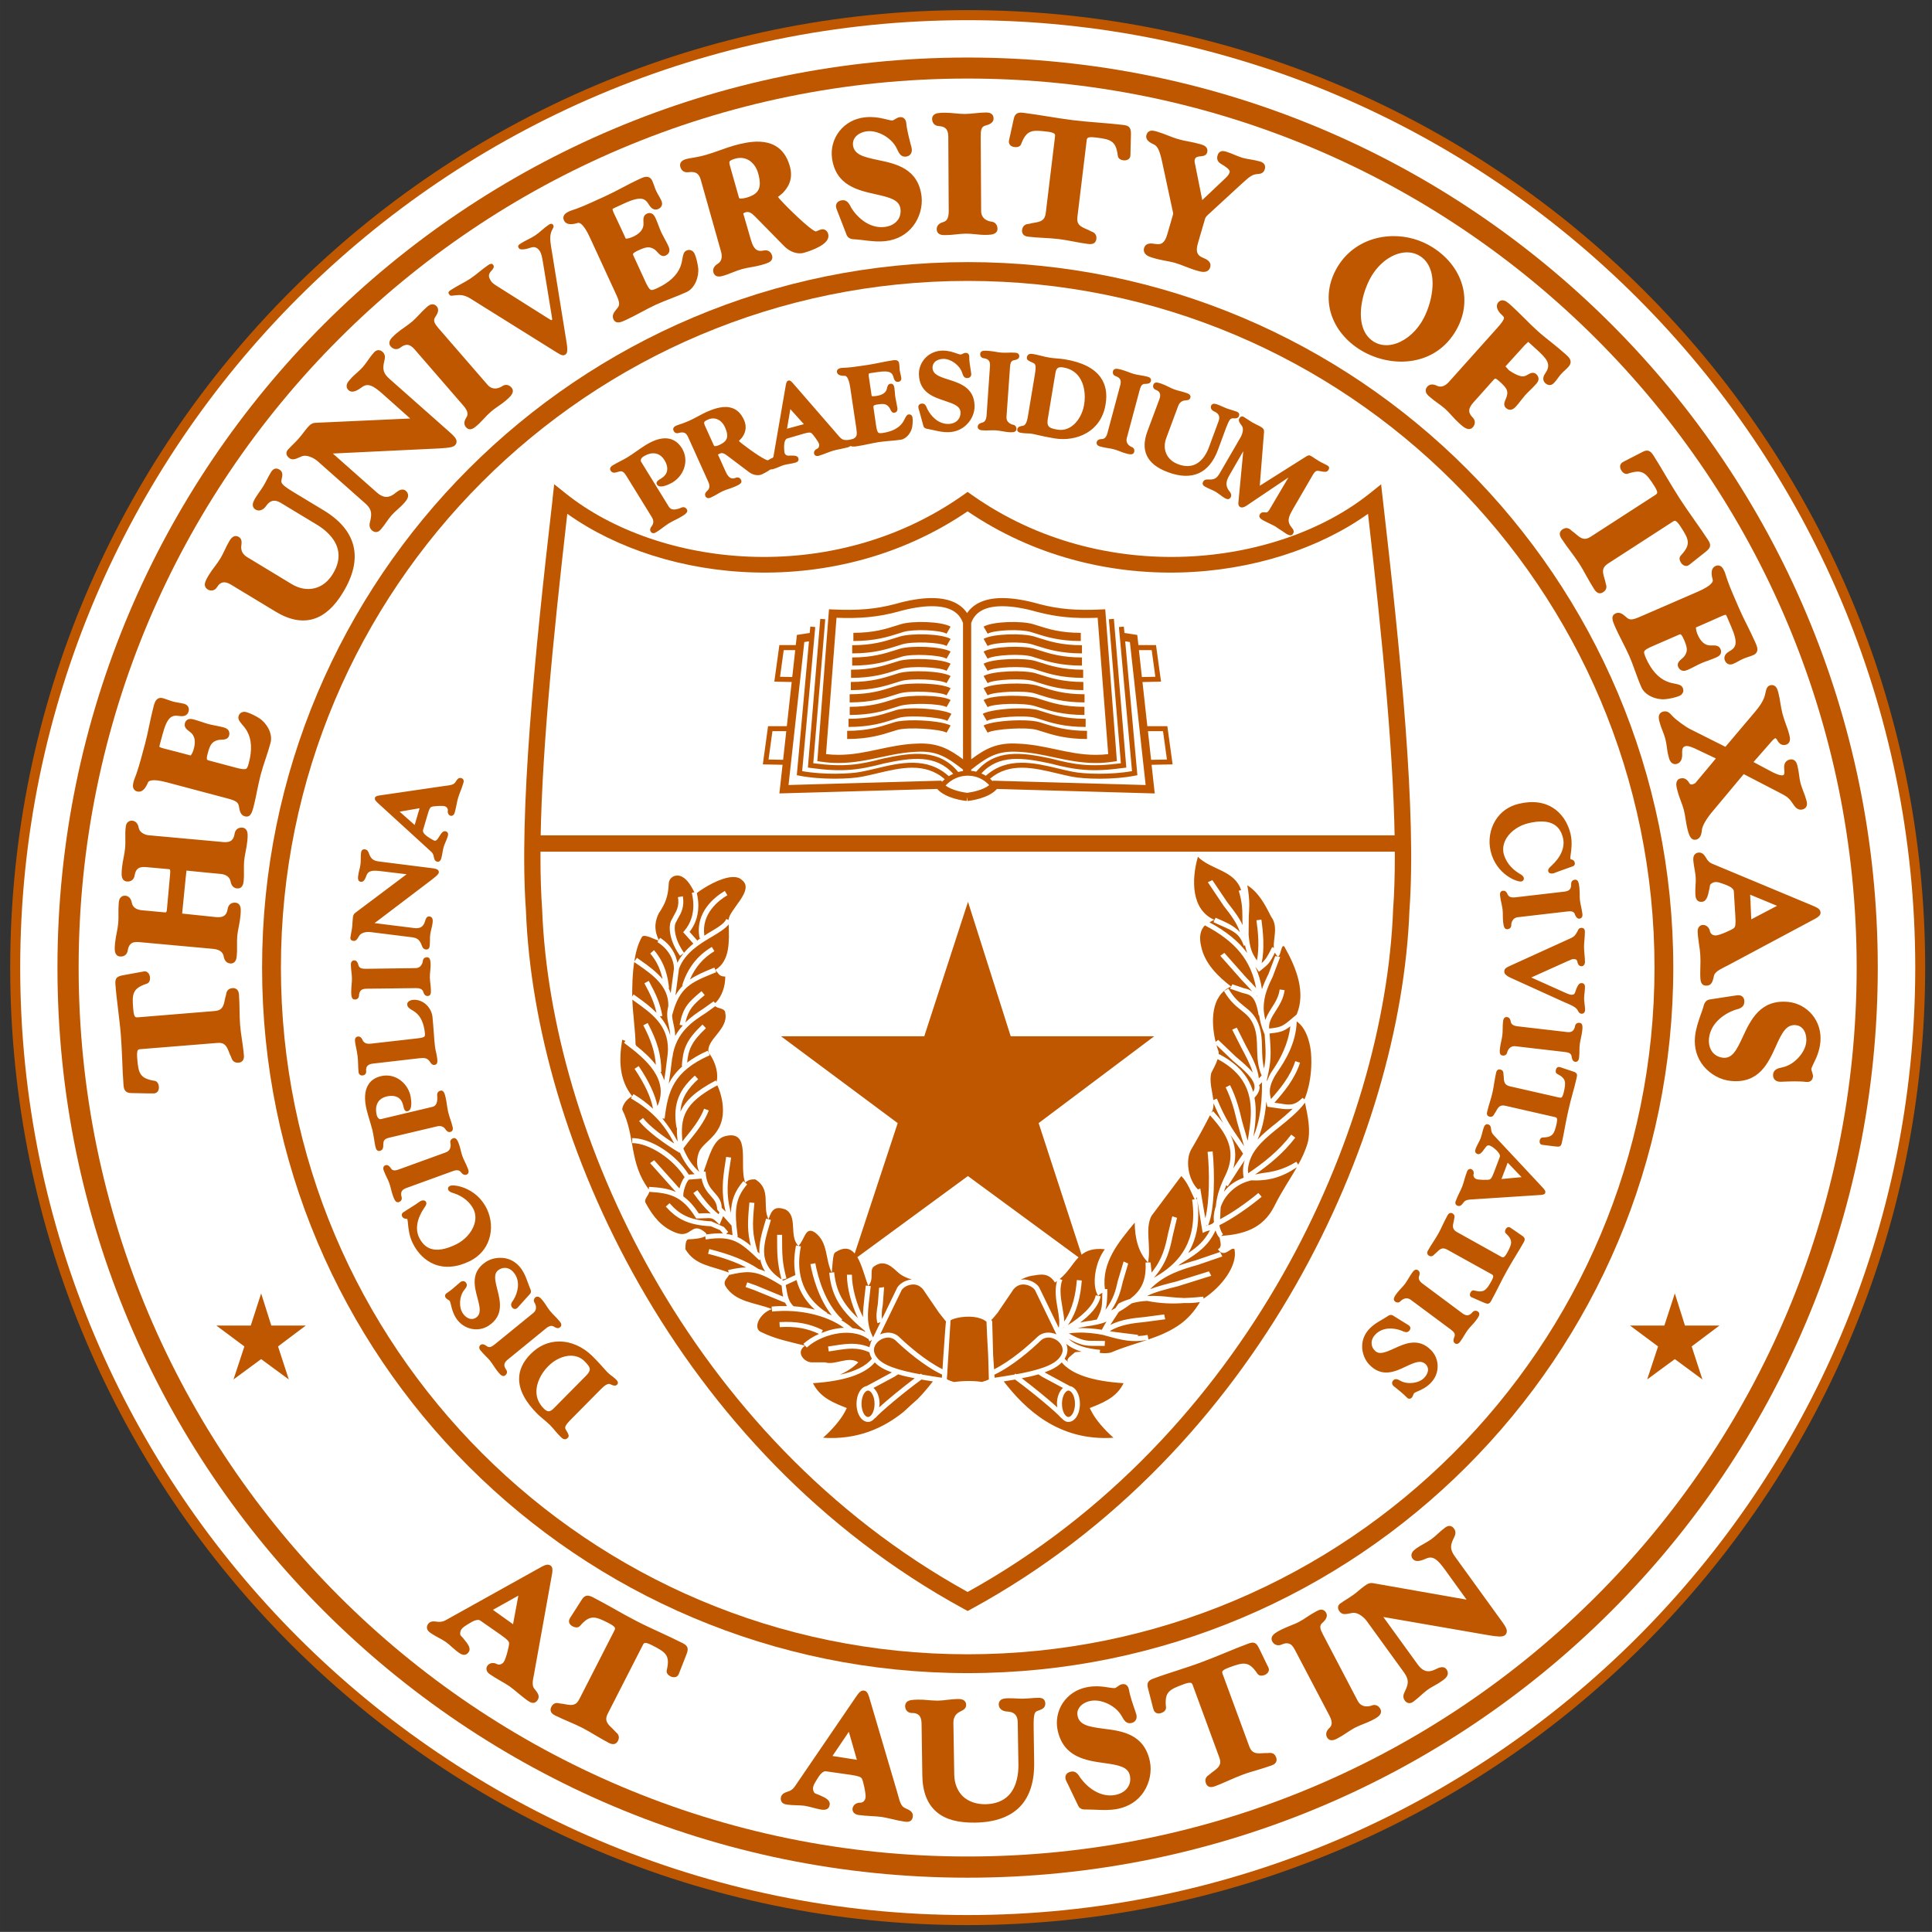
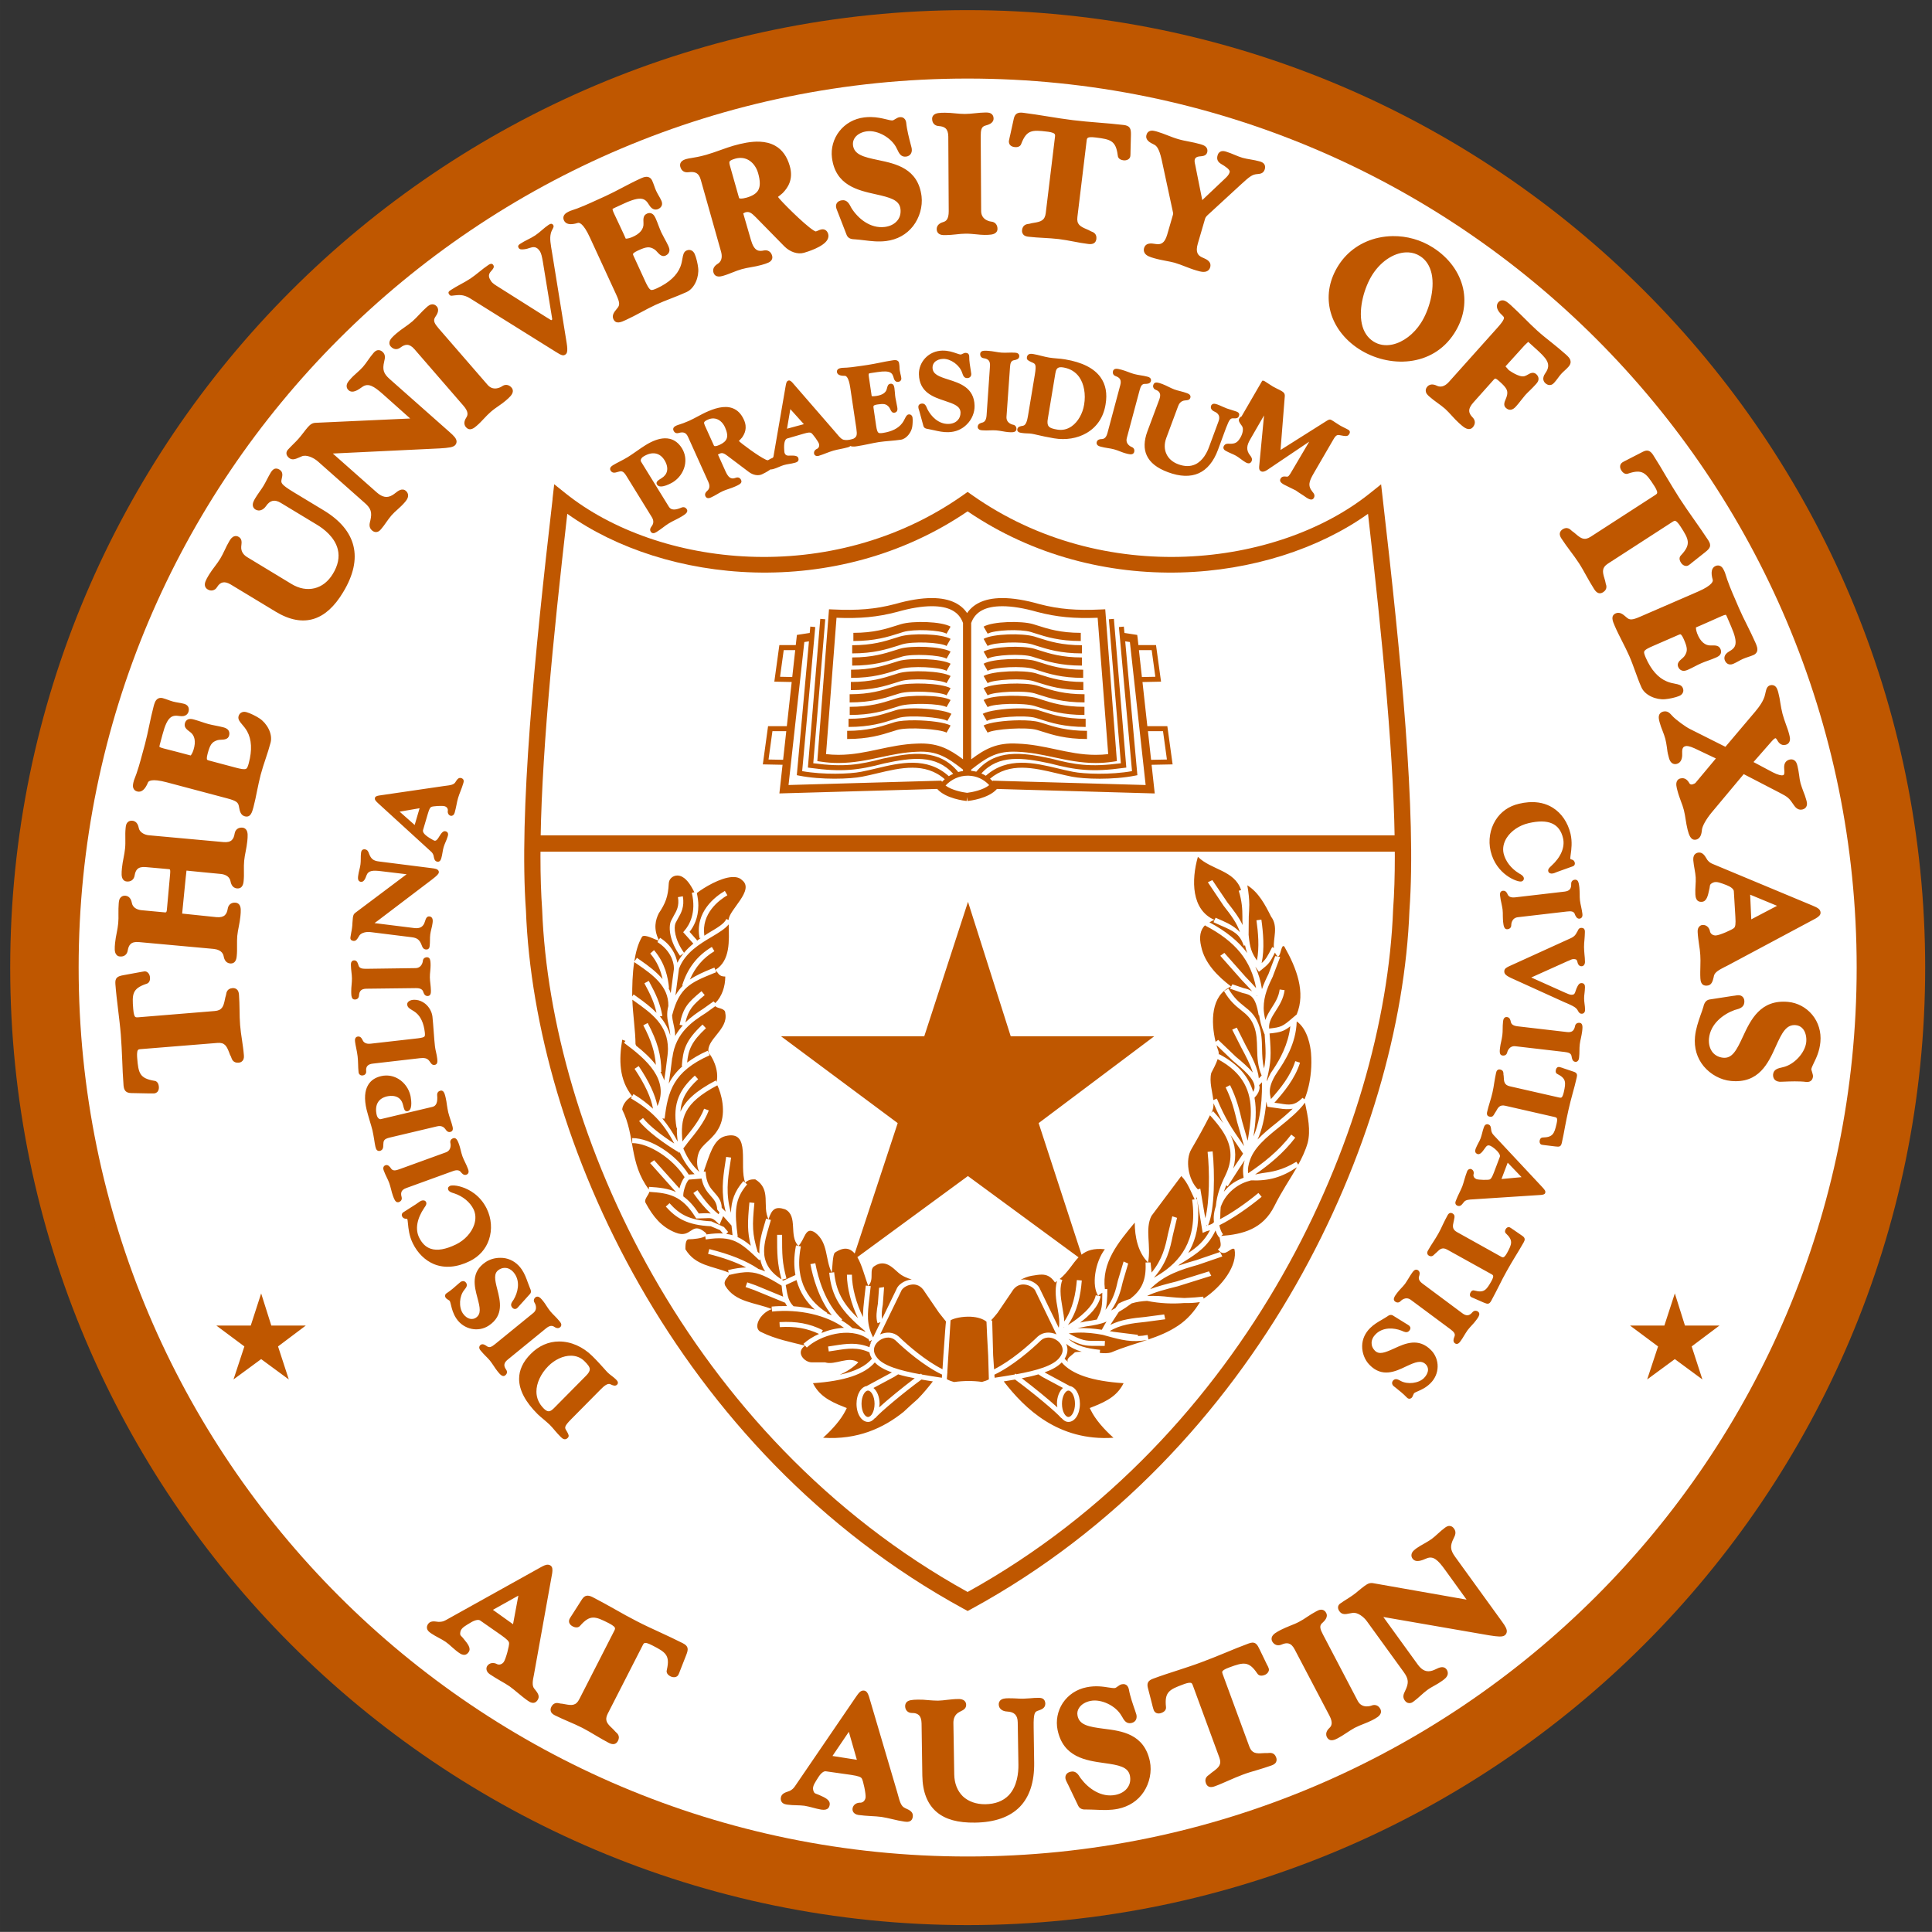
<svg xmlns="http://www.w3.org/2000/svg" xml:space="preserve" height="226.99" width="227" version="1.1" viewBox="0 0 227 226.991">
  <rect x="0" y="0" width="227" height="226.991" fill="#333333" stroke="none" />
  <g>
    <path fill="#bf5700" d="m1.199 113.69c0 62.03 50.454 112.5 112.47 112.5 62.048 0 112.53-50.465 112.53-112.5 0-62.032-50.48-112.5-112.53-112.5-62.017 0.003-112.47 50.468-112.47 112.5" />
-     <path fill="#fff" d="m2.373 113.69c0-61.387 49.925-111.32 111.3-111.32 61.4 0 111.36 49.936 111.36 111.32 0 61.38-49.955 111.32-111.36 111.32-61.372 0-111.3-49.94-111.3-111.32" />
    <path fill="#bf5700" d="m113.69 6.76c-59.068 0-106.94 47.876-106.94 106.93 0 59.058 47.868 106.93 106.94 106.93 59.075 0 106.94-47.874 106.94-106.93s-47.869-106.93-106.94-106.93" />
    <path fill="#fff" d="m113.69 218.13c-57.697 0-104.45-46.765-104.45-104.45 0-57.684 46.751-104.45 104.45-104.45 57.702 0 104.46 46.762 104.46 104.45 0 57.682-46.754 104.45-104.46 104.45" />
-     <path fill="#bf5700" d="m113.7 30.797c-45.797 0-82.907 37.111-82.907 82.893s37.11 82.894 82.904 82.894c45.804 0 82.906-37.111 82.906-82.894 0-45.784-37.102-82.895-82.906-82.895" />
    <path fill="#fff" d="m113.7 194.37c-44.576 0-80.694-36.121-80.694-80.682 0-44.56 36.118-80.682 80.694-80.682 44.581 0 80.696 36.122 80.696 80.682 0 44.561-36.115 80.682-80.696 80.682" />
    <path fill="#bf5700" d="m64.928 58.621c-2.123 18.373-3.964 36.951-3.132 48.379 0.99 26.52 17.515 63.529 51.44 82.036l0.459 0.247 0.458-0.247c33.935-18.508 50.459-55.516 51.45-82.071 0.833-11.4-1.015-29.975-3.134-48.341l-0.196-1.719-1.35 1.08c-10.81 8.64-31.23 11.081-46.68 0.202l-0.551-0.389-0.552 0.389c-15.456 10.881-35.868 8.438-46.674-0.211l-1.351-1.08-0.196 1.719z" />
    <path fill="#fff" d="m113.69 60.082c15.534 10.566 35.548 8.486 47.045 0.29 1.683 14.708 3.15 29.409 3.15 40.251 0 2.256-0.06 4.346-0.201 6.234-0.968 25.94-17.048 61.962-49.994 80.192-32.938-18.23-49.019-54.252-49.988-80.158-0.135-1.894-0.2-3.991-0.2-6.253 0-10.859 1.472-25.56 3.152-40.268 11.498 8.199 31.51 10.276 47.035-0.29" />
    <path d="m109.49 70.27c-1.24 0-2.71 0.238-4.34 0.705-2.33 0.612-4.4 0.766-7.283 0.634l-0.463-0.021-1.373 17.84 0.44 0.066c0.685 0.104 1.355 0.152 2.05 0.152 1.779 0 3.379-0.339 4.919-0.669 1.37-0.294 2.79-0.6 4.33-0.651 2.34-0.122 3.54 0.664 5.38 2.1v0.746l0.48-0.375 0.48 0.377v-0.748c1.71-1.341 2.86-2.11 4.93-2.11 0.15 0 0.3 0.003 0.46 0.01 1.53 0.051 2.95 0.357 4.32 0.651 1.55 0.33 3.14 0.671 4.92 0.671 0.69 0 1.36-0.05 2.05-0.154l0.44-0.068-1.37-17.838-0.47 0.021c-2.9 0.133-4.95-0.025-7.27-0.632-1.64-0.469-3.1-0.707-4.35-0.707-2.3 0-3.51 0.83-4.14 1.765-0.63-0.936-1.84-1.765-4.14-1.765z" fill="#bf5700" transform="translate(-.001)" />
    <path d="m109.49 71.227c-1.16 0-2.53 0.226-4.09 0.671-2.31 0.608-4.35 0.793-7.113 0.688l-1.232 16.019c0.486 0.057 0.969 0.084 1.466 0.084 1.679 0 3.149-0.314 4.719-0.65 1.41-0.302 2.88-0.616 4.48-0.67 0.17-0.009 0.34-0.012 0.5-0.012 2.08 0 3.37 0.688 4.93 1.856v-16.014c-0.47-1.327-1.67-1.972-3.66-1.972zm8.28 0.002c-1.99 0-3.19 0.645-3.66 1.972v16.014c1.68-1.261 3.05-1.979 5.43-1.844 1.6 0.054 3.07 0.366 4.48 0.668 1.57 0.336 3.05 0.652 4.72 0.652 0.5 0 0.98-0.027 1.47-0.084l-1.24-16.021c-2.76 0.105-4.8-0.081-7.1-0.686-1.57-0.447-2.94-0.671-4.1-0.671z" transform="translate(-.001)" fill="#fff" />
-     <path d="m115.78 13.219c-0.41 0.002-0.82 0.048-1.21 0.086-0.41 0.043-0.81 0.084-1.19 0.084-0.37 0.005-0.74-0.034-1.14-0.069-0.39-0.04-0.8-0.076-1.21-0.074-0.57 0.003-1.07 0.008-1.34 0.283-0.12 0.118-0.17 0.266-0.17 0.428 0 0.493 0.29 0.821 0.77 0.854 0.67 0.047 1.12 0.271 1.13 1.228l0.05 8.789c0 0.94-0.32 1.163-0.62 1.254-0.21 0.065-0.8 0.244-0.79 0.846 0 0.313 0.17 0.549 0.47 0.642 0.17 0.06 0.37 0.055 0.59 0.055 0.41-0.001 0.81-0.046 1.2-0.084 0.4-0.045 0.77-0.084 1.14-0.084 0.41-0.005 0.84 0.037 1.23 0.074 0.36 0.038 0.69 0.071 0.99 0.071 0.58-0.005 1.07-0.009 1.35-0.286 0.12-0.116 0.17-0.266 0.17-0.427 0-0.494-0.3-0.821-0.76-0.854-0.02 0-1.15-0.13-1.16-1.228l-0.05-8.789c0-0.72 0.07-1.115 0.51-1.25 0.02-0.01 0.05-0.014 0.08-0.024 0.27-0.075 0.93-0.251 0.92-0.826 0-0.246-0.1-0.399-0.19-0.486-0.22-0.217-0.53-0.213-0.77-0.213zm4 0.025c-0.36 0.05-0.56 0.265-0.66 0.684 0 0-0.43 1.952-0.43 1.957-0.01 0.064-0.03 0.134-0.05 0.207-0.04 0.166-0.08 0.34-0.1 0.48-0.01 0.159 0.03 0.32 0.12 0.442 0.12 0.15 0.3 0.237 0.55 0.267 0.6 0.075 0.76-0.291 0.78-0.375 0.63-1.646 1.27-1.657 3.02-1.443 0.19 0.02 0.76 0.09 0.9 0.277 0.02 0.021 0.08 0.089 0.05 0.309l-1.09 9.002c-0.11 0.857-0.59 0.999-1.37 1.125-0.19 0.032-0.37 0.059-0.54 0.115-0.02 0.003-0.07 0.012-0.11 0.016-0.18 0.021-0.68 0.083-0.76 0.707-0.03 0.208 0.02 0.381 0.13 0.521 0.17 0.225 0.44 0.258 0.64 0.281 0.58 0.07 1.18 0.103 1.76 0.135 0.58 0.034 1.18 0.067 1.77 0.137 0.58 0.07 1.17 0.183 1.75 0.291 0.57 0.11 1.16 0.221 1.74 0.289 0.57 0.07 0.88-0.131 0.94-0.594 0.07-0.627-0.39-0.804-0.57-0.869-0.04-0.014-0.09-0.032-0.1-0.043-0.15-0.094-0.32-0.165-0.5-0.242-0.73-0.31-1.17-0.558-1.06-1.418l1.09-9.002c0.04-0.29 0.06-0.465 1.07-0.344 1.75 0.213 2.36 0.377 2.58 2.092 0.01 0.191 0.11 0.522 0.68 0.59 0.36 0.045 0.76-0.132 0.8-0.494 0.02-0.161 0.02-0.338 0.02-0.469 0 0 0.05-2.003 0.05-1.998 0.02-0.768-0.1-1.101-0.86-1.193-0.98-0.118-1.98-0.198-2.96-0.278s-1.99-0.162-2.98-0.285c-0.98-0.119-1.97-0.28-2.93-0.433-0.97-0.155-1.97-0.319-2.96-0.44-0.16-0.019-0.3-0.02-0.41-0.004zm-17.47 0.508c-0.24-0.003-0.5 0.009-0.77 0.043-1.18 0.145-2.217 0.724-2.925 1.633-0.682 0.875-1 2.003-0.865 3.088 0.402 3.261 3.03 3.842 5.15 4.312 1.71 0.381 2.77 0.669 2.9 1.719 0.06 0.51-0.05 0.974-0.34 1.338-0.33 0.426-0.86 0.702-1.5 0.781-1.72 0.214-3.16-1.007-3.92-2.221-0.03-0.045-0.058-0.103-0.091-0.17-0.159-0.306-0.429-0.821-1.006-0.746-0.261 0.033-0.457 0.128-0.584 0.289-0.103 0.135-0.15 0.307-0.127 0.487 0.023 0.172 0.098 0.363 0.168 0.529 0.024 0.057 0.047 0.112 0.061 0.152 0.005 0.014 1.02 2.626 1.023 2.637 0.193 0.456 0.666 0.481 0.886 0.492 0.03 0 0.05 0.002 0.07 0.004 0.36 0.026 0.73 0.066 1.08 0.111 0.83 0.1 1.67 0.205 2.59 0.092 1.31-0.163 2.4-0.768 3.17-1.752 0.77-0.992 1.14-2.306 1-3.509-0.41-3.277-3.02-3.821-5.11-4.256-1.74-0.363-2.81-0.641-2.95-1.758-0.03-0.338 0.05-0.645 0.26-0.914 0.29-0.374 0.8-0.635 1.39-0.705 1.28-0.162 2.95 0.807 3.5 2.029l0.04 0.076c0.21 0.444 0.43 0.944 1.05 0.869 0.28-0.035 0.44-0.172 0.52-0.281 0.09-0.116 0.19-0.318 0.15-0.629-0.01-0.084-0.04-0.217-0.13-0.545-0.17-0.645-0.45-1.727-0.52-2.506-0.02-0.177-0.08-0.398-0.27-0.548-0.13-0.108-0.31-0.15-0.52-0.122-0.17 0.02-0.32 0.115-0.51 0.225-0.08 0.053-0.23 0.139-0.28 0.15-0.17 0.022-0.46-0.045-0.79-0.13-0.47-0.112-1.07-0.256-1.8-0.264zm33.16 1.603c-0.15-0.015-0.31 0-0.45 0.077-0.11 0.058-0.25 0.176-0.31 0.404-0.19 0.629 0.44 0.935 0.87 1.143 0.3 0.136 0.61 0.447 0.91 1.787 0 0 1.32 6.118 1.32 6.14 0.04 0.129 0.04 0.217 0.01 0.317l-0.68 2.345c-0.3 1.037-0.75 1.191-1.33 1.104l-0.1-0.014c-0.4-0.065-1.09-0.177-1.29 0.5-0.05 0.193-0.03 0.382 0.06 0.547 0.2 0.363 0.66 0.497 1.14 0.637s0.96 0.229 1.39 0.312c0.36 0.068 0.7 0.133 0.99 0.213 0.44 0.129 0.87 0.294 1.28 0.455 0.41 0.157 0.83 0.324 1.26 0.446 0.28 0.085 0.57 0.169 0.83 0.179 0.59 0.02 0.77-0.366 0.82-0.535 0.19-0.679-0.44-0.951-0.82-1.117l-0.09-0.037c-0.54-0.236-0.84-0.61-0.54-1.645l0.86-2.943c0.06-0.189 0.24-0.357 0.5-0.588 0 0 0.13-0.114 0.13-0.119l3.58-3.293c1.05-0.97 1.33-1.15 1.85-1.211 0.04-0.005 0.09-0.009 0.13-0.012 0.28-0.026 0.67-0.063 0.82-0.574 0.07-0.251 0.02-0.432-0.04-0.537-0.14-0.25-0.4-0.326-0.57-0.375-0.35-0.101-0.7-0.161-1.05-0.223-0.34-0.056-0.66-0.113-0.96-0.197-0.31-0.091-0.61-0.214-0.93-0.348-0.32-0.132-0.65-0.273-1-0.377-0.18-0.053-0.44-0.126-0.68 0.008-0.16 0.086-0.27 0.232-0.32 0.436-0.13 0.43 0.01 0.767 0.42 1.004 0.47 0.273 1.08 0.669 1 0.957-0.04 0.147-0.14 0.376-0.44 0.656 0 0.002-2.78 2.633-2.78 2.633l-0.83-4.155c-0.17-0.633-0.04-0.893 0.45-0.972 0.28-0.045 0.82 0.008 0.96-0.481 0.06-0.226 0.01-0.397-0.05-0.502-0.16-0.287-0.49-0.384-0.79-0.47-0.44-0.127-0.89-0.217-1.32-0.301-0.44-0.084-0.85-0.164-1.25-0.285-0.41-0.115-0.8-0.271-1.22-0.432-0.41-0.159-0.83-0.324-1.27-0.453-0.15-0.042-0.31-0.088-0.47-0.104zm-46.187 1.293c-1.053-0.048-2.16 0.204-3.107 0.473-0.406 0.113-0.923 0.299-1.465 0.49-0.588 0.212-1.205 0.427-1.725 0.577-0.822 0.231-1.342 0.311-1.72 0.374-0.238 0.038-0.431 0.068-0.618 0.12-0.253 0.072-0.532 0.18-0.664 0.423-0.13 0.223-0.065 0.438-0.046 0.51 0.131 0.46 0.467 0.681 0.949 0.621 0.837-0.112 1.229 0.124 1.445 0.875l2.389 8.461c0.102 0.369 0.197 1.042-0.356 1.397-0.19 0.123-0.705 0.452-0.541 1.029 0.191 0.678 0.884 0.481 1.114 0.416 0.392-0.11 0.775-0.263 1.14-0.408 0.369-0.145 0.71-0.279 1.07-0.379 0.36-0.103 0.725-0.169 1.114-0.236 0.387-0.068 0.79-0.14 1.183-0.252 0.743-0.208 1.074-0.338 1.229-0.619 0.056-0.098 0.108-0.259 0.047-0.473-0.132-0.474-0.505-0.711-0.973-0.617-0.584 0.122-1.135 0.116-1.523-1.254l-0.899-3.106 0.248-0.121c0.44-0.124 0.702 0.043 1.231 0.578l3.338 3.403c0.668 0.678 1.579 0.982 2.318 0.773 0.375-0.11 2.278-0.681 2.754-1.537 0.121-0.217 0.155-0.45 0.094-0.67-0.065-0.224-0.182-0.385-0.34-0.475-0.113-0.061-0.292-0.119-0.539-0.046-0.108 0.027-0.211 0.072-0.309 0.117-0.089 0.041-0.179 0.078-0.258 0.101-0.005 0-0.061 0.009-0.285-0.129-1.131-0.722-3.95-3.562-4.17-3.929l0.03-0.024c0.129-0.103 0.396-0.3 0.531-0.435 0.575-0.594 1.282-1.572 0.828-3.162-0.318-1.127-0.892-1.932-1.725-2.393-0.545-0.306-1.157-0.444-1.789-0.473zm-2.433 1.913c0.458-0.034 0.885 0.082 1.254 0.341 0.457 0.32 0.802 0.841 0.976 1.459 0.253 0.894 0.259 1.542 0.01 1.985-0.22 0.39-0.67 0.675-1.371 0.877-0.628 0.177-0.819 0.095-0.852 0.076-0.019-0.009-0.027-0.029-0.055-0.123l-1.048-3.705c-0.075-0.258-0.083-0.414-0.041-0.494 0.047-0.08 0.19-0.196 0.658-0.332 0.159-0.045 0.316-0.073 0.469-0.084zm-10.891 2.212c-0.259 0.001-0.525 0.124-0.781 0.243-0.698 0.317-1.376 0.676-2.039 1.023-0.65 0.34-1.324 0.696-1.993 1.002l-0.972 0.441c-1.015 0.465-2.068 0.951-3.147 1.288l-0.023 0.007-0.024 0.012c-0.312 0.141-0.631 0.291-0.748 0.6-0.042 0.112-0.07 0.289 0.028 0.504 0.215 0.468 0.768 0.572 1.638 0.3 0.127-0.042 0.607-0.042 1.407 1.698l3.082 6.687c0.462 1.005 0.443 1.275 0.148 1.633-0.032 0.04-0.065 0.079-0.097 0.121-0.243 0.294-0.581 0.698-0.366 1.168 0.295 0.639 0.917 0.35 1.463 0.098 0.609-0.279 1.204-0.594 1.774-0.901 0.561-0.302 1.145-0.614 1.73-0.883 0.585-0.268 1.197-0.506 1.795-0.74 0.602-0.236 1.23-0.481 1.838-0.758 0.991-0.458 1.477-1.828 1.361-2.83-0.042-0.448-0.229-1.248-0.412-1.65-0.099-0.215-0.247-0.361-0.43-0.43-0.116-0.041-0.305-0.073-0.529 0.032-0.342 0.154-0.401 0.515-0.476 0.931-0.047 0.271-0.102 0.604-0.239 0.961-0.402 1.031-1.332 1.888-2.763 2.547-0.379 0.174-0.589 0.231-0.705 0.185-0.22-0.081-0.473-0.587-0.647-0.962l-1.394-3.036c-0.037-0.08-0.078-0.186-0.059-0.232 0.014-0.035 0.092-0.169 0.564-0.387 0.978-0.451 1.38-0.526 1.993-0.115 0.103 0.074 0.211 0.192 0.31 0.305 0.214 0.234 0.537 0.592 0.957 0.398 0.211-0.099 0.346-0.236 0.412-0.414 0.108-0.289-0.018-0.56-0.107-0.762-0.126-0.275-0.276-0.545-0.416-0.8-0.141-0.26-0.272-0.508-0.395-0.76-0.116-0.255-0.215-0.516-0.322-0.793-0.102-0.274-0.21-0.561-0.336-0.84-0.104-0.217-0.231-0.491-0.516-0.594-0.107-0.042-0.285-0.07-0.5 0.028-0.44 0.201-0.448 0.561-0.416 1.138 0.047 0.65-0.396 1.25-1.378 1.645-0.403 0.164-0.675 0.164-0.708 0.16 0.024 0.004-1.386-2.98-1.386-2.98-0.178-0.385-0.164-0.487-0.164-0.5 0 0 0.032-0.043 0.201-0.12l1.154-0.531c2.07-0.954 2.497-0.571 2.945 0.178 0.408 0.679 0.885 0.553 1.073 0.467 0.206-0.097 0.345-0.232 0.41-0.407 0.099-0.265-0.019-0.515-0.057-0.593-0.097-0.217-0.21-0.411-0.322-0.6-0.102-0.185-0.205-0.361-0.285-0.541-0.085-0.179-0.149-0.368-0.219-0.566-0.075-0.212-0.154-0.427-0.248-0.637-0.112-0.244-0.287-0.349-0.408-0.393-0.084-0.031-0.17-0.045-0.256-0.045zm-11.244 5.528c-0.098 0.017-0.193 0.08-0.268 0.127-0.551 0.368-1.013 0.869-1.57 1.238-0.55 0.365-1.191 0.605-1.742 0.975-0.165 0.107-0.356 0.237-0.188 0.5 0.122 0.175 0.29 0.183 0.621 0.15 0.577-0.054 0.833-0.3 1.243-0.244 0.233 0.032 0.417 0.168 0.627 0.476 0.158 0.243 0.248 0.658 0.345 1.227l1.043 6.381c0.061 0.381 0.091 0.412-0.008 0.474-0.08 0.054-0.187-0.083-0.566-0.294l-5.625-3.551c-0.323-0.206-0.733-0.43-0.926-0.723-0.247-0.376-0.415-0.732-0.004-1.17 0.215-0.239 0.434-0.476 0.256-0.736-0.172-0.26-0.464-0.066-0.576 0.008-0.733 0.488-1.379 1.107-2.107 1.593-0.735 0.488-1.553 0.848-2.282 1.334-0.23 0.15-0.394 0.257-0.22 0.518 0.172 0.262 0.356 0.141 0.67 0.121 0.383-0.021 0.963-0.172 1.814 0.363l10.08 6.293c0.599 0.374 0.834 0.477 1.076 0.313 0.178-0.116 0.351-0.28 0.168-1.403l-1.678-10.382c-0.211-1.268-0.323-1.828-0.187-2.434 0.116-0.526 0.458-0.756 0.289-1.014-0.087-0.131-0.188-0.158-0.285-0.14zm98.915 1.443c-0.56 0.008-1.11 0.071-1.66 0.19-1.97 0.43-3.63 1.57-4.68 3.207-1.06 1.645-1.41 3.442-1.03 5.201 0.41 1.859 1.63 3.521 3.43 4.681 3.48 2.232 8.61 2.147 11.18-1.857 1.07-1.665 1.42-3.485 1.04-5.264-0.42-1.906-1.67-3.617-3.54-4.812-1.42-0.909-3.08-1.371-4.74-1.346zm1.85 1.912c0.49 0.025 0.95 0.166 1.37 0.434 0.7 0.444 1.15 1.143 1.36 2.074 0.4 1.883-0.32 4.331-1.25 5.774-0.84 1.318-2.09 2.267-3.35 2.542-0.82 0.179-1.6 0.054-2.24-0.357-0.7-0.449-1.16-1.147-1.36-2.074-0.41-1.885 0.32-4.33 1.24-5.778 1.1-1.72 2.76-2.69 4.23-2.615zm11.02 5.633c-0.17 0.01-0.32 0.082-0.44 0.213-0.13 0.145-0.19 0.325-0.18 0.521 0.02 0.328 0.24 0.683 0.66 1.057 0.16 0.148 0.17 0.229 0.17 0.262 0.01 0.257-0.4 0.754-0.76 1.156l-5.72 6.389c-0.26 0.285-0.77 0.725-1.37 0.449-0.2-0.094-0.76-0.355-1.16 0.094-0.16 0.182-0.19 0.367-0.18 0.486 0.01 0.311 0.24 0.515 0.42 0.676 0.31 0.276 0.64 0.515 0.96 0.75 0.32 0.229 0.62 0.452 0.9 0.697 0.27 0.25 0.53 0.525 0.79 0.815 0.27 0.295 0.54 0.592 0.85 0.869 0.22 0.193 0.45 0.402 0.66 0.531 0.53 0.322 0.84 0.078 0.94-0.041 0.33-0.37 0.33-0.809 0-1.154-0.49-0.502-0.64-0.975 0.09-1.784l2.38-2.666c0.05-0.051 0.14-0.134 0.18-0.129 0.04 0.004 0.16 0.041 0.44 0.29 0.87 0.771 1.05 1.089 0.95 1.623-0.03 0.182-0.1 0.352-0.17 0.519-0.13 0.304-0.31 0.718 0.03 1.022 0.38 0.338 0.78 0.277 1.18-0.174 0.21-0.231 0.4-0.474 0.58-0.705 0.18-0.227 0.35-0.444 0.52-0.643 0.19-0.209 0.39-0.398 0.6-0.601 0.2-0.204 0.42-0.414 0.62-0.643 0.15-0.163 0.35-0.385 0.33-0.693-0.01-0.19-0.1-0.359-0.27-0.514-0.35-0.306-0.73-0.094-0.97 0.047-0.13 0.075-0.26 0.146-0.4 0.189-0.63 0.195-1.85-0.709-1.85-0.709l-0.39-0.439 2.25-2.485 0.42-0.396 0.83 0.752c1.31 1.179 1.96 1.838 1.18 2.93-0.46 0.648-0.15 1.037 0 1.173 0.28 0.248 0.53 0.243 0.69 0.194 0.18-0.059 0.3-0.189 0.37-0.268 0.16-0.176 0.29-0.353 0.42-0.525 0.12-0.169 0.24-0.325 0.37-0.473 0.13-0.15 0.28-0.286 0.44-0.43 0.16-0.147 0.32-0.296 0.46-0.462 0.19-0.215 0.23-0.427 0.22-0.563-0.02-0.365-0.3-0.615-0.57-0.857-0.55-0.489-1.12-0.958-1.68-1.405-0.56-0.442-1.13-0.897-1.66-1.375-0.53-0.475-1.04-0.989-1.54-1.488-0.51-0.505-1.04-1.03-1.58-1.521-0.34-0.299-0.65-0.58-1.01-0.561zm-125.64 0.471c-0.308-0.024-0.544 0.175-0.726 0.334-0.313 0.271-0.594 0.572-0.865 0.857-0.272 0.288-0.523 0.555-0.803 0.799-0.281 0.245-0.586 0.459-0.908 0.688-0.323 0.226-0.66 0.462-0.967 0.728-0.435 0.378-0.811 0.703-0.838 1.096-0.01 0.161 0.043 0.313 0.146 0.437 0.328 0.371 0.76 0.428 1.143 0.143 0.542-0.406 1.035-0.527 1.662 0.195l5.756 6.643c0.612 0.706 0.506 1.094 0.346 1.351-0.122 0.196-0.449 0.711-0.055 1.162 0.462 0.532 0.998 0.063 1.256-0.162 0.314-0.266 0.591-0.563 0.861-0.851 0.273-0.288 0.527-0.559 0.809-0.799 0.298-0.26 0.631-0.491 0.949-0.711 0.29-0.201 0.561-0.394 0.791-0.594 0.435-0.375 0.807-0.702 0.84-1.092 0.01-0.161-0.041-0.311-0.149-0.437-0.323-0.374-0.762-0.426-1.14-0.145-0.01 0.005-0.955 0.651-1.674-0.179l-5.762-6.645c-0.467-0.542-0.662-0.892-0.42-1.283 0.01-0.016 0.028-0.041 0.041-0.066 0.164-0.237 0.538-0.793 0.164-1.227-0.163-0.183-0.34-0.236-0.457-0.242zm-6.427 5.383c-0.272 0.018-0.445 0.212-0.547 0.33-0.243 0.276-0.449 0.57-0.651 0.855-0.196 0.281-0.383 0.547-0.593 0.785-0.212 0.239-0.448 0.457-0.705 0.686-0.263 0.232-0.531 0.474-0.768 0.748-0.22 0.241-0.461 0.518-0.438 0.855 0.009 0.17 0.088 0.327 0.223 0.444 0.476 0.426 1.127-0.037 1.6-0.375 0.696-0.503 1.338-0.131 2.431 0.836l3.211 2.865s-11.071 0.505-11.052 0.504c-0.44 0.004-0.675 0.181-0.979 0.519-0.201 0.229-0.382 0.474-0.564 0.707-0.183 0.234-0.351 0.452-0.538 0.662s-0.384 0.409-0.595 0.614c-0.21 0.211-0.425 0.424-0.631 0.65-0.065 0.08-0.196 0.23-0.182 0.459 0.01 0.226 0.168 0.389 0.285 0.496 0.379 0.331 0.767 0.162 1.221-0.037 0.089-0.04 0.192-0.086 0.309-0.133 0.527-0.22 1.37 0.15 1.888 0.608l5.512 4.884c0.725 0.635 0.866 1.099 0.643 2.063l-0.02 0.066c-0.075 0.312-0.183 0.738 0.215 1.086 0.29 0.258 0.562 0.206 0.697 0.151 0.169-0.07 0.281-0.197 0.36-0.285 0.238-0.275 0.445-0.57 0.646-0.858 0.201-0.279 0.383-0.544 0.598-0.783 0.21-0.241 0.449-0.459 0.705-0.686 0.257-0.236 0.525-0.473 0.767-0.75 0.207-0.231 0.492-0.551 0.469-0.927-0.01-0.19-0.1-0.363-0.25-0.496-0.439-0.387-0.92-0.012-1.236 0.238-0.113 0.086-0.231 0.179-0.344 0.244-0.616 0.375-1.187 0.276-1.855-0.313l-5.159-4.566 12.575-0.603c1.07-0.065 1.584-0.138 1.808-0.393 0.141-0.161 0.161-0.327 0.156-0.439-0.018-0.323-0.286-0.617-0.806-1.073l-7.049-6.24c-0.725-0.642-0.875-1.101-0.65-2.049l0.013-0.068c0.075-0.311 0.184-0.739-0.209-1.088-0.16-0.14-0.334-0.205-0.511-0.193zm66.276 0.054c-0.77 0.019-1.47 0.325-1.98 0.858-0.5 0.523-0.78 1.225-0.76 1.931 0.05 2.123 1.71 2.672 3.05 3.114 1.12 0.372 1.82 0.635 1.84 1.377 0 0.358-0.11 0.669-0.34 0.902-0.25 0.269-0.63 0.422-1.08 0.432-1.17 0.027-2.05-0.889-2.48-1.752-0.01-0.033-0.03-0.077-0.05-0.121-0.08-0.197-0.21-0.53-0.55-0.52-0.16 0.002-0.28 0.048-0.36 0.133-0.07 0.07-0.1 0.16-0.1 0.265 0 0.108 0.04 0.231 0.07 0.338 0.02 0.045 0.03 0.086 0.04 0.114 0 0.007 0.49 1.788 0.49 1.793 0.09 0.276 0.35 0.316 0.5 0.337 0.02 0.005 0.03 0.005 0.05 0.01 0.23 0.041 0.47 0.093 0.7 0.147 0.53 0.118 1.08 0.243 1.67 0.226 0.86-0.016 1.61-0.336 2.18-0.916 0.6-0.59 0.93-1.411 0.91-2.197-0.05-2.133-1.76-2.653-3.08-3.074-1.14-0.36-1.85-0.623-1.86-1.405 0-0.243 0.08-0.452 0.24-0.63 0.23-0.238 0.6-0.384 1.01-0.393 0.89-0.019 1.93 0.733 2.22 1.609l0.02 0.053c0.1 0.298 0.21 0.608 0.59 0.598 0.17-0.005 0.29-0.074 0.34-0.133 0.06-0.058 0.14-0.167 0.13-0.357 0-0.049-0.02-0.141-0.05-0.354-0.07-0.437-0.2-1.172-0.19-1.689 0-0.105-0.02-0.241-0.13-0.334-0.07-0.072-0.17-0.098-0.31-0.098-0.1 0.002-0.21 0.051-0.33 0.107-0.06 0.033-0.17 0.085-0.21 0.086-0.13 0.003-0.32-0.065-0.54-0.142-0.4-0.138-0.94-0.328-1.65-0.315zm4.93 0.012c-0.15 0.01-0.27 0.042-0.35 0.119-0.07 0.056-0.11 0.137-0.12 0.229-0.02 0.295 0.13 0.496 0.42 0.535 0.56 0.08 0.77 0.349 0.73 0.929l-0.4 5.786c-0.04 0.515-0.2 0.776-0.52 0.851-0.13 0.033-0.49 0.114-0.52 0.465-0.01 0.135 0.04 0.225 0.09 0.273 0.12 0.142 0.31 0.155 0.52 0.168 0.26 0.022 0.53 0.011 0.79 0.002 0.26-0.01 0.51-0.014 0.76 0.002 0.26 0.019 0.52 0.065 0.78 0.11 0.23 0.041 0.44 0.078 0.64 0.093 0.19 0.014 0.39 0.029 0.55 0.01 0.34-0.037 0.41-0.233 0.42-0.345 0.01-0.293-0.14-0.492-0.41-0.534-0.01-0.002-0.81-0.151-0.76-0.929l0.41-5.787c0.03-0.494 0.11-0.776 0.44-0.856 0.02-0.005 0.04-0.007 0.06-0.01 0.19-0.037 0.57-0.111 0.59-0.441 0.01-0.14-0.04-0.232-0.08-0.283-0.12-0.134-0.3-0.149-0.45-0.157-0.27-0.021-0.54-0.012-0.8-0.003-0.26 0.007-0.51 0.014-0.75-0.004-0.25-0.018-0.49-0.056-0.75-0.104-0.26-0.041-0.52-0.087-0.79-0.103-0.18-0.013-0.35-0.026-0.5-0.016zm5.46 0.367c-0.1 0.006-0.19 0.03-0.27 0.086-0.09 0.07-0.15 0.173-0.17 0.311-0.06 0.297 0.16 0.401 0.49 0.558 0 0 0.18 0.084 0.19 0.084 0.3 0.14 0.45 0.211 0.25 1.408l-0.81 4.873c-0.09 0.527-0.23 1.072-0.58 1.129l-0.06 0.012c-0.24 0.039-0.56 0.092-0.61 0.402-0.01 0.088 0 0.167 0.05 0.231 0.1 0.14 0.27 0.167 0.48 0.201 0.2 0.033 0.41 0.041 0.61 0.051 0.2 0.005 0.39 0.014 0.56 0.043 0.15 0.022 0.36 0.071 0.63 0.133 0.49 0.112 1.15 0.264 1.99 0.404 1.37 0.229 2.72 0.01 3.8-0.613 1.23-0.707 2.01-1.87 2.25-3.371 0.22-1.268 0.02-2.34-0.59-3.186-0.76-1.064-2.16-1.773-4.16-2.105-0.32-0.057-0.64-0.084-0.96-0.11-0.3-0.025-0.62-0.055-0.92-0.103-0.31-0.052-0.62-0.128-0.92-0.203-0.3-0.077-0.62-0.158-0.94-0.211-0.1-0.018-0.21-0.029-0.31-0.024zm-15.91 0.736c-0.11-0.002-0.23 0.015-0.35 0.034-0.5 0.075-1 0.174-1.48 0.273-0.48 0.095-0.97 0.196-1.45 0.266l-0.7 0.103c-0.73 0.108-1.487 0.219-2.239 0.233h-0.012-0.016c-0.22 0.032-0.426 0.067-0.539 0.218-0.041 0.054-0.083 0.147-0.064 0.278 0.044 0.304 0.355 0.45 0.916 0.441 0.164-0.005 0.466 0.168 0.646 1.389l0.718 4.807c0.11 0.757 0.04 0.934-0.23 1.123-0.03 0.021-0.06 0.036-0.09 0.06-0.29 0.105-0.707 0.211-1.046 0.151-0.33 0.002-0.612-0.336-0.883-0.661-0.061-0.072-0.124-0.15-0.187-0.22 0 0-5.058-5.834-5.063-5.836-0.171-0.188-0.318-0.303-0.473-0.258-0.233 0.067-0.273 0.286-0.343 0.683-0.003 0-1.424 8.25-1.424 8.247-0.043 0.188-0.202 0.191-0.285 0.234-0.067 0.025-0.125 0.065-0.184 0.1-0.056 0.035-0.112 0.072-0.168 0.095-0.037 0.019-0.122-0.003-0.248-0.056-0.849-0.379-3.019-1.996-3.182-2.211 0 0 0.073-0.065 0.137-0.129 0.078-0.076 0.161-0.166 0.237-0.264 0.303-0.432 0.662-1.119 0.222-2.088-0.307-0.687-0.752-1.145-1.322-1.357-1.011-0.384-2.213 0.053-3.15 0.474-0.248 0.115-0.568 0.283-0.903 0.463-0.369 0.195-0.749 0.398-1.076 0.545-0.519 0.231-0.851 0.337-1.094 0.416-0.15 0.048-0.268 0.083-0.385 0.137-0.206 0.095-0.313 0.185-0.359 0.305-0.052 0.132 0.003 0.248 0.018 0.291 0.083 0.18 0.252 0.373 0.607 0.277 0.566-0.165 0.876-0.034 1.1 0.467l2.386 5.289c0.113 0.249 0.247 0.706-0.109 1.019-0.105 0.094-0.384 0.333-0.238 0.653 0.07 0.156 0.209 0.243 0.375 0.228 0.112-0.006 0.217-0.054 0.31-0.097 0.24-0.11 0.476-0.242 0.701-0.373 0.224-0.133 0.438-0.256 0.667-0.36 0.224-0.1 0.458-0.18 0.708-0.262 0.247-0.085 0.496-0.168 0.743-0.281 0.437-0.194 0.642-0.312 0.709-0.486 0.032-0.084 0.027-0.175-0.014-0.266-0.123-0.266-0.35-0.369-0.619-0.273-0.381 0.14-0.787 0.204-1.195-0.703l-0.901-2c-0.007-0.017-0.01-0.026-0.01-0.026 0.003 0.004 0.026-0.024 0.203-0.101 0.309-0.143 0.524-0.035 0.924 0.265l2.51 1.893c0.486 0.365 1.084 0.472 1.527 0.273 0.087-0.04 0.59-0.274 1.02-0.586 0.071 0.019 0.193-0.001 0.33-0.039 0.223-0.062 0.432-0.154 0.639-0.24 0.206-0.086 0.397-0.17 0.593-0.226 0.202-0.059 0.409-0.095 0.627-0.131 0.218-0.039 0.444-0.073 0.666-0.139 0.152-0.044 0.311-0.091 0.391-0.236 0.046-0.087 0.052-0.186 0.02-0.303-0.092-0.318-0.541-0.31-0.973-0.305l-0.137 0.006c-0.14 0.006-0.444 0.005-0.531-0.385 0 0-0.131-1 0.096-1.414 0.066-0.12 0.143-0.191 0.234-0.216l1.895-0.553c0.601-0.178 0.781-0.17 0.916-0.098 0.168 0.094 0.832 0.989 0.92 1.281 0.071 0.244-0.022 0.483-0.229 0.588l0.02-0.008c-0.28 0.103-0.432 0.357-0.36 0.606 0.051 0.172 0.252 0.303 0.537 0.221 0.309-0.094 0.613-0.208 0.903-0.323 0.281-0.105 0.541-0.205 0.798-0.281 0.26-0.077 0.535-0.133 0.829-0.191 0.308-0.065 0.621-0.126 0.935-0.217 0.13-0.04 0.276-0.147 0.276-0.147 0.058 0.057 0.192 0.06 0.282 0.069 0.13 0.015 0.29-0.009 0.5-0.041 0.43-0.064 0.87-0.154 1.28-0.24 0.42-0.089 0.85-0.178 1.27-0.245 0.42-0.06 0.85-0.099 1.27-0.136 0.43-0.035 0.87-0.076 1.31-0.141 0.66-0.099 1.22-0.853 1.33-1.492 0.05-0.285 0.08-0.818 0.04-1.1-0.02-0.136-0.08-0.244-0.17-0.31-0.05-0.044-0.15-0.087-0.29-0.069-0.21 0.033-0.31 0.235-0.43 0.471-0.08 0.161-0.18 0.369-0.34 0.574-0.45 0.593-1.21 0.972-2.25 1.131-0.3 0.043-0.45 0.035-0.53-0.029-0.11-0.081-0.19-0.312-0.26-0.766l-0.32-2.185c-0.02-0.133 0-0.177 0.02-0.2 0.03-0.052 0.14-0.123 0.47-0.169 0.71-0.108 1.01-0.075 1.34 0.318 0.06 0.07 0.1 0.168 0.15 0.262 0.08 0.182 0.21 0.432 0.47 0.394 0.13-0.021 0.23-0.073 0.29-0.162 0.1-0.14 0.08-0.316 0.06-0.451-0.03-0.201-0.07-0.396-0.11-0.586-0.04-0.183-0.08-0.372-0.11-0.557-0.03-0.187-0.05-0.379-0.06-0.566-0.02-0.191-0.04-0.391-0.06-0.59-0.03-0.152-0.06-0.327-0.19-0.43-0.06-0.04-0.15-0.083-0.28-0.062-0.28 0.04-0.34 0.252-0.42 0.594-0.1 0.447-0.51 0.729-1.23 0.839-0.45 0.065-0.53 0.02-0.55 0.01l-0.33-2.24c-0.04-0.269-0.02-0.361 0-0.391 0.01-0.016 0.06-0.045 0.19-0.064l0.83-0.123c1.54-0.231 1.75 0.112 1.9 0.701 0.12 0.443 0.38 0.471 0.53 0.451 0.13-0.021 0.23-0.073 0.29-0.158 0.09-0.116 0.08-0.253 0.06-0.342-0.02-0.15-0.05-0.295-0.09-0.435-0.03-0.138-0.06-0.268-0.08-0.397-0.02-0.136-0.03-0.269-0.03-0.412-0.01-0.142-0.02-0.292-0.05-0.439-0.02-0.153-0.09-0.24-0.16-0.284-0.08-0.063-0.18-0.085-0.29-0.088zm19.33 0.844c0.11-0.016 0.25-0.01 0.42 0.018 0.8 0.134 1.42 0.511 1.86 1.121 0.57 0.805 0.79 2.022 0.58 3.26-0.17 1.04-0.72 2.009-1.45 2.525-0.51 0.365-1.08 0.5-1.7 0.397-0.51-0.084-0.87-0.186-1.03-0.411-0.13-0.172-0.16-0.457-0.08-0.884l0.88-5.303c0.07-0.425 0.18-0.673 0.52-0.723zm6.58 0.178c-0.06 0.007-0.12 0.025-0.17 0.055-0.07 0.043-0.13 0.113-0.15 0.203-0.08 0.282 0.04 0.51 0.31 0.603 0.53 0.188 0.69 0.492 0.54 1.053l-1.5 5.606c-0.13 0.497-0.34 0.722-0.67 0.736-0.14 0.001-0.51 0.013-0.6 0.349-0.03 0.137 0 0.235 0.04 0.293 0.09 0.158 0.27 0.206 0.47 0.26 0.26 0.07 0.52 0.113 0.78 0.156 0.26 0.04 0.5 0.08 0.74 0.145 0.26 0.067 0.51 0.165 0.74 0.256 0.22 0.084 0.42 0.163 0.62 0.215 0.18 0.051 0.38 0.101 0.54 0.115 0.34 0.026 0.44-0.152 0.47-0.26 0.08-0.28-0.04-0.51-0.3-0.603-0.01 0-0.77-0.302-0.56-1.057l1.5-5.602c0.13-0.478 0.26-0.74 0.6-0.752h0.06c0.19 0 0.58 0.001 0.67-0.322 0.03-0.134 0-0.232-0.03-0.293-0.09-0.154-0.27-0.203-0.42-0.242-0.26-0.069-0.52-0.112-0.78-0.152-0.25-0.043-0.5-0.084-0.74-0.149-0.24-0.063-0.47-0.153-0.71-0.244-0.25-0.091-0.5-0.186-0.76-0.256s-0.5-0.135-0.69-0.113zm4.91 1.621c-0.13-0.021-0.22-0.013-0.3 0.024-0.09 0.038-0.15 0.113-0.19 0.218-0.05 0.129-0.05 0.256 0.01 0.364 0.04 0.107 0.14 0.192 0.26 0.238 0.24 0.086 0.4 0.215 0.47 0.379 0.09 0.182 0.07 0.427-0.03 0.715l-1.42 3.808c-0.4 1.085-0.43 2.03-0.07 2.809 0.39 0.851 1.21 1.494 2.49 1.97 1.41 0.527 2.63 0.566 3.62 0.124 0.98-0.442 1.75-1.373 2.26-2.756l0.95-2.577c0.4-1.058 0.54-1.109 0.8-1.121 0.05 0 0.1 0.002 0.15 0.002 0.18 0.009 0.45 0.02 0.56-0.261 0.03-0.089 0.06-0.198 0.01-0.305-0.06-0.121-0.17-0.186-0.33-0.242-0.19-0.07-0.38-0.126-0.57-0.182-0.18-0.054-0.36-0.107-0.54-0.174-0.17-0.065-0.35-0.144-0.52-0.22-0.18-0.078-0.36-0.163-0.55-0.233-0.28-0.102-0.45-0.122-0.59-0.06-0.08 0.041-0.15 0.109-0.18 0.203-0.1 0.271 0.05 0.529 0.39 0.679 0.53 0.232 0.69 0.614 0.48 1.159l-1.14 3.082c-0.21 0.558-0.69 1.552-1.6 1.97-0.58 0.262-1.24 0.257-1.98-0.015-0.67-0.247-1.15-0.667-1.4-1.219-0.26-0.556-0.26-1.2-0.02-1.861l1.4-3.762c0.1-0.275 0.32-0.615 0.79-0.662 0.04-0.005 0.08-0.007 0.11-0.008 0.2-0.019 0.43-0.037 0.52-0.273 0.04-0.104 0.04-0.201 0-0.288-0.05-0.12-0.17-0.205-0.39-0.287-0.25-0.093-0.51-0.162-0.76-0.228-0.26-0.063-0.5-0.127-0.73-0.211-0.23-0.086-0.45-0.198-0.69-0.313-0.23-0.115-0.47-0.23-0.72-0.324-0.24-0.089-0.42-0.141-0.55-0.162zm-43.147 3.117l1.59 1.766-1.982 0.535 0.392-2.301zm53.007 0.867c-0.13 0.033-0.2 0.139-0.25 0.219-0.14 0.253-0.01 0.449 0.18 0.719 0.04 0.054 0.08 0.112 0.13 0.18 0.22 0.335 0.07 0.916-0.18 1.351l-2.44 4.205c-0.34 0.587-0.63 0.753-1.27 0.729h-0.05c-0.21-0.009-0.46-0.02-0.62 0.248-0.06 0.105-0.08 0.211-0.05 0.305 0.04 0.151 0.17 0.228 0.25 0.277 0.21 0.117 0.42 0.213 0.63 0.305 0.21 0.091 0.41 0.177 0.6 0.285 0.18 0.107 0.36 0.236 0.54 0.371 0.18 0.136 0.37 0.278 0.57 0.394 0.4 0.228 0.58 0.088 0.68-0.072 0.19-0.327-0.04-0.603-0.13-0.721-0.54-0.656-0.39-1.231-0.01-1.892l1.63-2.826-0.57 5.992v0.021 0.002c-0.01 0.151-0.03 0.406 0.2 0.539 0.18 0.105 0.42 0.061 0.72-0.131l4.86-3.273 0.1-0.066-2.03 3.441c-0.36 0.635-0.44 0.689-0.65 0.666-0.24-0.029-0.51-0.065-0.69 0.238-0.05 0.089-0.07 0.184-0.04 0.276 0.05 0.195 0.26 0.316 0.47 0.437 0.23 0.105 0.46 0.226 0.69 0.342 0.21 0.112 0.44 0.226 0.67 0.33 0.21 0.154 0.43 0.298 0.65 0.438 0.21 0.135 0.43 0.276 0.65 0.437 0.23 0.133 0.62 0.358 0.82 0.012 0.18-0.316 0-0.542-0.17-0.74-0.57-0.717-0.39-1.216 0.17-2.182l2.3-3.959c0.34-0.589 0.5-0.556 0.9-0.473l0.07 0.014c0.4 0.074 0.71 0.135 0.87-0.139 0.08-0.116 0.11-0.228 0.09-0.324-0.02-0.08-0.07-0.144-0.14-0.189-0.17-0.1-0.35-0.188-0.52-0.272-0.17-0.085-0.35-0.171-0.51-0.267-0.16-0.093-0.32-0.201-0.48-0.305-0.16-0.108-0.32-0.22-0.5-0.32-0.19-0.113-0.34-0.056-0.6 0.113 0 0-5.16 3.257-5.15 3.252-0.07 0.037-0.12 0.076-0.18 0.111-0.09 0.056-0.06 0.086-0.05-0.092 0 0 0.03-0.407 0.03-0.402 0 0 0.46-5.796 0.46-5.799 0.01-0.306-0.12-0.44-0.37-0.588-0.17-0.101-0.35-0.189-0.53-0.273-0.16-0.084-0.34-0.173-0.5-0.264-0.16-0.094-0.32-0.204-0.48-0.307-0.16-0.107-0.33-0.22-0.5-0.324-0.04-0.018-0.14-0.081-0.27-0.049zm-62.042 0.223c0.616 0.017 1.1 0.472 1.352 1.027 0.258 0.575 0.329 1.017 0.203 1.344-0.11 0.295-0.39 0.536-0.844 0.742-0.391 0.178-0.543 0.151-0.592 0.135-0.04-0.016-0.058-0.044-0.086-0.109l-1.047-2.317c-0.078-0.178-0.102-0.292-0.076-0.365 0.04-0.099 0.181-0.202 0.436-0.314 0.23-0.105 0.449-0.148 0.654-0.143zm-5.758 2.34c-0.65 0.023-1.39 0.29-2.209 0.795-0.3 0.181-0.711 0.467-1.103 0.742-0.38 0.265-0.742 0.514-0.994 0.668-0.274 0.171-0.624 0.352-0.963 0.529-0.293 0.153-0.569 0.297-0.756 0.412-0.191 0.122-0.315 0.222-0.35 0.37-0.032 0.142 0.037 0.256 0.061 0.296 0.07 0.113 0.243 0.291 0.598 0.2 0.075-0.019 0.144-0.038 0.208-0.057 0.424-0.126 0.636-0.19 1.03 0.451l3.008 4.875c0.126 0.208 0.294 0.614-0.006 1.014l-0.022 0.031c-0.09 0.121-0.281 0.37-0.117 0.633 0.094 0.156 0.223 0.189 0.313 0.189 0.105-0.003 0.218-0.045 0.378-0.144 0.254-0.156 0.495-0.337 0.729-0.51 0.227-0.171 0.46-0.347 0.701-0.494 0.24-0.148 0.5-0.278 0.75-0.404 0.26-0.132 0.533-0.265 0.785-0.422 0.312-0.191 0.58-0.358 0.631-0.584 0.024-0.089 0.009-0.173-0.041-0.252-0.147-0.236-0.379-0.308-0.639-0.195-0.757 0.325-1.222 0.293-1.464-0.094l-3.272-5.303c-0.051-0.085-0.042-0.17-0.031-0.227 0.037-0.145 0.15-0.284 0.318-0.386 1.009-0.623 1.913-0.464 2.469 0.443 0.276 0.446 0.378 0.905 0.287 1.289-0.077 0.33-0.296 0.607-0.646 0.824-0.377 0.232-0.535 0.343-0.573 0.506-0.03 0.123 0.029 0.214 0.047 0.242 0.384 0.623 1.843-0.269 1.86-0.277 0.703-0.435 1.211-1.136 1.398-1.924 0.17-0.716 0.053-1.447-0.326-2.062-0.37-0.601-0.856-0.979-1.44-1.117-0.196-0.047-0.402-0.065-0.619-0.057zm115.32 1.451c-0.11 0.018-0.22 0.059-0.35 0.123 0 0-1.79 0.919-1.79 0.92-0.05 0.029-0.12 0.061-0.18 0.094-0.16 0.077-0.32 0.16-0.44 0.236-0.13 0.086-0.23 0.219-0.26 0.371-0.04 0.187 0.01 0.384 0.14 0.59 0.33 0.513 0.71 0.395 0.79 0.358 1.67-0.564 2.09-0.082 3.04 1.398 0.1 0.159 0.42 0.645 0.37 0.875 0 0.027-0.02 0.113-0.21 0.234l-7.61 4.92c-0.73 0.468-1.14 0.191-1.74-0.328-0.15-0.131-0.29-0.247-0.44-0.344-0.01-0.011-0.04-0.043-0.08-0.072-0.13-0.131-0.5-0.477-1.03-0.135-0.17 0.113-0.28 0.258-0.32 0.432-0.05 0.28 0.09 0.508 0.2 0.674 0.32 0.49 0.67 0.972 1.02 1.437 0.35 0.47 0.71 0.954 1.03 1.448 0.32 0.493 0.61 1.023 0.89 1.529 0.29 0.507 0.58 1.035 0.9 1.527 0.31 0.478 0.66 0.594 1.05 0.34 0.53-0.344 0.37-0.818 0.3-0.998-0.01-0.037-0.02-0.08-0.02-0.103-0.03-0.173-0.08-0.35-0.14-0.538-0.23-0.757-0.31-1.248 0.42-1.718l7.61-4.922c0.22-0.145 0.29-0.11 0.34-0.086 0.15 0.07 0.35 0.299 0.6 0.687 0.96 1.478 1.23 2.053 0.05 3.323-0.14 0.128-0.33 0.415-0.02 0.892 0.19 0.309 0.58 0.502 0.89 0.303 0.14-0.086 0.27-0.199 0.37-0.285 0 0 1.57-1.246 1.57-1.244 0.6-0.472 0.79-0.772 0.37-1.422-0.54-0.823-1.12-1.648-1.68-2.446-0.57-0.808-1.15-1.642-1.69-2.474-0.53-0.83-1.05-1.694-1.55-2.529-0.49-0.845-1.01-1.718-1.55-2.559-0.26-0.397-0.52-0.56-0.85-0.508zm-160.9 2.104c-0.053-0.004-0.11-0.003-0.17 0.011-0.238 0.059-0.389 0.264-0.515 0.469-0.159 0.263-0.298 0.534-0.434 0.795-0.135 0.263-0.261 0.509-0.406 0.748-0.145 0.241-0.304 0.47-0.477 0.711-0.168 0.243-0.341 0.492-0.5 0.756-0.182 0.301-0.341 0.624-0.267 0.928 0.042 0.163 0.144 0.297 0.289 0.388 0.417 0.25 0.909 0.092 1.254-0.406 0.467-0.685 1.014-0.804 1.73-0.371l4.264 2.578c0.757 0.456 2.077 1.437 2.433 2.885 0.224 0.905 0.033 1.874-0.576 2.873-0.537 0.895-1.282 1.483-2.152 1.695-0.874 0.215-1.809 0.045-2.703-0.496l-5.194-3.146c-0.365-0.215-0.78-0.615-0.72-1.276 0.005-0.054 0.016-0.108 0.019-0.164 0.034-0.304 0.079-0.716-0.304-0.945-0.164-0.1-0.331-0.131-0.495-0.088-0.281 0.07-0.469 0.325-0.599 0.545-0.215 0.351-0.388 0.717-0.557 1.074-0.172 0.359-0.333 0.696-0.525 1.012-0.191 0.317-0.415 0.615-0.649 0.929-0.237 0.317-0.485 0.645-0.695 0.995-0.365 0.603-0.533 0.968-0.453 1.291 0.041 0.168 0.148 0.305 0.316 0.408 0.197 0.12 0.412 0.158 0.61 0.105 0.2-0.048 0.372-0.176 0.49-0.375 0.387-0.64 0.901-0.735 1.621-0.302l5.266 3.185c1.637 0.991 3.155 1.27 4.515 0.832 1.283-0.416 2.4-1.436 3.41-3.115 1.207-1.988 1.614-3.826 1.211-5.453-0.396-1.606-1.569-3.008-3.496-4.172l-3.558-2.15c-1.474-0.892-1.447-1.086-1.401-1.409 0.01-0.066 0.03-0.136 0.043-0.211 0.065-0.276 0.173-0.738-0.271-1.009-0.067-0.039-0.194-0.114-0.354-0.125zm169.38 11.382c-0.09-0.002-0.19 0.015-0.3 0.063-0.47 0.206-0.58 0.752-0.33 1.627 0.04 0.131 0.03 0.614-1.72 1.377l-6.76 2.933c-1.01 0.444-1.28 0.421-1.63 0.118-0.04-0.034-0.08-0.067-0.12-0.102-0.29-0.25-0.69-0.597-1.16-0.391-0.64 0.28-0.37 0.91-0.13 1.465 0.26 0.613 0.57 1.209 0.86 1.791 0.29 0.569 0.59 1.16 0.85 1.748 0.26 0.59 0.48 1.21 0.7 1.809 0.22 0.611 0.45 1.246 0.72 1.857 0.43 1.003 1.79 1.514 2.79 1.42 0.45-0.032 1.26-0.203 1.66-0.381 0.22-0.088 0.37-0.235 0.44-0.418 0.05-0.113 0.08-0.301-0.02-0.527-0.15-0.345-0.5-0.412-0.92-0.496-0.27-0.049-0.6-0.115-0.95-0.264-1.02-0.418-1.86-1.366-2.49-2.816-0.16-0.379-0.22-0.589-0.17-0.709 0.08-0.218 0.6-0.457 0.98-0.621l3.06-1.332c0.08-0.038 0.19-0.073 0.23-0.057s0.17 0.099 0.38 0.576c0.43 0.989 0.49 1.39 0.07 1.993-0.08 0.103-0.19 0.206-0.31 0.306-0.24 0.206-0.61 0.522-0.42 0.949 0.09 0.208 0.23 0.348 0.41 0.418 0.28 0.113 0.56-0.007 0.76-0.093 0.28-0.122 0.55-0.261 0.81-0.397 0.26-0.135 0.51-0.26 0.77-0.373 0.26-0.112 0.52-0.207 0.8-0.305 0.27-0.101 0.56-0.201 0.84-0.326 0.22-0.097 0.5-0.216 0.61-0.494 0.04-0.11 0.07-0.288-0.02-0.508-0.19-0.44-0.55-0.46-1.13-0.441-0.65 0.035-1.24-0.421-1.62-1.412-0.15-0.409-0.15-0.674-0.14-0.709 0 0.021 3.01-1.324 3.01-1.324 0.39-0.169 0.49-0.158 0.51-0.151-0.01 0 0.04 0.03 0.11 0.201l0.5 1.164c0.91 2.094 0.52 2.507-0.24 2.94-0.68 0.397-0.57 0.876-0.49 1.064 0.09 0.212 0.23 0.351 0.4 0.418 0.27 0.105 0.51-0.004 0.6-0.039 0.21-0.094 0.41-0.2 0.61-0.31 0.18-0.1 0.36-0.2 0.54-0.274 0.18-0.08 0.37-0.144 0.57-0.211 0.21-0.07 0.43-0.14 0.64-0.234 0.25-0.108 0.35-0.273 0.41-0.397 0.12-0.336-0.03-0.696-0.18-1.043-0.31-0.7-0.65-1.392-0.98-2.058-0.33-0.658-0.67-1.339-0.96-2.014l-0.42-0.978c-0.45-1.029-0.9-2.091-1.22-3.18l-0.01-0.025-0.01-0.026c-0.14-0.311-0.27-0.637-0.58-0.756-0.06-0.023-0.13-0.042-0.21-0.045zm-105.49 6.274l-1.455 17.473 0.273 0.037c3.759 0.521 5.651 0.269 8.701-0.526 3.22-0.69 6.06-1.065 8.1 1.227-0.18 0.08-0.35 0.169-0.52 0.273-2.56-2.325-5.74-1.578-8.54-0.906-0.6 0.143-1.19 0.283-1.77 0.393-1.284 0.257-4.429 0.37-6.916-0.079l1.537-16.929-0.582-0.055-0.068 0.748-1.506 0.233-0.133 1.195h-1.928l-0.592 4.295 2.041 0.041-0.572 5.191h-2.205l-0.615 4.488 2.318 0.047-0.371 3.366 18.542-0.528c0.99 1.134 3.2 1.391 3.46 1.416l0.05-0.474 0.05 0.476c0.26-0.026 2.47-0.283 3.46-1.416l18.54 0.528-0.37-3.366 2.47-0.049-0.62-4.488h-2.35l-0.57-5.187 2.18-0.045-0.59-4.295h-2.07l-0.09-0.83-0.05-0.365-1.5-0.233-0.07-0.746-0.58 0.053 1.54 16.929c-2.49 0.449-5.64 0.341-6.92 0.081-0.58-0.11-1.17-0.251-1.76-0.393-2.8-0.668-5.95-1.411-8.5 0.855-0.16-0.103-0.34-0.194-0.52-0.271 2.03-2.241 4.85-1.864 8.04-1.182 3.06 0.797 4.95 1.045 8.71 0.528l0.28-0.037-1.46-17.473-0.59 0.049 1.41 16.918c-3.63 0.475-5.4 0.177-8.21-0.555-3.48-0.745-6.54-1.132-8.78 1.545-0.3-0.074-0.61-0.113-0.93-0.117-0.02-0.001-0.04-0.002-0.07-0.002-0.38 0-0.76 0.057-1.12 0.158-2.25-2.726-5.32-2.331-8.83-1.582-2.8 0.73-4.562 1.029-8.203 0.551l1.41-16.916-0.586-0.049zm12.509 0.381c-1.15-0.047-2.34 0.036-3.03 0.244l-0.58 0.18c-1.17 0.375-2.63 0.839-5.01 0.839v0.959c2.53 0 4.07-0.491 5.31-0.884l0.55-0.176c1.23-0.366 4.31-0.243 5.09 0.201l0.47-0.83c-0.54-0.31-1.65-0.487-2.8-0.533zm9.48 0c-1.15 0.046-2.26 0.222-2.8 0.533l0.48 0.83c0.77-0.444 3.86-0.565 5.07-0.201l0.57 0.178c1.23 0.393 2.77 0.882 5.3 0.882v-0.959c-2.38 0-3.84-0.462-5.01-0.837l-0.58-0.182c-0.69-0.208-1.88-0.291-3.03-0.244zm-9.55 1.447c-1.18-0.045-2.4 0.041-3.09 0.25l-0.59 0.184c-1.17 0.373-2.63 0.837-5.01 0.837v0.959c2.53 0 4.06-0.489 5.3-0.882l0.57-0.182c1.22-0.365 4.44-0.25 5.22 0.191l0.47-0.832c-0.54-0.306-1.68-0.48-2.87-0.525zm9.62 0c-1.18 0.044-2.33 0.217-2.87 0.525l0.47 0.832c0.78-0.441 4-0.558 5.22-0.191l0.57 0.18c1.24 0.393 2.77 0.884 5.3 0.884v-0.959c-2.38 0-3.84-0.462-5.01-0.837l-0.58-0.184c-0.7-0.208-1.92-0.294-3.1-0.25zm-23.389 0.813l-1.428 15.726 0.26 0.053c2.596 0.519 6.028 0.402 7.407 0.127 0.58-0.111 1.18-0.253 1.78-0.397 2.76-0.659 5.62-1.329 7.94 0.692-0.12 0.095-0.22 0.195-0.32 0.302l-0.09-0.132-17.948 0.511 1.854-16.798 0.545-0.084zm37.159 0l0.55 0.084 1.85 16.798-17.95-0.509-0.04 0.058c-0.09-0.102-0.19-0.197-0.3-0.287 2.31-1.956 5.13-1.287 7.87-0.635 0.61 0.144 1.2 0.287 1.78 0.399 1.39 0.275 4.81 0.392 7.41-0.129l0.26-0.051-1.43-15.728zm-23.4 0.658c-1.19-0.056-2.41 0.014-3.08 0.215l-0.6 0.187c-1.17 0.371-2.63 0.834-5 0.834v0.959c2.52 0 4.06-0.488 5.29-0.879l0.58-0.182c1.17-0.351 4.44-0.2 5.22 0.243l0.47-0.832c-0.54-0.307-1.69-0.489-2.88-0.545zm9.64 0c-1.19 0.056-2.34 0.238-2.88 0.545l0.47 0.832c0.81-0.455 4.02-0.605 5.22-0.243l0.58 0.182c1.23 0.391 2.77 0.879 5.29 0.879v-0.959c-2.37 0-3.83-0.461-5-0.834l-0.59-0.185c-0.67-0.202-1.9-0.273-3.09-0.217zm-26.364 0.373h1.352l-0.35 3.162-1.434-0.029 0.432-3.133zm41.734 0h1.5l0.43 3.133-1.58 0.031-0.35-3.164zm-15.3 1.062c-1.23 0.054-2.42 0.233-2.95 0.537l0.47 0.834c0.79-0.448 4.14-0.597 5.36-0.234l0.56 0.176c1.23 0.395 2.77 0.888 5.31 0.888v-0.959c-2.39 0-3.85-0.466-5.02-0.841l-0.58-0.182c-0.67-0.201-1.93-0.273-3.15-0.219zm-9.77 0.002c-1.23-0.054-2.49 0.018-3.16 0.219l-0.57 0.178c-1.18 0.376-2.63 0.843-5.024 0.843v0.959c2.544 0 4.074-0.494 5.314-0.89l0.55-0.172c1.21-0.363 4.57-0.216 5.36 0.232l0.47-0.834c-0.53-0.303-1.72-0.481-2.94-0.535zm-0.02 1.438c-1.23-0.055-2.49 0.016-3.17 0.22l-0.59 0.188c-1.17 0.372-2.63 0.834-4.999 0.834v0.959c2.519 0 4.059-0.488 5.289-0.879l0.58-0.182c1.18-0.36 4.6-0.212 5.38 0.235l0.47-0.834c-0.53-0.306-1.73-0.487-2.96-0.541zm9.8 0c-1.23 0.054-2.42 0.235-2.96 0.541l0.47 0.834c0.78-0.443 4.19-0.595 5.38-0.235l0.58 0.182c1.23 0.391 2.77 0.879 5.29 0.879v-0.959c-2.37 0-3.83-0.462-5-0.834l-0.59-0.186c-0.68-0.204-1.94-0.277-3.17-0.222zm-9.86 1.437c-1.26-0.053-2.57 0.021-3.25 0.227l-0.57 0.179c-1.17 0.375-2.63 0.842-5.018 0.842v0.959c2.538 0 4.078-0.492 5.308-0.888l0.56-0.174c1.2-0.355 4.75-0.211 5.52 0.224l0.47-0.832c-0.53-0.302-1.75-0.483-3.02-0.537zm9.92 0.004c-1.26 0.053-2.49 0.231-3.02 0.533l0.47 0.832c0.77-0.438 4.33-0.584 5.52-0.226l0.56 0.176c1.24 0.396 2.77 0.888 5.31 0.888v-0.959c-2.39 0-3.84-0.467-5.01-0.842l-0.58-0.179c-0.68-0.203-1.98-0.276-3.25-0.223zm89.7 0.174c-0.08-0.015-0.18-0.016-0.29 0.014-0.39 0.102-0.47 0.474-0.56 0.869 0 0-0.05 0.209-0.05 0.217-0.15 0.73-0.7 1.459-1.16 2.011l-3.5 4.135s-4.17-2.091-4.17-2.094c-0.46-0.222-1.66-1.075-2.09-1.558l-0.05-0.057c-0.24-0.261-0.51-0.557-1.02-0.426-0.22 0.058-0.35 0.197-0.41 0.297-0.16 0.29-0.08 0.63 0.01 0.959 0.09 0.351 0.22 0.689 0.35 1.014 0.12 0.32 0.24 0.622 0.32 0.935 0.08 0.307 0.13 0.626 0.18 0.965 0.04 0.346 0.09 0.705 0.19 1.055 0.04 0.19 0.1 0.402 0.2 0.574 0.17 0.298 0.46 0.426 0.76 0.346 0.7-0.183 0.66-1.007 0.65-1.276-0.03-0.647 0.17-0.754 0.4-0.814 0.14-0.035 0.43-0.02 1.03 0.248 0 0.002 2.53 1.201 2.53 1.201s-2.42 2.892-2.43 2.91c0-0.011 0.01-0.019 0.01-0.019-0.03 0.032-0.18 0.115-0.33 0.154-0.13 0.033-0.23 0.01-0.33-0.076-0.01-0.02-0.03-0.058-0.05-0.088-0.13-0.207-0.43-0.695-1.05-0.531-0.16 0.037-0.29 0.134-0.37 0.273-0.19 0.315-0.08 0.755 0.05 1.219 0.1 0.399 0.25 0.782 0.38 1.154 0.14 0.369 0.27 0.716 0.36 1.076s0.15 0.725 0.21 1.118c0.06 0.391 0.13 0.794 0.23 1.191 0.14 0.528 0.35 1.323 1.02 1.147 0.55-0.143 0.62-0.781 0.66-1.12v-0.041c0.06-0.438 0.46-1.173 1.09-1.955l3.82-4.572 4.17 2.16c1.08 0.559 1.14 0.632 1.76 1.539 0.36 0.524 0.77 0.508 0.98 0.453 0.24-0.061 0.37-0.197 0.43-0.304 0.16-0.267 0.08-0.572 0.01-0.817-0.09-0.351-0.22-0.688-0.35-1.013-0.12-0.324-0.23-0.625-0.32-0.934-0.08-0.309-0.13-0.628-0.17-0.967-0.05-0.346-0.1-0.706-0.19-1.058-0.06-0.244-0.14-0.549-0.41-0.705-0.11-0.063-0.28-0.123-0.52-0.063-0.43 0.113-0.65 0.427-0.64 0.932 0.01 0.061 0.01 0.126 0.01 0.191 0.05 0.566 0 0.678-0.16 0.721-0.16 0.039-0.57-0.028-1.2-0.356l-2.25-1.197 2.09-2.383c0.29-0.333 0.4-0.399 0.49-0.418 0.01-0.003 0.01-0.004 0.01-0.004s0.07 0.02 0.18 0.205c0.13 0.234 0.42 0.727 1.02 0.571 0.23-0.056 0.34-0.195 0.4-0.295 0.17-0.29 0.08-0.633 0-0.94-0.1-0.41-0.25-0.81-0.39-1.193-0.14-0.391-0.28-0.791-0.39-1.207s-0.18-0.836-0.25-1.246c-0.06-0.405-0.13-0.825-0.24-1.233-0.08-0.303-0.17-0.652-0.45-0.82-0.05-0.029-0.12-0.059-0.21-0.074zm-89.66 1.25c-1.27 0.025-2.5 0.179-3.06 0.496l0.47 0.832c0.76-0.43 4.25-0.514 5.51-0.133l0.58 0.18c1.24 0.391 2.77 0.879 5.29 0.879v-0.957c-2.37 0-3.83-0.464-5-0.836l-0.59-0.186c-0.65-0.197-1.94-0.3-3.2-0.275zm-10 0.002c-1.26-0.025-2.55 0.078-3.2 0.273l-0.59 0.186c-1.17 0.372-2.63 0.836-5 0.836v0.957c2.52 0 4.05-0.488 5.29-0.879l0.58-0.182c1.26-0.377 4.76-0.292 5.51 0.135l0.47-0.832c-0.55-0.317-1.79-0.469-3.06-0.494zm-89.845 0.254c-0.093 0.015-0.17 0.046-0.228 0.08-0.309 0.18-0.413 0.56-0.51 0.928-0.196 0.736-0.356 1.492-0.51 2.22-0.15 0.719-0.308 1.462-0.496 2.176l-0.281 1.031c-0.29 1.08-0.589 2.196-1.02 3.248l-0.008 0.024-0.005 0.025c-0.089 0.328-0.178 0.673-0.014 0.953 0.06 0.105 0.177 0.242 0.406 0.301 0.501 0.135 0.932-0.225 1.274-1.066 0.051-0.127 0.359-0.502 2.207-0.008l7.119 1.891c1.067 0.286 1.265 0.474 1.353 0.927 0.009 0.048 0.019 0.099 0.028 0.153 0.07 0.376 0.167 0.891 0.664 1.023 0.682 0.18 0.855-0.479 1.015-1.064 0.168-0.645 0.304-1.306 0.43-1.942 0.131-0.626 0.261-1.272 0.424-1.892 0.164-0.623 0.376-1.253 0.576-1.858 0.206-0.617 0.416-1.256 0.584-1.898 0.281-1.058-0.462-2.309-1.307-2.854-0.375-0.255-1.109-0.623-1.535-0.734-0.229-0.061-0.436-0.042-0.603 0.057-0.113 0.062-0.252 0.187-0.319 0.425-0.093 0.365 0.145 0.641 0.416 0.963 0.178 0.205 0.398 0.463 0.59 0.801 0.538 0.962 0.604 2.226 0.197 3.75-0.103 0.4-0.196 0.596-0.308 0.66-0.196 0.118-0.75-0.01-1.153-0.115l-3.224-0.858c-0.085-0.023-0.192-0.061-0.215-0.105-0.019-0.034-0.074-0.18 0.061-0.684 0.281-1.04 0.476-1.395 1.181-1.605 0.121-0.033 0.28-0.041 0.43-0.047 0.319-0.015 0.795-0.034 0.916-0.488 0.061-0.219 0.038-0.413-0.055-0.576-0.155-0.264-0.444-0.345-0.654-0.401-0.295-0.079-0.595-0.134-0.885-0.193-0.289-0.056-0.559-0.112-0.832-0.182-0.27-0.075-0.536-0.162-0.812-0.256-0.28-0.092-0.571-0.191-0.866-0.271-0.233-0.06-0.524-0.14-0.785 0.01-0.103 0.061-0.239 0.179-0.301 0.408-0.121 0.467 0.146 0.705 0.614 1.047 0.528 0.375 0.711 1.101 0.388 2.111-0.131 0.414-0.3 0.62-0.328 0.643 0.014-0.012-3.177-0.828-3.177-0.828-0.413-0.11-0.484-0.178-0.493-0.192 0 0-0.01-0.053 0.037-0.234l0.329-1.225c0.583-2.202 1.148-2.284 2.009-2.156 0.785 0.12 0.991-0.329 1.047-0.527 0.056-0.22 0.043-0.417-0.054-0.579-0.142-0.242-0.404-0.314-0.493-0.336-0.225-0.061-0.448-0.098-0.668-0.134-0.21-0.039-0.408-0.072-0.599-0.123-0.191-0.052-0.379-0.117-0.574-0.19-0.212-0.075-0.425-0.156-0.649-0.215-0.129-0.033-0.24-0.035-0.334-0.019zm88.915 1.222c-0.97-0.016-1.88 0.044-2.41 0.204l-0.57 0.181c-1.17 0.374-2.63 0.84-5.019 0.84v0.959c2.539 0 4.069-0.492 5.309-0.887l0.56-0.175c1.26-0.375 4.99-0.085 5.74 0.349l0.48-0.832c-0.64-0.366-2.46-0.611-4.09-0.639zm11.86 0.002c-1.62 0.029-3.45 0.272-4.09 0.637l0.48 0.832c0.75-0.434 4.48-0.724 5.74-0.349l0.56 0.173c1.24 0.397 2.77 0.889 5.31 0.889v-0.959c-2.39 0-3.85-0.465-5.02-0.84l-0.57-0.181c-0.53-0.159-1.43-0.218-2.41-0.202zm-11.99 1.401c-0.99-0.011-1.9 0.056-2.44 0.217l-0.6 0.187c-1.17 0.371-2.62 0.834-4.991 0.834v0.959c2.521 0 4.051-0.488 5.281-0.879l0.59-0.183c1.24-0.377 5.07-0.107 5.81 0.312l0.47-0.832c-0.64-0.364-2.48-0.597-4.12-0.615zm12.13 0c-1.65 0.018-3.49 0.251-4.13 0.615l0.47 0.832c0.74-0.419 4.57-0.69 5.82-0.31l0.58 0.179c1.23 0.391 2.76 0.881 5.28 0.881v-0.959c-2.37 0-3.83-0.465-5-0.836l-0.59-0.183c-0.54-0.163-1.45-0.23-2.43-0.219zm-28.942 1.279h1.627l-0.371 3.361-1.713-0.033 0.457-3.328zm44.122 0h1.77l0.46 3.328-1.86 0.037-0.37-3.365zm-21.17 5.227h0.06c0.96 0.014 1.83 0.426 2.46 1.111-0.7 0.573-2.02 0.838-2.6 0.904-0.55-0.063-1.82-0.316-2.53-0.857 0.68-0.731 1.61-1.158 2.61-1.158zm-59.728 0.273c-0.189 0.046-0.316 0.241-0.445 0.445l-0.047 0.071c-0.177 0.28-0.612 0.337-1.029 0.388-0.096 0.014-0.195 0.024-0.287 0.038 0 0-7.636 1.117-7.643 1.117-0.25 0.047-0.429 0.106-0.47 0.259-0.07 0.234 0.092 0.388 0.384 0.663 0.003 0 6.18 5.647 6.18 5.647 0.145 0.13 0.235 0.24 0.313 0.47 0.013 0.04 0.028 0.11 0.037 0.18 0.038 0.19 0.09 0.46 0.345 0.54 0.383 0.11 0.489-0.25 0.534-0.4 0.065-0.22 0.105-0.45 0.142-0.67 0.036-0.217 0.068-0.42 0.129-0.621 0.056-0.199 0.14-0.39 0.225-0.592 0.088-0.208 0.179-0.415 0.244-0.64 0.047-0.154 0.093-0.308 0.013-0.453-0.046-0.087-0.13-0.145-0.248-0.18-0.313-0.096-0.546 0.287-0.775 0.654l-0.072 0.115c-0.129 0.205-0.302 0.414-0.52 0.313 0 0-1.003-0.501-1.228-0.912-0.065-0.123-0.083-0.225-0.057-0.317l0.557-1.892c0.177-0.604 0.278-0.752 0.408-0.824 0.174-0.095 1.286-0.171 1.572-0.082 0.249 0.07 0.4 0.277 0.377 0.511l0.004-0.029c-0.065 0.295 0.067 0.562 0.314 0.637 0.099 0.027 0.207 0.003 0.295-0.063 0.082-0.057 0.146-0.153 0.182-0.273 0.091-0.31 0.155-0.63 0.219-0.936 0.057-0.292 0.114-0.567 0.191-0.824 0.078-0.26 0.177-0.522 0.287-0.801 0.113-0.29 0.227-0.593 0.319-0.904 0.046-0.155 0.088-0.301 0.013-0.44-0.047-0.086-0.131-0.148-0.25-0.185-0.08-0.023-0.149-0.025-0.213-0.01zm125.61 2.848c-0.36 0.026-0.73 0.086-1.12 0.178-1.19 0.276-2.14 0.947-2.75 1.933-0.66 1.058-0.87 2.376-0.58 3.625 0.65 2.774 3.16 3.674 3.61 3.574 0.12-0.03 0.2-0.09 0.25-0.17 0.03-0.05 0.06-0.13 0.04-0.25-0.06-0.25-0.31-0.39-0.51-0.5-0.04-0.03-0.08-0.04-0.11-0.07-0.89-0.55-1.54-1.41-1.75-2.29-0.14-0.603-0.02-1.229 0.34-1.819 0.53-0.843 1.49-1.497 2.59-1.754 2.32-0.543 3.65 0.037 4.05 1.767 0.24 1.055-0.24 2.216-1.38 3.256 0 0.01-0.02 0.02-0.03 0.03-0.15 0.13-0.39 0.35-0.33 0.59 0.05 0.25 0.34 0.32 0.58 0.26 0.1-0.02 0.22-0.07 0.36-0.13 0.09-0.04 0.19-0.08 0.29-0.11 0 0 1.66-0.59 1.68-0.6 0.17-0.07 0.25-0.23 0.21-0.41-0.07-0.3-0.28-0.36-0.41-0.39-0.1-0.03-0.11-0.04-0.11-0.08-0.02-0.07 0.01-0.3 0.04-0.52 0.08-0.577 0.2-1.449-0.02-2.407-0.32-1.343-1.06-2.429-2.09-3.071-0.81-0.505-1.76-0.721-2.85-0.642zm-130.29 0.703l-0.578 1.969-1.768-1.565 2.346-0.404zm-33.756 1.467c-0.244-0.022-0.408 0.064-0.502 0.144-0.239 0.196-0.261 0.499-0.285 0.744-0.043 0.408-0.036 0.818-0.031 1.213 0.005 0.394 0.009 0.767-0.03 1.137-0.032 0.372-0.102 0.732-0.177 1.122-0.074 0.39-0.152 0.79-0.19 1.2-0.051 0.57-0.099 1.07 0.149 1.37 0.107 0.12 0.248 0.2 0.412 0.21 0.491 0.05 0.845-0.22 0.925-0.69 0.108-0.67 0.379-1.09 1.332-1l2.684 0.24c0.089 0.01 0.127 0.03 0.127 0.04 0.009 0 0.074 0.09 0.031 0.52l-0.381 4.21c-0.018 0.22-0.081 0.28-0.089 0.29-0.024 0.02-0.08 0.03-0.155 0.02l-2.683-0.25c-0.384-0.03-1.044-0.19-1.18-0.83-0.048-0.23-0.168-0.82-0.766-0.88-0.243-0.02-0.402 0.07-0.496 0.15-0.244 0.2-0.266 0.5-0.289 0.74-0.037 0.41-0.033 0.82-0.033 1.22 0.005 0.39 0.01 0.76-0.027 1.13-0.033 0.37-0.103 0.74-0.178 1.13-0.075 0.38-0.154 0.78-0.192 1.19-0.052 0.57-0.098 1.07 0.155 1.37 0.102 0.13 0.241 0.2 0.406 0.21 0.489 0.05 0.845-0.21 0.924-0.69 0.112-0.66 0.378-1.09 1.328-1l8.754 0.8c0.382 0.04 1.048 0.19 1.183 0.83 0.043 0.23 0.163 0.82 0.762 0.88 0.701 0.06 0.767-0.65 0.785-0.89 0.043-0.41 0.037-0.81 0.034-1.21 0-0.4-0.006-0.77 0.027-1.14 0.037-0.37 0.103-0.73 0.183-1.12 0.076-0.39 0.15-0.79 0.188-1.2 0.051-0.57 0.097-1.07-0.15-1.37-0.103-0.12-0.247-0.19-0.411-0.21-0.491-0.05-0.844 0.22-0.927 0.69-0.108 0.67-0.378 1.09-1.328 1.01l-4.03-0.42s0.486-5 0.51-5.05c-0.005 0.01 3.986 0.39 3.986 0.39 0.379 0.03 1.04 0.19 1.176 0.83 0.046 0.22 0.167 0.82 0.766 0.87 0.697 0.07 0.768-0.65 0.787-0.88 0.041-0.41 0.036-0.82 0.031-1.22-0.005-0.39-0.008-0.77 0.029-1.14 0.034-0.37 0.103-0.73 0.178-1.11 0.075-0.393 0.154-0.793 0.192-1.204 0.051-0.57 0.098-1.066-0.151-1.365-0.107-0.126-0.246-0.199-0.41-0.217-0.491-0.046-0.848 0.221-0.928 0.694-0.107 0.666-0.377 1.088-1.326 1l-8.76-0.799c-0.593-0.057-1.088-0.404-1.173-0.834-0.047-0.224-0.167-0.82-0.766-0.875zm47.191 1.722v1.918h101.92v-1.918h-101.92zm-19.859 1.643c-0.121-0.016-0.22 0.004-0.299 0.066-0.126 0.097-0.142 0.249-0.158 0.349-0.029 0.23-0.031 0.47-0.031 0.7-0.003 0.22-0.007 0.44-0.034 0.65-0.025 0.22-0.081 0.42-0.134 0.65-0.054 0.22-0.108 0.45-0.137 0.69-0.026 0.19-0.053 0.42 0.068 0.58 0.059 0.07 0.145 0.12 0.248 0.13 0.369 0.05 0.538-0.42 0.664-0.76 0.207-0.57 0.735-0.61 1.704-0.49l3.009 0.36s-6.012 4.52-6.004 4.51c-0.196 0.14-0.271 0.28-0.312 0.6-0.024 0.2-0.035 0.4-0.049 0.59-0.009 0.19-0.017 0.39-0.045 0.57-0.021 0.19-0.057 0.38-0.094 0.56-0.035 0.19-0.073 0.39-0.099 0.58-0.006 0.07-0.02 0.18 0.055 0.28 0.077 0.1 0.208 0.13 0.296 0.14 0.295 0.03 0.422-0.17 0.594-0.45 0.033-0.05 0.075-0.12 0.117-0.19 0.224-0.33 0.844-0.46 1.317-0.39l4.822 0.6c0.651 0.08 0.926 0.3 1.17 0.93l0.014 0.04c0.072 0.19 0.162 0.43 0.468 0.47 0.225 0.03 0.334-0.08 0.377-0.15 0.057-0.08 0.072-0.18 0.08-0.26 0.028-0.23 0.033-0.47 0.036-0.7 0.002-0.23 0.003-0.44 0.033-0.66 0.026-0.21 0.077-0.42 0.129-0.64 0.056-0.22 0.112-0.45 0.142-0.69 0.026-0.2 0.056-0.45-0.082-0.63-0.066-0.09-0.159-0.14-0.275-0.15-0.333-0.05-0.443 0.29-0.52 0.54-0.033 0.09-0.06 0.19-0.097 0.27-0.21 0.46-0.581 0.63-1.194 0.55l-4.652-0.58 0.435-0.32s6.305-4.79 6.307-4.79c0.608-0.47 0.789-0.66 0.813-0.84 0.016-0.12-0.032-0.2-0.067-0.25-0.105-0.14-0.298-0.2-0.795-0.26l-6.166-0.78c-0.657-0.08-0.929-0.29-1.168-0.91l-0.017-0.05c-0.073-0.19-0.163-0.428-0.469-0.465zm156.74 0.375c-0.21 0.01-0.37 0.09-0.49 0.22-0.19 0.21-0.18 0.5-0.17 0.72 0.03 0.35 0.09 0.7 0.15 1.03s0.11 0.64 0.13 0.95 0 0.62-0.02 0.95c-0.02 0.34-0.04 0.69-0.02 1.05 0.02 0.27 0.06 0.92 0.76 0.87 0.57-0.03 0.72-0.73 0.86-1.4l0.05-0.21c0.06-0.31-0.03-0.43 0.39-0.64s1 0.07 1.56 0.27c0.55 0.21 0.89 0.48 0.9 0.74l0.18 2.98c0.06 0.92-0.01 1.17-0.14 1.32-0.2 0.21-1.7 0.87-2.14 0.89-0.28 0.02-0.61-0.12-0.7-0.46l0.01 0.05c-0.06-0.5-0.43-0.85-0.87-0.82-0.16 0-0.3 0.08-0.41 0.2-0.1 0.11-0.2 0.3-0.18 0.62 0.02 0.49 0.1 0.98 0.16 1.45 0.07 0.44 0.13 0.86 0.15 1.27 0.03 0.4 0.02 0.83 0.01 1.27-0.01 0.48-0.03 0.97 0 1.47 0.02 0.26 0.06 0.89 0.76 0.85 0.58-0.03 0.69-0.54 0.81-1.03l0.02-0.12c0.11-0.45 0.65-0.72 1.22-1.02 0.13-0.06 0.27-0.13 0.4-0.2 0 0 10.31-5.51 10.33-5.52 0.36-0.21 0.59-0.41 0.58-0.69-0.02-0.43-0.39-0.59-0.95-0.83l-11.7-4.88c-0.27-0.11-0.43-0.21-0.65-0.48-0.04-0.06-0.09-0.14-0.14-0.23-0.16-0.26-0.4-0.66-0.85-0.64zm-58.87 0.5c-0.78 2.73-0.78 6.25 1.96 7.42l0.12-0.26 0.8 0.35c0.93 0.41 1.56 0.81 2.06 1.35-0.34-1.07-1.1-2.07-1.92-3.11l-1.85-2.76 0.53-0.25 1.79 2.65c0.66 0.84 1.33 1.7 1.77 2.63-0.02-0.29-0.03-0.49-0.03-0.49v-0.48c0-0.93-0.05-1.83-0.43-3.06l0.28-0.08c-0.78-2.35-3.51-2.35-5.08-3.91zm1.96 7.42c-0.25 0.06-0.41 0.18-0.6 0.28 1.96 1.05 3.41 2.23 4.44 3.61-0.1-0.26-0.19-0.55-0.26-0.9l-0.15 0.04c-0.47-1.4-1.18-1.72-2.75-2.4l-0.8-0.36 0.12-0.27zm-63.136-5.22c-0.541 0.01-0.968 0.41-0.992 0.92-0.077 1.57-0.393 2.35-1.174 3.52-0.39 0.78-0.65 1.82 0 3.13l0.156-0.25c1.335 0.85 1.845 1.98 2.03 2.93 0.212-0.42 0.467-0.79 0.748-1.13l-0.438 0.31c-1.186-1.65-1.39-3.27-1.076-4.06l0.338-0.64c0.328-0.57 0.669-1.15 0.494-2.19l0.576-0.1c0.21 1.26-0.218 1.99-0.562 2.58l-0.301 0.57c-0.215 0.54-0.123 1.91 1.002 3.49 0.335-0.41 0.705-0.75 1.094-1.08l-1.194-1.34 0.166-0.2c0.553-0.64 1.402-2.08 0.848-4.43l0.299-0.07c-0.285-0.55-0.76-1.47-1.445-1.82-0.196-0.1-0.388-0.14-0.569-0.14zm6.457 0.18c-1.391 0.07-3.336 1.24-4.15 1.88 0.11 0.52 0.176 1.01 0.176 1.45 0 1.52-0.564 2.51-1.032 3.11 0.213 0.24 0.899 1.01 0.899 1.01l-0.135 0.13c0.183-0.14 0.361-0.3 0.549-0.42l-0.137 0.02c-0.591-3.09 1.88-4.91 2.969-5.55l0.297 0.51c-0.959 0.56-3.089 2.13-2.705 4.75 0.198-0.13 0.4-0.27 0.593-0.38 0.944-0.56 1.763-1.04 1.987-1.58l0.273 0.11c0-1.17 3.123-3.51 1.561-4.69-0.279-0.28-0.681-0.37-1.145-0.35zm99.029 0.31c-0.3 0.03-0.46 0.22-0.45 0.51 0.02 0.56-0.2 0.82-0.78 0.89l-5.76 0.67c-0.51 0.06-0.8-0.05-0.93-0.35-0.05-0.13-0.2-0.46-0.55-0.42-0.14 0.01-0.21 0.08-0.26 0.13-0.11 0.14-0.09 0.34-0.06 0.54 0.03 0.27 0.08 0.53 0.14 0.78 0.05 0.26 0.11 0.5 0.14 0.75 0.03 0.26 0.03 0.53 0.03 0.78 0.01 0.24 0.01 0.45 0.03 0.65 0.05 0.44 0.11 0.94 0.51 0.89 0.29-0.03 0.46-0.22 0.45-0.5 0-0.01 0-0.82 0.77-0.91l5.76-0.67c0.5-0.06 0.79-0.03 0.93 0.28 0 0.01 0.01 0.03 0.01 0.05 0.08 0.18 0.22 0.54 0.55 0.51 0.14-0.02 0.22-0.09 0.26-0.14 0.11-0.14 0.09-0.33 0.07-0.48-0.03-0.27-0.09-0.52-0.14-0.78-0.06-0.26-0.11-0.5-0.14-0.75-0.03-0.24-0.03-0.49-0.03-0.75-0.01-0.26-0.01-0.53-0.04-0.79-0.05-0.36-0.08-0.68-0.26-0.82-0.08-0.06-0.16-0.08-0.25-0.07zm-38.5 0.66c0.16 0.91 0.23 1.66 0.23 2.29 0 0.49-0.04 0.93-0.06 1.36l-0.02 2.16c0.15 1.63 0.4 2.18 0.98 3.02 0.3-1.55 0.14-3.31-0.06-4.72l0.58-0.08c0.21 1.51 0.39 3.43 0.03 5.11 0.47-0.42 0.65-0.7 1.24-1.88l0.2 0.1c-0.11-1.11 0.55-2.51-0.33-3.68-0.72-1.44-1.47-2.85-2.79-3.68zm59.08 1.1l3.16 1.31-3.03 1.59-0.13-2.9zm-91.9 0.84s-5.02 15.41-5.14 15.8h-16.827s13.377 9.95 13.707 10.2c-0.12 0.37-4.55 13.78-5.05 15.32-0.531-0.62-1.245-0.83-2.317-0.11-0.292 0.19-0.292 1.85-0.388 2.35l0.289-0.04c0.216 2.16 0.974 3.66 2.796 5.39-0.78-1.61-1.296-3.55-1.296-5.1h0.586c0 1.49 0.53 3.43 1.3 4.98 0-0.72 0.07-1.44 0.17-2.29l0.16-1.41 0.29 0.03c-0.39-0.99-0.72-2.42-1.28-3.37 1.07-0.79 12.67-9.3 12.99-9.53 0.32 0.23 11.96 8.78 13 9.55-0.73 0.74-1.23 1.76-2.22 2.55l0.31 0.11c-0.16 0.43-0.21 0.86-0.21 1.31 0 0.65 0.12 1.31 0.23 1.97 0.1 0.56 0.19 1.09 0.21 1.6 1.03-1.54 1.34-3.24 1.48-4.87l0.58 0.05c-0.14 1.74-0.48 3.56-1.63 5.24 1.39-0.86 3-2.17 3.27-3.5l0.29 0.06c-0.79-1.17-0.4-3.91 0.78-5.47-1.32-0.14-2.13 0.15-2.74 0.64-0.43-1.32-4.92-15.09-5.04-15.46 0.32-0.25 13.58-10.2 13.58-10.2h-16.86c-0.13-0.39-5.02-15.8-5.02-15.8zm15.3 46.29l0.28 0.06c-0.24 1.21-1.34 2.29-2.41 3.09l0.67-0.14c0.45-0.06 0.89-0.13 1.3-0.22l0.09-0.19c0.51-1.02 0.55-1.41 0.55-2.96-0.14 0.09-0.31 0.19-0.48 0.36zm-27.02-1.17l0.29 0.03-0.16 1.42c-0.22 1.84-0.35 3.09 0.44 4.61 0.22-0.45 0.53-1.1 0.87-1.79l-0.35 0.12c-0.23-0.7-0.09-1.51 0.04-2.29l0.14-1.87 0.59-0.08-0.15 2.05c-0.11 0.62-0.17 1.19-0.09 1.7 0.81-1.68 1.69-3.49 1.68-3.47 0.2-0.58 0.96-1.09 1.76-1.17h0.06c-0.55-0.17-1.12-0.39-1.6-0.82-0.66-0.59-1.57-1.57-2.74-0.79-0.78 0.39 0 1.57-0.78 2.35zm-4.295-1.56c-0.78-1.57-0.393-3.52-1.955-4.7-1.173-0.78-1.172 0.79-1.954 1.57l0.289 0.06c-0.86 4.29 1.207 6.61 3.092 7.8l-0.035 0.05c0.199 0.08 0.386 0.17 0.578 0.25-1.555-1.97-2.242-4.54-2.517-6.02l0.576-0.11c0.309 1.65 1.131 4.71 3.166 6.61l-0.09 0.1c0.467 0.28 0.903 0.58 1.285 0.92 0.53 0.06 1.04 0.21 1.52 0.44-0.01-0.03-0.04-0.08-0.05-0.11-2.858-2.35-3.921-4.07-4.196-6.84l0.291-0.02zm-3.909-3.13c-1.171-1.17-0.001-3.52-1.562-4.3-1.175-0.39-1.563 0-1.955 1.17l0.283 0.08-0.215 0.73c-0.285 0.96-0.586 1.96-0.586 2.94 0 1.2 0.527 2.35 2.047 3.31-0.514-1.95-0.517-2.93-0.517-5.23h0.585c0 2.34 0.001 3.22 0.512 5.13l-0.525 0.14c0.059 0.04 0.092 0.08 0.156 0.11 0.243-0.11 1.172-0.54 1.422-0.66-0.18-1-0.198-2.14 0.07-3.48l0.285 0.06zm-3.517-3.13c-0.781-1.56 0.393-3.51-1.561-4.69-0.39 0-0.782 0-1.172 0.39l0.223 0.2c-1.496 1.74-1.486 3.21-1.103 6.15l-0.081 0.01c0.559 0.24 1.074 0.6 1.612 1.05-0.414-1.67-0.388-2.71-0.16-5.09l0.584 0.06c-0.262 2.72-0.257 3.58 0.377 5.74 0.067 0.06 0.139 0.13 0.209 0.2-0.062-1.18 0.277-2.37 0.58-3.38l0.211-0.72 0.281 0.08zm-2.733-4.3c-0.783-1.95 0.782-6.25-2.345-5.47-1.425 0.36-1.879 2.34-2.537 4.17l0.226-0.01c0.068 1.39 0.553 1.93 1.026 2.46 0.422 0.48 0.86 0.97 0.865 1.8l0.463 0.46c-0.559-2.21-0.325-3.91-0.075-5.54l0.135-0.9 0.58 0.08-0.136 0.91c-0.253 1.65-0.51 3.35 0.119 5.58 0.04-1.41 0.42-2.52 1.459-3.73l0.22 0.19zm-1.945-30.35c-0.414 0.52-1.139 0.96-1.965 1.45-1.422 0.84-3.181 1.89-3.871 3.75-0.077 0.58-0.285 2.15-0.42 3.15 0.255-0.44 0.544-0.83 0.862-1.15l-0.073-0.02c0.625-2.02 1.765-3.5 3.489-4.53l0.298 0.5c-1.328 0.8-2.262 1.9-2.877 3.33 0.723-0.49 1.564-0.87 2.579-1.28l0.298-0.12 0.11 0.27c1.787-1.08 1.615-3.46 1.57-5.35zm-1.57 5.35l0.109 0.27-0.299 0.12c-2.68 1.09-4.026 1.64-4.869 4.89l-0.021-0.01c0.009 0.38 0.084 0.73 0.166 1.1 0.093 0.41 0.188 0.86 0.199 1.39 0.267-0.46 0.561-0.87 0.891-1.23l-0.372-0.08c0.412-2.06 0.982-2.62 2.575-3.95l0.375 0.46c-1.413 1.17-1.909 1.7-2.272 3.22 0.704-0.69 1.467-1.21 2.106-1.62l1.203-0.86 0.209 0.2c0.78-0.78 1.17-1.95 1.17-3.12-0.782 0-0.781-0.4-1.17-0.78zm57.579-5.29c-0.62 0.58-0.76 1.45-0.49 2.55 0.4 1.95 1.96 3.52 3.52 4.69l0.14-0.26 1.33 0.45c0.38 0.08 0.71 0.19 1 0.38-0.31-0.37-0.77-0.85-1.21-1.31l-2.54-2.87 0.48-0.34 2.48 2.8c0.54 0.57 0.96 1 1.25 1.34-0.59-3.22-2.38-5.47-6-7.36l0.04-0.07zm3.03 7.24c-2.4 1.03-2.39 4.16-1.83 6.5l0.31-0.23 2.07 1.98c0.73 0.6 1.45 1.23 1.99 1.86-0.27-0.9-0.82-1.94-1.36-2.95l-1.06-2.09 0.54-0.24 1.03 2.05c0.77 1.41 1.46 2.75 1.56 3.92 0.14-0.14 0.26-0.28 0.33-0.34-0.45-1.03-0.51-2.08-0.53-3.11-0.02-0.96-0.04-1.88-0.39-2.75-0.37-0.92-0.86-1.31-1.48-1.81-0.62-0.49-1.32-1.05-2.02-2.25l0.51-0.3c0.65 1.11 1.27 1.61 1.88 2.1 0.63 0.5 1.23 0.98 1.65 2.04 0.39 0.97 0.41 1.98 0.43 2.95 0.02 0.8 0.04 1.56 0.24 2.3 0.23-1.28 0.21-2.09 0.06-4.04h-0.02l-0.08-0.21c-0.3-0.73-0.46-1.39-0.54-2.01h-0.06c-0.38-2.28-0.95-2.4-1.89-2.61l-1.48-0.51 0.14-0.25zm41.16-6.89c-0.29 0-0.37 0.19-0.43 0.32-0.02 0.03-0.03 0.07-0.05 0.11l-0.06 0.09c-0.11 0.22-0.25 0.48-0.71 0.69l-7.14 3.25c-0.38 0.17-0.68 0.31-0.68 0.65 0 0.27 0.13 0.47 0.82 0.79l6.32 2.87 0.18 0.07c0.64 0.29 0.94 0.42 1.17 0.66 0.09 0.09 0.13 0.19 0.18 0.27 0.08 0.14 0.18 0.32 0.42 0.32 0.14 0 0.23-0.05 0.28-0.11 0.12-0.12 0.12-0.28 0.12-0.38 0-0.23-0.03-0.46-0.06-0.68s-0.05-0.43-0.05-0.64c0-0.2 0.02-0.41 0.05-0.63 0.02-0.22 0.05-0.45 0.05-0.68 0-0.1 0-0.26-0.11-0.37-0.08-0.08-0.17-0.11-0.29-0.11-0.28 0-0.39 0.22-0.48 0.39-0.09 0.16-0.15 0.33-0.2 0.48-0.05 0.16-0.1 0.31-0.18 0.4-0.04 0.04-0.1 0.1-0.34 0.1-0.16 0-0.43-0.11-0.72-0.24l-3.99-1.79 0.29-0.13 4-1.8 0.11-0.04c0.18-0.09 0.39-0.19 0.55-0.19 0.29 0 0.4 0.04 0.46 0.28 0.04 0.21 0.14 0.56 0.49 0.56 0.11 0 0.2-0.04 0.27-0.11 0.13-0.13 0.14-0.33 0.14-0.41 0-0.3-0.03-0.6-0.06-0.89-0.02-0.28-0.05-0.57-0.05-0.85s0.02-0.58 0.05-0.85c0.02-0.3 0.05-0.59 0.05-0.89 0-0.15 0-0.29-0.11-0.41-0.07-0.06-0.17-0.1-0.29-0.1zm-110.2 0.95c-0.069 0.01-0.126 0.03-0.168 0.08-0.499 0.83-0.758 1.87-0.922 2.93l0.313-0.44 0.51 0.36c0.832 0.58 1.769 1.27 2.498 2.14-0.197-0.93-0.584-2-1.448-3.01l0.446-0.39c1.34 1.56 1.649 3.28 1.761 4.43l-0.056 0.01c0.1 0.2 0.186 0.4 0.257 0.61l0.387-2.93h-0.011c0-0.85-0.507-2.17-1.938-3.07l0.119-0.19c-0.228-0.01-1.267-0.61-1.748-0.53zm75.159 1.19c-0.26 0.03-0.31 1.23-0.65 1.23l0.29 0.05-0.85 2.24h0.01c-0.53 1.09-1.1 2.27-1.1 3.76 0 0.43 0.08 0.91 0.2 1.4 0.16-0.48 0.43-0.93 0.72-1.39 0.42-0.65 0.85-1.32 0.96-2.19l0.58 0.08c-0.13 1-0.61 1.76-1.04 2.43-0.45 0.71-0.84 1.31-0.78 2.06v0.02c1.41-0.15 1.6-0.25 2.77-1.26l0.47-0.4c1.08-2.58-0.01-5.44-1.45-7.97-0.05-0.05-0.09-0.07-0.13-0.06zm-0.65 1.23c-0.14-0.14-0.25-0.3-0.32-0.47-0.61 1.21-0.71 1.32-1.64 2.07l-0.25 0.19-0.38-0.54c-0.02-0.02-0.03-0.04-0.04-0.05 0.37 0.8 0.63 1.67 0.78 2.63 0.22-0.65 0.5-1.25 0.77-1.79l0.79-2.09 0.29 0.05zm-99.946 0.08c-0.293 0.01-0.48 0.17-0.498 0.46 0 0-0.084 0.81-0.866 0.82l-5.799 0.08c-0.495 0-0.781-0.06-0.888-0.39-0.004-0.01-0.009-0.02-0.014-0.04-0.054-0.19-0.16-0.57-0.492-0.56-0.14 0-0.223 0.05-0.273 0.11-0.123 0.12-0.118 0.31-0.118 0.46 0.003 0.27 0.033 0.53 0.061 0.79 0.032 0.26 0.057 0.51 0.06 0.76 0.005 0.24-0.019 0.49-0.041 0.75s-0.048 0.52-0.043 0.8c0.004 0.36 0.01 0.67 0.172 0.84 0.067 0.06 0.15 0.09 0.239 0.09 0.295 0 0.482-0.17 0.502-0.46 0.032-0.56 0.285-0.8 0.865-0.81l5.799-0.07c0.512-0.01 0.788 0.13 0.888 0.44 0.045 0.14 0.154 0.49 0.504 0.49 0.403-0.01 0.397-0.41 0.393-0.65-0.003-0.26-0.033-0.53-0.061-0.79-0.03-0.26-0.057-0.5-0.062-0.75-0.004-0.26 0.022-0.53 0.049-0.79 0.018-0.22 0.039-0.44 0.037-0.64-0.005-0.36-0.01-0.68-0.174-0.85-0.065-0.06-0.149-0.09-0.24-0.09zm24.337 0.57c-0.215 1.41-0.236 2.88-0.236 4.04l0.17-0.24 0.455 0.33c0.788 0.56 1.564 1.15 2.233 1.83-0.265-1.17-0.661-2.06-1.426-3.47l0.517-0.28c0.898 1.67 1.32 2.61 1.596 4.12l-0.291 0.05c0.54 0.64 0.968 1.37 1.217 2.23-0.018-0.44-0.104-0.82-0.188-1.2-0.15-0.66-0.275-1.35-0.037-2.25 0.059-2.33-1.895-3.7-3.513-4.82l-0.497-0.34zm-57.539 1.09c-0.158 0.02-0.333 0.05-0.464 0.08l-1.963 0.36c-0.752 0.13-1.057 0.3-0.991 1.07 0.075 0.98 0.195 1.98 0.313 2.95 0.116 0.98 0.244 1.99 0.324 2.98 0.079 0.99 0.12 2 0.162 2.96 0.037 0.99 0.078 1.99 0.158 3 0.052 0.62 0.304 0.88 0.879 0.9 0 0 2.002 0.04 2.006 0.04h0.211c0.173 0 0.351 0.01 0.492 0 0.164-0.01 0.304-0.09 0.407-0.2 0.122-0.15 0.176-0.35 0.154-0.59-0.048-0.61-0.441-0.69-0.529-0.69-1.735-0.29-1.875-0.91-2.016-2.67-0.014-0.19-0.059-0.77 0.09-0.95 0.019-0.02 0.075-0.09 0.295-0.1l9.033-0.73c0.865-0.08 1.093 0.37 1.379 1.1 0.065 0.19 0.132 0.36 0.221 0.51 0.008 0.02 0.023 0.06 0.037 0.1 0.061 0.18 0.215 0.66 0.847 0.61 0.205-0.01 0.368-0.09 0.481-0.23 0.187-0.21 0.164-0.49 0.15-0.68-0.046-0.59-0.137-1.18-0.22-1.76-0.089-0.57-0.174-1.17-0.221-1.75-0.046-0.59-0.06-1.19-0.065-1.78-0.013-0.58-0.019-1.18-0.066-1.76-0.019-0.2-0.041-0.47-0.256-0.65-0.136-0.12-0.309-0.17-0.516-0.15-0.631 0.05-0.71 0.54-0.738 0.73-0.005 0.04-0.013 0.09-0.023 0.11-0.057 0.17-0.094 0.34-0.131 0.53-0.159 0.78-0.319 1.25-1.184 1.32l-9.033 0.74c-0.229 0.02-0.29-0.04-0.309-0.05-0.08-0.07-0.187-0.28-0.238-0.93-0.145-1.75-0.107-2.39 1.53-2.95 0.183-0.04 0.486-0.21 0.439-0.77-0.014-0.18-0.09-0.42-0.268-0.57-0.107-0.09-0.237-0.14-0.377-0.13zm187.37 2.81c-0.17-0.02-0.38 0.02-0.55 0.05-0.07 0.01-0.13 0.02-0.17 0.02-0.01 0.01-2.78 0.43-2.79 0.43-0.49 0.1-0.61 0.55-0.68 0.77 0 0.02-0.01 0.04-0.01 0.06-0.1 0.35-0.23 0.7-0.35 1.03-0.27 0.79-0.55 1.59-0.64 2.5-0.13 1.32 0.23 2.52 1.02 3.48 0.81 0.97 2 1.62 3.21 1.73 3.29 0.31 4.38-2.11 5.26-4.06 0.73-1.62 1.23-2.6 2.35-2.5 0.34 0.03 0.62 0.18 0.84 0.44 0.3 0.37 0.44 0.93 0.39 1.53-0.12 1.27-1.43 2.69-2.74 2.97l-0.08 0.02c-0.48 0.11-1.02 0.22-1.08 0.84-0.02 0.28 0.08 0.46 0.16 0.57 0.09 0.11 0.27 0.25 0.58 0.28 0.09 0.01 0.22 0 0.56-0.01 0.67-0.03 1.79-0.07 2.56 0.03 0.16 0.01 0.36 0.02 0.53-0.09 0.18-0.11 0.27-0.29 0.3-0.54 0.01-0.16-0.05-0.33-0.11-0.54-0.03-0.09-0.08-0.26-0.09-0.3 0.02-0.18 0.15-0.44 0.3-0.76 0.28-0.57 0.67-1.37 0.77-2.46 0.11-1.18-0.23-2.32-0.96-3.2-0.71-0.86-1.74-1.41-2.83-1.51-3.27-0.31-4.41 2.13-5.32 4.09-0.74 1.6-1.25 2.57-2.31 2.47-0.51-0.05-0.93-0.27-1.23-0.62-0.34-0.42-0.5-1-0.44-1.64 0.17-1.73 1.67-2.86 3.02-3.35 0.05-0.01 0.12-0.03 0.18-0.05 0.33-0.09 0.9-0.24 0.95-0.82 0.03-0.26-0.02-0.47-0.15-0.63-0.11-0.13-0.27-0.22-0.45-0.23zm-56.63 0.02l-0.05 0.01c0.02 0.03 0.04 0.05 0.06 0.08 0-0.03-0.01-0.06-0.01-0.09zm-73.419 0.5c0.046 1.59 0.371 3.77 0.371 5.22 0.042 0.08 0.061 0.14 0.07 0.18 0.8 0.63 1.651 1.39 2.322 2.26-0.115-1.5-0.544-2.88-1.476-4.65l0.516-0.27c1.15 2.17 1.599 3.78 1.599 5.74h-0.098c0.183 0.32 0.327 0.65 0.44 1l0.158-1.11s0.138-1.11 0.235-1.87c0.023-0.24 0.046-0.48 0.046-0.7 0-2.82-1.905-4.18-3.914-5.61l-0.269-0.19zm-25.426 0.02c-0.126-0.01-0.251-0.01-0.377 0-0.246 0.03-0.45 0.13-0.562 0.27-0.07 0.09-0.103 0.19-0.088 0.3 0.032 0.3 0.271 0.45 0.548 0.62 0.144 0.08 0.304 0.18 0.467 0.31 0.58 0.47 0.929 1.25 1.051 2.3 0.03 0.28 0.024 0.42-0.035 0.5-0.081 0.1-0.319 0.16-0.791 0.22l-5.547 0.63c-0.267 0.03-0.743 0.02-0.936-0.42-0.055-0.12-0.2-0.46-0.546-0.42-0.142 0.01-0.22 0.08-0.262 0.13-0.113 0.14-0.09 0.33-0.076 0.48 0.028 0.23 0.08 0.49 0.138 0.77 0.06 0.31 0.127 0.62 0.162 0.95 0.038 0.3 0.045 0.61 0.057 0.91 0.009 0.31 0.016 0.64 0.055 0.96 0.027 0.24 0.23 0.4 0.472 0.37 0.18-0.02 0.281-0.1 0.333-0.17 0.074-0.09 0.104-0.21 0.087-0.34-0.027-0.26 0.017-0.45 0.129-0.59 0.127-0.16 0.35-0.26 0.657-0.29l5.544-0.64c0.457-0.05 0.812-0.02 1.059 0.29 0.056 0.06 0.1 0.13 0.139 0.19 0.112 0.16 0.238 0.35 0.502 0.31 0.13-0.01 0.206-0.07 0.246-0.12 0.124-0.16 0.099-0.39 0.068-0.65-0.027-0.25-0.081-0.49-0.135-0.73-0.051-0.23-0.104-0.46-0.127-0.68-0.052-0.43-0.099-1.09-0.148-1.74-0.049-0.64-0.098-1.31-0.147-1.75-0.066-0.57-0.388-1.15-0.865-1.53-0.322-0.25-0.694-0.41-1.072-0.44zm35.174 0.74l-1.094 0.79c-1.511 0.97-3.579 2.28-3.953 5.27h-0.002-0.016l-0.197 1.59-0.209 1.45c0.376-0.73 0.891-1.41 1.621-2.05h-0.088c0.135-1.9 0.421-3 2.436-4.89l0.402 0.43c-1.707 1.59-2.065 2.54-2.213 4.04 0.66-0.49 1.432-0.96 2.414-1.39l0.118 0.26c-0.388-1.56 2.346-2.73 1.953-4.68 0-0.62-0.948-0.52-1.172-0.82zm-0.781 5.5l0.119 0.27c-4.315 1.91-4.916 4.29-5.295 7.45l-0.272-0.03c0.663 0.8 1.253 1.68 1.809 2.73-0.038-0.42-0.098-0.87-0.098-1.26 0-0.12 0.013-0.23 0.018-0.35h-0.053c-0.526-2.99 0.475-4.63 2.145-6.15l0.39 0.42c-1.212 1.12-1.981 2.19-2.08 3.83 0.553-1.26 1.745-2.42 4.158-3.68l0.09 0.17c0.326-1.45-0.556-3.02-0.931-3.4zm93.802-4.22c-0.14-0.02-0.23 0.03-0.28 0.07-0.14 0.11-0.17 0.31-0.19 0.51-0.03 0.27-0.04 0.54-0.04 0.8s-0.01 0.51-0.04 0.75c-0.03 0.26-0.09 0.52-0.14 0.77-0.05 0.23-0.1 0.44-0.12 0.64-0.06 0.44-0.12 0.94 0.28 0.98 0.3 0.04 0.5-0.11 0.56-0.39 0-0.01 0.19-0.79 0.96-0.7l5.76 0.67c0.49 0.06 0.77 0.15 0.83 0.49 0.01 0.01 0.01 0.03 0.01 0.05 0.03 0.19 0.09 0.58 0.42 0.62 0.13 0.02 0.23-0.03 0.28-0.08 0.14-0.11 0.16-0.29 0.18-0.44 0.03-0.27 0.04-0.54 0.04-0.79 0-0.26 0.01-0.51 0.04-0.76s0.08-0.49 0.14-0.74c0.05-0.26 0.11-0.52 0.14-0.79 0.04-0.36 0.08-0.67-0.07-0.86-0.05-0.07-0.13-0.11-0.22-0.12-0.29-0.03-0.5 0.11-0.55 0.39-0.11 0.56-0.39 0.76-0.96 0.69l-5.77-0.67c-0.51-0.06-0.76-0.22-0.82-0.55-0.03-0.14-0.09-0.5-0.44-0.54zm-24.71 0.51c-0.07 2.64-1.45 4.74-2.22 5.87 0 0-0.34 0.53-0.34 0.53-0.46 0.82-0.6 1.35-0.6 1.83 0 0.3 0.06 0.58 0.13 0.9 1.03-1.16 2.3-2.67 2.86-4.46l0.56 0.18c-0.6 1.92-1.94 3.5-3.01 4.71 0.29 0.04 0.61 0.08 0.61 0.08 1.16 0.2 1.74 0.29 2.7-0.66l0.22 0.18c0.06-0.13 1.02-2.29 0.77-5.45-0.06-0.72-0.37-2.8-1.68-3.71zm-0.75 0.57c-0.74 0.59-1.17 0.72-2.44 0.85 0.21 2.61 0.18 3.26-0.31 5.41v0.22c0.1-0.28 0.24-0.59 0.43-0.95l0.37-0.55c0.7-1.06 1.71-2.83 1.95-4.98zm-78.499 1.58c-0.39 2.34-0.39 4.69 1.174 6.64l0.149-0.25c0.902 0.54 1.629 1.11 2.293 1.72-0.22-1.3-0.929-2.83-2.166-4.69l0.486-0.32c1.221 1.82 1.932 3.36 2.203 4.7 1.394-3.1-1.249-5.46-3.924-7.43l0.164-0.23c-0.126-0.05-0.252-0.1-0.379-0.14zm1.174 6.64c-0.784 0.39-1.174 1.18-1.174 1.57 1.562 3.12 0.779 6.25 3.125 9.38l0.018-0.3c1.199 0.07 2.229 0.18 3.17 0.61l-3.035-3.4 0.476-0.34 2.969 3.32c0.131-0.51 0.344-1 0.604-1.33-1.343-2.15-4.168-4-6.153-4v-0.59c2.198 0 5.181 1.95 6.639 4.29 0.107-0.01 0.397-0.03 0.691-0.05-0.68-0.66-1.269-1.5-1.742-2.56l-0.127 0.04c-0.021-0.05-0.042-0.09-0.06-0.13l-0.02 0.03c-1.561-0.94-3.582-2.38-4.57-3.62l0.457-0.36c0.793 0.99 2.305 2.12 3.67 3-1.279-2.45-2.666-3.87-5.088-5.31l0.15-0.25zm68.655-6c0.05 0.18 0.1 0.37 0.16 0.53 0.09 0.19 0.11 0.39 0.09 0.61l0.04-0.09c2.38 1.23 3.52 2.78 4.01 4.44 0.11-0.18 0.17-0.37 0.17-0.56 0-0.97-1.31-2.06-2.58-3.12l-1.89-1.81zm0.13 1.64c-0.18 0.57-0.52 1.17-0.75 1.63-0.25 1.01 0.13 2.17 0.24 3.18l0.42-0.17c0.98 2.39 1.86 3.65 2.79 4.99 0 0 0.19 0.27 0.41 0.6l-0.81-2.8c-0.31-1.29-0.62-2.62-1.36-4.11l0.52-0.26c0.77 1.54 1.1 2.91 1.41 4.23l0.66 2.3c0.19-1.14 0.37-2.28 0.37-3.38 0-2.36-0.8-4.56-3.9-6.21zm40.04 0.93c-0.04 0-0.08 0.02-0.12 0.04-0.09 0.06-0.15 0.16-0.18 0.3-0.08 0.33 0.09 0.44 0.16 0.47 1.04 0.53 1.04 0.96 0.77 2.15-0.06 0.24-0.14 0.53-0.27 0.62-0.04 0.02-0.1 0.04-0.25 0.01l-5.84-1.33c-0.64-0.15-0.67-0.58-0.69-1.03-0.01-0.13-0.01-0.25-0.04-0.36v-0.08c0-0.12-0.01-0.41-0.36-0.49-0.12-0.03-0.23-0.02-0.31 0.04-0.14 0.08-0.17 0.24-0.2 0.36-0.08 0.38-0.15 0.77-0.21 1.14-0.06 0.39-0.12 0.78-0.21 1.16-0.08 0.38-0.2 0.76-0.31 1.13s-0.23 0.75-0.31 1.12c-0.03 0.12-0.06 0.28 0.02 0.42 0.06 0.08 0.14 0.14 0.26 0.16 0.36 0.09 0.48-0.17 0.54-0.28 0.01-0.03 0.03-0.05 0.04-0.07 0.06-0.09 0.12-0.2 0.19-0.3 0.22-0.41 0.43-0.78 1.07-0.63l5.83 1.33c0.16 0.04 0.21 0.09 0.23 0.13 0.06 0.09 0.05 0.32-0.03 0.67-0.27 1.19-0.46 1.57-1.61 1.6-0.13 0-0.3 0.05-0.37 0.35-0.02 0.11-0.02 0.25 0.05 0.36 0.04 0.07 0.1 0.12 0.17 0.13 0.1 0.03 0.21 0.04 0.3 0.05l1.31 0.16c0.5 0.07 0.67 0.02 0.77-0.43 0.14-0.63 0.27-1.29 0.38-1.92 0.13-0.64 0.25-1.3 0.4-1.94 0.14-0.63 0.31-1.28 0.48-1.9s0.35-1.27 0.49-1.91c0.08-0.32 0.05-0.54-0.33-0.67l-1.25-0.42c-0.04-0.02-0.09-0.03-0.13-0.05-0.11-0.03-0.22-0.07-0.31-0.09-0.04-0.01-0.09-0.01-0.13 0zm-137.8 1c-0.176 0-0.354 0.03-0.529 0.07-0.69 0.16-1.198 0.5-1.512 1.02-0.425 0.68-0.489 1.67-0.195 2.91 0.085 0.35 0.224 0.82 0.361 1.29 0.129 0.44 0.259 0.85 0.327 1.14 0.075 0.32 0.138 0.71 0.201 1.08 0.05 0.33 0.097 0.64 0.148 0.85 0.046 0.2 0.1 0.32 0.17 0.39 0.094 0.1 0.217 0.14 0.373 0.1 0.131-0.03 0.353-0.14 0.375-0.51 0.008-0.07 0.01-0.15 0.01-0.21 0.019-0.44 0.026-0.67 0.756-0.84l5.566-1.32c0.238-0.06 0.676-0.09 0.961 0.32l0.024 0.03c0.086 0.13 0.265 0.38 0.566 0.31 0.108-0.03 0.192-0.08 0.242-0.16 0.081-0.14 0.057-0.32 0.016-0.48-0.066-0.29-0.164-0.58-0.256-0.85-0.089-0.27-0.18-0.55-0.246-0.82-0.065-0.28-0.108-0.56-0.151-0.84-0.038-0.29-0.082-0.59-0.152-0.88-0.084-0.36-0.156-0.66-0.351-0.78-0.078-0.05-0.168-0.07-0.256-0.04-0.269 0.06-0.41 0.25-0.389 0.54 0.073 0.82-0.1 1.25-0.549 1.36l-6.058 1.44c-0.094 0.03-0.172-0.01-0.223-0.04-0.125-0.08-0.224-0.24-0.272-0.43-0.142-0.6-0.093-1.12 0.147-1.51 0.209-0.34 0.564-0.57 1.053-0.69 0.37-0.08 1.587-0.27 1.892 1.01 0.077 0.32 0.119 0.46 0.17 0.56 0.08 0.15 0.213 0.21 0.379 0.17 0.08-0.02 0.194-0.07 0.277-0.21 0.3-0.48 0.043-1.63 0.038-1.64-0.19-0.8-0.696-1.51-1.383-1.93-0.471-0.29-0.999-0.43-1.53-0.41zm102.97 0.79l-0.34 0.35c0.01 0.07 0.06 0.14 0.06 0.21 0 0.45-0.23 0.87-0.6 1.26 0.28 1.48 0.12 3.04-0.12 4.55 0.54-1.25 1.04-3.25 1-6.37zm-63.991 0.36c-4.024 2.13-4.349 3.87-4.105 6.6l0.269-0.36c0.753-0.92 1.785-2.17 2.281-3.49l0.549 0.2c-0.53 1.41-1.6 2.71-2.379 3.66l-0.615 0.81c0.495 1.2 1.136 2.1 1.885 2.76-0.389-0.74-0.296-1.65-0.076-2.25 0.388-1.08 1.735-1.55 2.472-3.13 0.782-1.69 0.175-3.86-0.281-4.8zm64.501 1.91c-0.17 2.03-0.58 3.47-1.03 4.46 0.67-0.71 1.47-1.36 2.27-1.99 0.65-0.53 1.28-1.07 1.86-1.63-0.52 0.09-1.03 0.06-1.63-0.04l-1.13-0.16-0.22-0.04-0.12-0.6zm4.54 0.13c-0.76 1.03-1.86 1.93-2.94 2.8-1.6 1.28-3.13 2.52-3.59 4.17l-0.02 0.08-0.01-0.01c-0.08 0.31-0.14 0.62-0.14 0.96 0 0.09 0.02 0.19 0.03 0.29 1.76-1.19 3.56-2.58 5.06-4.54l0.47 0.36c-1.41 1.84-3.07 3.18-4.72 4.33 0.26-0.05 0.51-0.11 0.76-0.15 1.19-0.16 2.42-0.33 4.09-1.35l0.22 0.34c0.44-0.8 0.84-1.63 1.11-2.57 0.36-1.45 0.04-3.03-0.32-4.71zm-10.74 0.07c0 0.42-0.06 0.8-0.27 1.13l0.22-0.2c0.38 0.43 0.81 0.9 1.2 1.42-0.38-0.65-0.76-1.42-1.15-2.35zm-0.42 1.41c-0.72 1.42-1.35 2.55-2.2 4.01-0.71 1.22-0.39 3.52 0.78 4.7l0.28-0.1 0.48 2.86s0.05 0.29 0.11 0.63c0.51-1.91 0.51-5.56 0.27-7.8l0.59-0.06c0.26 2.46 0.26 6.89-0.53 8.69 0.34-0.1 0.57-0.2 0.69-0.38-0.02-0.14-0.03-0.27-0.03-0.42v-0.2c0.02-0.37 0.1-0.81 0.25-1.26 0.12-1.31 0.53-2.41 1.14-3.65 0.41-0.86 0.58-1.62 0.58-2.34 0-1.78-1.09-3.21-2.41-4.68zm32.58 1.05c-0.05 0-0.1 0.01-0.15 0.03-0.15 0.07-0.21 0.22-0.26 0.36-0.08 0.21-0.14 0.44-0.19 0.65-0.06 0.22-0.11 0.42-0.18 0.61-0.08 0.2-0.17 0.39-0.28 0.58-0.1 0.2-0.21 0.4-0.29 0.61-0.05 0.15-0.11 0.31-0.04 0.46 0.04 0.09 0.11 0.15 0.22 0.2 0.31 0.12 0.58-0.24 0.83-0.59l0.08-0.11c0.15-0.2 0.22-0.33 0.47-0.31 0.26 0.02 1.04 0.62 1.23 1.05 0.06 0.12 0.07 0.22 0.03 0.31l-0.7 1.85c-0.23 0.59-0.34 0.72-0.48 0.79-0.18 0.08-1.29 0.06-1.57-0.04-0.24-0.1-0.38-0.31-0.34-0.55v0.03c0.09-0.29-0.02-0.56-0.26-0.65-0.09-0.04-0.18-0.03-0.26 0.01-0.08 0.03-0.18 0.1-0.24 0.28-0.12 0.3-0.21 0.62-0.3 0.91-0.08 0.29-0.16 0.56-0.25 0.81-0.1 0.25-0.22 0.51-0.35 0.77-0.14 0.29-0.28 0.58-0.39 0.88-0.06 0.15-0.12 0.3-0.05 0.44 0.04 0.09 0.12 0.16 0.23 0.2 0.32 0.12 0.5-0.12 0.7-0.38l0.05-0.06c0.2-0.27 0.63-0.29 1.05-0.31 0.1 0 0.2-0.01 0.29-0.02l7.71-0.5c0.26-0.03 0.44-0.07 0.49-0.22 0.09-0.23-0.06-0.39-0.33-0.69-0.01 0-5.72-6.12-5.72-6.12-0.13-0.15-0.21-0.26-0.27-0.49-0.01-0.05-0.02-0.12-0.03-0.19-0.02-0.19-0.04-0.47-0.29-0.56-0.06-0.02-0.11-0.04-0.16-0.04zm-30.18 1.26c0.54 1.1 0.78 2.4 0.33 3.94l0.15-0.23 1.01-1.51-0.77-1.15c-0.24-0.35-0.48-0.69-0.72-1.05zm-91.193 0.37c-0.043 0-0.086 0-0.129 0.02-0.276 0.1-0.396 0.32-0.318 0.6 0 0 0.188 0.79-0.547 1.06l-5.453 1.98c-0.462 0.17-0.757 0.21-0.963-0.06-0.004-0.01-0.016-0.03-0.028-0.04-0.11-0.16-0.335-0.48-0.644-0.37-0.136 0.05-0.196 0.13-0.225 0.19-0.075 0.17-0.014 0.34 0.039 0.48 0.092 0.25 0.208 0.5 0.321 0.73 0.115 0.23 0.22 0.46 0.306 0.69 0.085 0.24 0.147 0.48 0.213 0.73 0.06 0.25 0.128 0.51 0.219 0.76 0.066 0.18 0.134 0.37 0.217 0.51 0.175 0.3 0.377 0.28 0.484 0.24 0.275-0.1 0.393-0.32 0.319-0.6-0.154-0.54 0.005-0.85 0.55-1.05l5.451-1.98c0.479-0.18 0.784-0.14 0.985 0.13 0.084 0.1 0.303 0.4 0.631 0.28 0.131-0.05 0.192-0.13 0.222-0.19 0.078-0.17 0.012-0.35-0.058-0.54-0.093-0.26-0.21-0.49-0.323-0.73-0.115-0.24-0.22-0.46-0.306-0.69-0.091-0.25-0.152-0.51-0.215-0.76-0.056-0.22-0.11-0.44-0.176-0.62-0.125-0.35-0.234-0.64-0.443-0.74-0.042-0.02-0.086-0.03-0.129-0.03zm92.873 2.6l-0.7 1.05-1.3 2.02-0.17-0.12c-0.11 0.26-0.19 0.51-0.28 0.76 0.2-0.24 0.4-0.48 0.67-0.71 0.58-0.49 1.12-0.74 1.65-0.94-0.04-0.28-0.07-0.56-0.07-0.82 0-0.44 0.08-0.85 0.2-1.24zm30.9 0.29l1.63 1.7-2.36 0.22 0.73-1.92zm-24.77 0.54c-1.77 1.18-3.28 1.62-5.39 1.54-0.69 0.18-1.38 0.44-2.14 1.08-0.79 0.67-1.19 1.39-1.42 2.05-0.01 0.22-0.04 0.43-0.04 0.66 0 0.31-0.01 0.55-0.04 0.77 1.3-0.67 3.02-1.84 4.51-3.08l0.38 0.45c-1.38 1.15-3.42 2.59-4.97 3.34 0.1 0.51 0.28 0.9 0.43 1.05l-0.21 0.21c2.54-0.2 4.89-0.79 6.25-3.52 0.88-1.77 1.83-3.13 2.64-4.55zm-13.58 1.03c-1.17 1.57-2.34 3.13-3.51 4.69-0.79 1.56-0.01 3.51-0.4 5.46h0.3s0.08 0.87 0.12 1.19c1.28-1.57 1.61-3.01 1.92-4.52l0.51-2.09 0.56 0.18-0.49 2.03c-0.34 1.66-0.68 3.23-2.23 5.01 2-1.14 4.62-3.1 4.62-7.45 0-0.54-0.04-1.11-0.13-1.72l0.3-0.04c-0.4-0.79-0.79-1.96-1.57-2.74zm-56.364 0.3l-1.497 0.12c-0.357 0.34-0.736 1.58-0.642 1.98 0.622 0.45 1.217 1.08 1.807 2 0.188-0.01 0.675-0.03 0.675-0.03 0.284-0.01 0.513 0 0.733 0.04-0.709-0.67-1.355-1.43-2.045-2.41l0.478-0.34c0.84 1.2 1.574 2.09 2.491 2.83 0.048-0.12 0.077-0.19 0.097-0.23-0.121-0.14-0.234-0.27-0.258-0.33-0.05-0.79-0.371-1.15-0.779-1.61-0.411-0.46-0.857-1.01-1.06-2.02zm-29.323 0.81c-0.102 0-0.187 0.02-0.248 0.05-0.112 0.06-0.179 0.13-0.211 0.22-0.018 0.05-0.028 0.14 0.024 0.26 0.112 0.22 0.388 0.3 0.607 0.37 0.045 0.01 0.086 0.02 0.123 0.04 0.989 0.33 1.817 1.02 2.225 1.84 0.271 0.55 0.3 1.18 0.08 1.84-0.32 0.94-1.108 1.8-2.119 2.3-1.215 0.59-2.22 0.77-2.983 0.51-0.575-0.19-1.02-0.62-1.361-1.31-0.481-0.98-0.267-2.21 0.596-3.49 0.007-0.01 0.017-0.02 0.027-0.04 0.113-0.15 0.304-0.42 0.191-0.64-0.041-0.09-0.11-0.15-0.199-0.18-0.124-0.04-0.283-0.02-0.427 0.05-0.094 0.05-0.197 0.12-0.323 0.21-0.082 0.06-0.172 0.12-0.256 0.18 0 0-1.487 0.95-1.504 0.96-0.145 0.12-0.187 0.29-0.107 0.46 0.135 0.26 0.355 0.28 0.486 0.28 0.108 0.01 0.109 0.01 0.127 0.05 0.033 0.07 0.053 0.3 0.075 0.52 0.056 0.58 0.138 1.45 0.576 2.33 0.561 1.14 1.444 2 2.48 2.43 1.25 0.51 2.709 0.39 4.225-0.36 1.086-0.54 1.862-1.41 2.234-2.51 0.398-1.18 0.3-2.51-0.265-3.66-0.795-1.61-2.121-2.26-2.838-2.5-0.462-0.16-0.928-0.24-1.235-0.21zm23.182 0.75c-0.084 0.39-0.654 0.89-0.449 1.27 0.912 1.69 1.892 2.86 3.515 3.51 1.953 0.79 1.824-1.43 3.518 0 0.089 0.08 0.126 0.15 0.133 0.22 0.743-0.11 1.378-0.15 1.933-0.11l-0.347-0.4s-1.12-0.46-1.082-0.45c-2.8-0.14-4.058-0.95-5.286-2.31l0.438-0.4c1.149 1.28 2.265 2 4.912 2.13l1.484 0.67 0.495 0.58-0.231 0.23c0.26 0.04 0.513 0.08 0.744 0.15-0.051-0.4-0.088-0.78-0.121-1.13l-0.947-1.07s-0.026-0.03-0.031-0.04l-0.434 1.01-0.305-0.3c-0.513-0.51-0.685-0.5-1.425-0.46l-1.002 0.03-0.09-0.14c-1.585-2.56-3.113-2.85-5.422-2.99zm64.315 0.61c-0.03 0.1-0.06 0.19-0.09 0.25l0.13-0.02-0.04-0.23zm0.05 0.25c0.09 0.64 0.13 1.25 0.13 1.82 0 1.89-0.48 3.34-1.18 4.51 1.06-0.7 1.93-1.45 2.56-2.68-0.13 0.04-0.27 0.08-0.42 0.12l-0.44 0.19-0.38-2.33-0.27-1.63zm29.85 1.62c-0.05-0.01-0.1-0.01-0.15 0.01-0.15 0.04-0.23 0.18-0.29 0.29-0.19 0.34-0.36 0.69-0.53 1.04-0.16 0.35-0.33 0.71-0.52 1.05s-0.4 0.67-0.61 1c-0.21 0.32-0.43 0.66-0.61 0.99-0.06 0.11-0.14 0.25-0.09 0.4 0.02 0.1 0.09 0.18 0.19 0.24 0.32 0.17 0.52-0.03 0.6-0.12 0.02-0.03 0.04-0.05 0.06-0.06 0.09-0.07 0.17-0.15 0.27-0.24 0.32-0.32 0.62-0.62 1.2-0.3l5.23 2.9c0.14 0.08 0.17 0.14 0.18 0.18 0.03 0.11-0.03 0.32-0.21 0.64-0.6 1.07-0.88 1.39-2 1.09-0.12-0.04-0.3-0.04-0.45 0.24-0.05 0.09-0.09 0.23-0.06 0.36 0.03 0.08 0.08 0.14 0.14 0.17 0.09 0.05 0.19 0.09 0.27 0.12l1.21 0.53c0.46 0.2 0.64 0.2 0.87-0.2 0.31-0.57 0.61-1.16 0.9-1.73 0.29-0.59 0.6-1.19 0.92-1.76 0.31-0.57 0.66-1.14 0.99-1.69 0.34-0.55 0.68-1.12 1.01-1.7 0.16-0.28 0.19-0.51-0.13-0.74l-1.09-0.75c-0.04-0.02-0.08-0.05-0.12-0.08-0.09-0.06-0.18-0.13-0.26-0.17-0.08-0.05-0.17-0.06-0.25-0.03-0.11 0.02-0.19 0.1-0.27 0.23-0.16 0.3-0.02 0.45 0.03 0.49 0.85 0.81 0.73 1.22 0.14 2.29-0.12 0.21-0.28 0.47-0.43 0.51-0.04 0.01-0.12 0.03-0.25-0.05l-5.22-2.91c-0.58-0.32-0.49-0.74-0.39-1.18 0.03-0.13 0.06-0.25 0.07-0.35 0-0.03 0.01-0.05 0.02-0.09 0.02-0.11 0.1-0.39-0.22-0.57-0.05-0.03-0.1-0.04-0.15-0.05zm-37.18 1.13c-1.95 2.35-3.9 4.69-3.51 7.81h0.29c0 1.18-0.06 1.84-0.22 2.44 0.94-1.24 1.21-2.31 1.46-3.44l0.67-2.24 0.54 0.24-0.63 2.13c-0.24 1.05-0.52 2.15-1.37 3.38 0.17-0.09 0.34-0.19 0.5-0.27 0.19-0.29 0.35-0.51 0.38-0.54 0.46-0.25 0.91-0.41 1.34-0.54 1.22-0.93 1.83-2 1.83-3.78 0-0.16 0-0.32-0.01-0.48v-0.02l0.29-0.01c-1.17-1.17-1.56-2.99-1.56-4.68zm8.42 0.3c0 0.03 0.01 0.07 0.01 0.09 0.04-0.02 0.06-0.02 0.1-0.03l-0.11-0.06zm1.07 0.62c-0.85 1.84-2.15 2.7-3.67 3.65l-0.54 0.34c-0.05 0.06-0.11 0.1-0.16 0.15 0.72-0.25 1.44-0.46 2.14-0.66l2.77-0.95 0.26 0.53-2.88 0.99c-1.89 0.53-3.97 1.16-5.6 2.85 0.84-0.33 1.92-0.61 3.08-0.9l3.83-1.19 0.27 0.52-3.96 1.24c-1.39 0.34-2.78 0.71-3.57 1.13 0.02 0 0.03 0 0.04 0.01 0.89-0.05 1.74 0.01 2.58 0.11 0.57 0.06 1.16 0.1 1.75 0.12 0.42-0.03 0.85-0.03 1.26-0.07l0.96-0.09 0.04 0.23c2.22-1.46 4.01-3.93 3.63-5.8-0.39-0.39-1.17 1.17-1.95 0 0.61-0.3 0.18-1.05 0.21-1.39l-0.03 0.03c-0.17-0.17-0.33-0.46-0.46-0.85zm-59.955 0.68c-0.377 0.25-1.404 0.36-1.941 0.36-0.391 0-0.391 0.78-0.391 1.17 1.173 1.95 3.128 1.95 5.082 2.74l-0.072-0.29c0.84-0.2 1.512-0.3 2.125-0.31-1.201-0.62-2.678-1.15-4.471-1.6l0.143-0.56c2.452 0.61 4.334 1.37 5.756 2.32l-0.006 0.01c0.264 0.07 0.534 0.17 0.812 0.3-0.308-0.46-0.476-0.93-0.576-1.42l-0.101 0.11c-2.259-2.14-3.103-2.94-6.303-2.45l-0.057-0.38zm-24.094 2.54c-0.611 0-1.22 0.17-1.71 0.5-1.77 1.19-1.321 2.86-0.961 4.21 0.311 1.16 0.464 1.89-0.186 2.33-0.199 0.13-0.421 0.17-0.658 0.13-0.326-0.07-0.645-0.3-0.871-0.64-0.496-0.74-0.426-2.02 0.154-2.74l0.037-0.05c0.194-0.24 0.397-0.5 0.194-0.8-0.092-0.14-0.202-0.18-0.28-0.2-0.082-0.01-0.214-0.01-0.367 0.09-0.042 0.03-0.117 0.09-0.277 0.23-0.332 0.3-0.883 0.79-1.326 1.07-0.089 0.05-0.194 0.14-0.221 0.27-0.019 0.1 0.008 0.2 0.078 0.3 0.052 0.08 0.151 0.14 0.264 0.22 0.065 0.03 0.165 0.1 0.189 0.13 0.07 0.11 0.116 0.31 0.17 0.53 0.099 0.41 0.231 0.97 0.627 1.56 0.861 1.28 2.573 1.65 3.82 0.81 1.764-1.18 1.334-2.88 0.983-4.25-0.295-1.15-0.439-1.88 0.174-2.29 0.325-0.22 0.677-0.28 1.023-0.19 0.327 0.09 0.636 0.33 0.859 0.67 0.655 0.97 0.356 2.2-0.14 3.03-0.019 0.03-0.048 0.07-0.075 0.11-0.123 0.17-0.331 0.46-0.14 0.74 0.192 0.29 0.432 0.27 0.58 0.18 0.089-0.06 0.173-0.16 0.248-0.25 0.029-0.04 0.056-0.06 0.08-0.09 0.003 0 1.241-1.37 1.244-1.38 0.188-0.22 0.075-0.47 0.016-0.6-0.006-0.02-0.017-0.03-0.02-0.05-0.092-0.22-0.174-0.45-0.258-0.67-0.182-0.51-0.375-1.04-0.707-1.53-0.477-0.71-1.145-1.17-1.935-1.33-0.2-0.04-0.404-0.05-0.608-0.05zm107.58 1.39c-0.18 0.03-0.3 0.19-0.42 0.35-0.16 0.22-0.3 0.45-0.43 0.67-0.14 0.22-0.27 0.44-0.41 0.64-0.16 0.21-0.34 0.4-0.52 0.59-0.15 0.17-0.3 0.33-0.42 0.49-0.27 0.36-0.56 0.76-0.24 1 0.23 0.18 0.49 0.15 0.67-0.06 0.01-0.01 0.56-0.6 1.19-0.13l4.66 3.46c0.39 0.3 0.59 0.52 0.47 0.84 0 0.01-0.01 0.03-0.02 0.05-0.07 0.17-0.21 0.54 0.05 0.74 0.11 0.09 0.22 0.09 0.29 0.08 0.17-0.03 0.28-0.18 0.37-0.3 0.16-0.21 0.3-0.44 0.43-0.66 0.14-0.23 0.27-0.44 0.41-0.64 0.15-0.2 0.32-0.38 0.49-0.57 0.18-0.19 0.36-0.39 0.52-0.61 0.22-0.29 0.4-0.55 0.37-0.78-0.01-0.08-0.06-0.16-0.13-0.22-0.24-0.17-0.49-0.15-0.68 0.07-0.36 0.43-0.71 0.46-1.17 0.12l-4.66-3.47c-0.41-0.3-0.54-0.58-0.43-0.89 0.04-0.13 0.17-0.48-0.11-0.69-0.11-0.08-0.21-0.08-0.28-0.08zm-78.317 0.3c-0.666-0.03-1.385 0.09-2.353 0.32l-0.008-0.04c-0.099 0.33-0.76 0.7-0.451 1.32 1.173 1.95 3.517 1.95 5.47 2.73l-0.031-0.29c0.608-0.06 1.211-0.07 1.813-0.06-0.087-0.12-0.157-0.26-0.221-0.39l-3.631-1.49-1.023-0.36 0.201-0.55 1.017 0.36 3.2 1.32c-0.075-0.36-0.132-0.75-0.178-1.29-1.73-1.07-2.694-1.53-3.805-1.58zm2.658 4.33c-1.465 0.49-2.343 2.35-1.173 2.74 1.56 0.78 3.515 1.17 5.078 1.56-1.165 0.78-0.093 1.96 0.783 1.96h1.566c1.169 0.38 2.733-0.79 3.905 0-0.65 0.65-1.389 1.11-2.18 1.46 1.82-0.4 3.09-1.03 3.78-1.9-0.16-0.24-0.25-0.48-0.29-0.73-1.38-0.64-2.564-0.46-4.056-0.22l-0.729 0.11-0.082-0.58 0.721-0.11c1.445-0.23 2.706-0.4 4.146 0.19 0.03-0.17 0.07-0.33 0.15-0.49l-0.03-0.01s0.06-0.14 0.17-0.35l-0.29 0.16c-0.07-0.11-0.09-0.22-0.15-0.33l-0.03 0.04c-2.126-1.5-5.674-0.4-7.181 1.02l-0.201-0.22h-0.002l-0.2-0.21c0.473-0.44 1.113-0.85 1.838-1.17-1.395-0.66-2.787-0.91-4.613-0.8l-0.035-0.59c2.015-0.11 3.538 0.17 5.096 0.95l-0.164 0.33c0.823-0.34 1.735-0.57 2.65-0.61-2.07-1.49-5.266-2.23-8.447-1.91l-0.03-0.29zm31.699-4.05c-0.35 0-0.74 0.07-1.17 0.14-0.48 0.08-0.9 0.26-1.29 0.47 0.2-0.04 0.38-0.04 0.53-0.03 0.79 0.08 1.56 0.59 1.74 1.13l2.2 4.54c0.14-0.63 0.01-1.41-0.13-2.24-0.19-1.02-0.37-2.17-0.08-3.26-0.08 0.06-0.14 0.12-0.23 0.18-0.49-0.73-0.99-0.93-1.57-0.93zm-28.802 0.64l-1.268 0.59c0.232 1.47 0.369 1.93 0.92 2.49h-0.006c0.869 0.06 1.71 0.19 2.514 0.4-0.93-0.83-1.755-1.96-2.16-3.48zm13.552 0.53c-0.65 0.06-1.17 0.48-1.27 0.8l-2.46 5.06c0.71-0.32 1.56-0.31 2.2 0.26 1.08 1.04 3.12 2.82 5.13 3.83 0.06-1.01 0.16-2.42 0.25-3.62 0.04-0.67 0.09-1.25 0.12-1.6 0.01-0.15 0.02-0.28 0.04-0.39-0.05-0.05-0.82-1.03-0.82-1.03s-1.67-2.44-1.66-2.43c-0.47-0.81-1.09-0.93-1.53-0.88zm13.26 0c-0.44-0.05-1.07 0.07-1.52 0.86l-1.67 2.46s-0.65 0.81-0.75 0.85c0.04 0.04 0.09 0.08 0.12 0.12l0.11 4c0.04 0.68 0.08 1.28 0.11 1.67 2.01-1.01 4.05-2.8 5.13-3.85 0.63-0.57 1.5-0.57 2.2-0.25-0.89-1.84-2.46-5.07-2.47-5.1-0.09-0.27-0.62-0.7-1.26-0.76zm-89.714 1.04l-1.223 3.78h-4.037l3.289 2.45-1.279 3.88 3.25-2.39 3.248 2.39-1.264-3.88 3.258-2.45h-4.049l-1.193-3.78zm166.1 0l-1.23 3.78h-4.03l3.29 2.45-1.28 3.88 3.25-2.39 3.24 2.39-1.26-3.88 3.26-2.45h-4.05l-1.19-3.78zm-133.61 0.38c-0.092-0.01-0.176 0.01-0.246 0.07-0.228 0.18-0.267 0.44-0.11 0.66 0.008 0.01 0.443 0.7-0.16 1.19l-4.504 3.67c-0.384 0.31-0.641 0.44-0.928 0.25-0.011-0.01-0.025-0.02-0.042-0.03-0.153-0.11-0.475-0.34-0.731-0.13-0.107 0.09-0.139 0.19-0.145 0.26-0.018 0.17 0.098 0.32 0.194 0.43 0.169 0.21 0.356 0.4 0.539 0.59 0.185 0.18 0.359 0.36 0.519 0.55 0.154 0.19 0.292 0.4 0.436 0.61 0.142 0.22 0.289 0.44 0.459 0.65 0.279 0.35 0.597 0.73 0.906 0.48 0.229-0.19 0.271-0.43 0.108-0.67-0.328-0.46-0.275-0.8 0.173-1.17l4.497-3.67c0.4-0.33 0.7-0.38 0.974-0.2 0.115 0.08 0.42 0.28 0.692 0.06 0.107-0.09 0.139-0.19 0.144-0.25 0.021-0.18-0.103-0.33-0.234-0.49-0.169-0.21-0.354-0.4-0.541-0.59-0.183-0.18-0.356-0.36-0.516-0.55-0.167-0.2-0.312-0.43-0.453-0.64-0.126-0.2-0.248-0.38-0.369-0.53-0.231-0.29-0.431-0.53-0.662-0.55zm71.592 0.5c-0.59 0.03-1.19 0.11-1.8 0.29-0.45 0.34-0.94 0.67-1.51 1l-1 1.53c1.26-0.64 2.68-0.8 4.06-0.93l2.27-0.3 0.12 0.57-2.33 0.31c-1.52 0.15-2.96 0.33-4.19 1.08 0.14 0.03 0.29 0.05 0.43 0.08l2.88 0.36 0.01 0.14c0.36-0.01 0.72-0.05 1.13-0.13l0.1 0.53c1.18-0.4 2.34-0.86 3.47-1.61 1.1-0.73 1.94-1.7 2.58-2.78-0.63 0.1-1.24 0.13-1.83 0.11-1.39 0.11-2.85 0.06-4.39-0.25zm28.69 1.65c-0.17-0.02-0.33 0.08-0.42 0.15-0.01 0.01-0.02 0.01-0.03 0.02-0.21 0.14-0.42 0.26-0.62 0.38-0.47 0.27-0.95 0.55-1.38 0.97-0.61 0.59-0.95 1.33-0.96 2.14s0.31 1.64 0.86 2.2c1.48 1.53 3.05 0.79 4.3 0.19 1.09-0.51 1.78-0.79 2.33-0.23 0.16 0.17 0.25 0.38 0.25 0.63-0.01 0.33-0.19 0.68-0.48 0.97-0.63 0.62-1.91 0.77-2.72 0.34l-0.05-0.03c-0.28-0.15-0.57-0.3-0.83-0.05-0.11 0.11-0.14 0.23-0.14 0.31 0 0.09 0.02 0.21 0.15 0.35 0.04 0.03 0.12 0.09 0.28 0.22 0.35 0.28 0.93 0.74 1.28 1.12 0.06 0.07 0.16 0.15 0.27 0.16 0.11 0.02 0.22-0.02 0.33-0.12 0.07-0.07 0.11-0.18 0.16-0.3 0.03-0.07 0.08-0.18 0.1-0.21 0.09-0.09 0.28-0.17 0.49-0.26 0.39-0.17 0.91-0.4 1.42-0.9 0.55-0.53 0.86-1.23 0.87-1.98 0.01-0.71-0.26-1.41-0.76-1.92-1.48-1.52-3.07-0.8-4.35-0.21-1.08 0.49-1.77 0.77-2.28 0.24-0.25-0.26-0.38-0.56-0.37-0.89 0-0.37 0.18-0.74 0.5-1.05 0.84-0.82 2.1-0.75 3-0.4 0.04 0.01 0.08 0.03 0.12 0.05 0.2 0.09 0.52 0.24 0.76 0.01 0.12-0.11 0.17-0.23 0.18-0.35 0-0.09-0.04-0.18-0.11-0.26-0.08-0.07-0.19-0.14-0.29-0.2-0.03-0.02-0.07-0.04-0.1-0.06 0 0-1.58-0.97-1.58-0.98-0.06-0.03-0.12-0.05-0.18-0.05zm-49.38 0.21c-1.03-0.05-2.03 0.19-2.39 0.42l-0.38 6.05h0.01l-0.07 0.86c0.21 0.14 0.52 0.25 0.86 0.34 1.09-0.15 2.24-0.16 3.27-0.01 0.31-0.08 0.59-0.18 0.81-0.3-0.01-0.27-0.05-1.47-0.08-2.78-0.08-1.45-0.18-3.25-0.2-4-0.39-0.32-1.04-0.54-1.83-0.58zm15.94 0.57c-0.63 0.29-1.49 0.44-2.35 0.56l-1.06 0.21c0.99-0.03 1.95 0.05 2.85 0.19l0.38-0.68s0.07-0.12 0.18-0.28zm-5.01 0.62c-0.01 0.03-0.01 0.05-0.01 0.07 0.01 0 0.04-0.02 0.05-0.03l-0.04-0.04zm0.95 0.15c-0.02 0.01-0.03 0.02-0.05 0.03h0.06l-0.01-0.03zm0.65 0.53c-0.34 0.01-0.68 0.04-1.03 0.09 1.51 0.85 2.07 0.89 2.99 0.87l1.26 0.02-0.03 0.58-1.22-0.01c-0.94 0.01-1.57-0.03-3.03-0.82 0.87 0.81 2.1 1.13 3.71 1.29l-0.04 0.36c0.49 0.05 0.96 0.07 1.38-0.07 1.43-0.61 2.82-0.99 4.18-1.45-1.79 0.32-2.95 0.02-4.81-0.49l-0.39-0.11c-0.96-0.18-1.95-0.3-2.97-0.26zm-3.5 0.58c-0.28 0.02-0.55 0.11-0.78 0.31-1.13 1.1-3.34 3.03-5.49 4.05 0.01 0.11 0.01 0.19 0.03 0.36 0.81-0.12 1.6-0.25 2.35-0.38l0.08-0.11c0.04 0.02 0.08 0.06 0.11 0.08 2.42-0.44 4.39-1.01 5.1-1.98 0.25-0.32 0.35-0.61 0.35-0.86 0-0.49-0.32-0.84-0.46-0.97-0.34-0.32-0.83-0.53-1.29-0.5zm-18.68 0c-0.46-0.02-0.95 0.18-1.29 0.5-0.14 0.13-0.45 0.48-0.45 0.96 0 0.26 0.09 0.56 0.35 0.88 0.7 0.96 2.67 1.53 5.08 1.97 0.04-0.02 0.08-0.06 0.11-0.08l0.08 0.11c0.76 0.13 1.55 0.26 2.36 0.38 0.01-0.11 0.01-0.23 0.02-0.37-2.14-1.02-4.35-2.94-5.48-4.03-0.23-0.2-0.5-0.3-0.78-0.32zm-38.742 0.46c-1.233 0-2.391 0.51-3.334 1.47-0.908 0.91-1.363 1.9-1.358 2.94 0.006 1.31 0.742 2.7 2.182 4.13 0.231 0.22 0.479 0.43 0.722 0.63 0.235 0.2 0.477 0.41 0.7 0.62 0.217 0.22 0.423 0.46 0.623 0.7 0.206 0.24 0.416 0.48 0.65 0.71 0.109 0.11 0.24 0.23 0.381 0.27 0.111 0.03 0.279 0.04 0.453-0.14 0.21-0.21 0.093-0.42-0.086-0.74 0 0-0.097-0.17-0.1-0.17-0.171-0.29-0.253-0.44 0.604-1.3l3.473-3.51c0.376-0.38 0.802-0.74 1.125-0.59l0.056 0.03c0.215 0.1 0.511 0.24 0.731 0.02 0.061-0.06 0.094-0.13 0.094-0.22 0-0.17-0.13-0.29-0.278-0.44-0.145-0.14-0.313-0.27-0.474-0.39-0.159-0.12-0.311-0.24-0.432-0.36-0.108-0.1-0.254-0.27-0.432-0.47-0.335-0.37-0.785-0.88-1.392-1.48-1.107-1.1-2.529-1.72-3.908-1.71zm59.582 0.27c0.26 0.56 0.19 1.19-0.18 1.75 0.11 0.14 0.27 0.26 0.41 0.38-0.3-0.38 0.42-0.75 0.8-1.13 0.27-0.06 0.53-0.06 0.8-0.07-0.66-0.19-1.29-0.48-1.83-0.93zm-58.155 1.4c0.571 0.01 1.123 0.2 1.578 0.66 0.363 0.36 0.608 0.66 0.608 0.93 0 0.22-0.141 0.46-0.447 0.77l-3.78 3.82c-0.244 0.24-0.428 0.35-0.603 0.35-0.164 0-0.353-0.1-0.575-0.32-0.571-0.57-0.862-1.24-0.865-1.98-0.01-0.99 0.513-2.12 1.397-3.01 0.726-0.73 1.735-1.24 2.687-1.22zm57.635 0.79c-0.46 0.48-1.14 0.86-2.01 1.17l0.05 0.03 2.85 1.54-0.01 0.02c0.72 0.08 1.26 0.96 1.26 2.1 0 1.2-0.59 2.13-1.35 2.13-0.31 0-0.58-0.18-0.81-0.45l-0.02 0.01c-0.6-0.71-3.39-3.04-5.44-4.54-0.43 0.08-0.88 0.15-1.33 0.22 2.47 3.2 6.41 7.05 12.89 6.62-1.12-1-2.13-2.16-2.64-3.2l-0.15-0.29 0.3-0.12c1.96-0.75 3.01-1.47 3.68-2.8-3.71-0.24-6.09-1.05-7.27-2.44zm-21.96 0c-1.18 1.39-3.564 2.19-7.267 2.44 0.669 1.33 1.721 2.05 3.676 2.8l0.299 0.12-0.144 0.29c-0.52 1.04-1.525 2.2-2.641 3.2 4.067 0.27 7.127-1.16 9.467-3.05 0.53-0.49 1.08-1.01 1.65-1.5 0.67-0.68 1.25-1.39 1.78-2.07-0.46-0.07-0.91-0.14-1.34-0.22-2.05 1.5-4.84 3.83-5.44 4.54l-0.02-0.02c-0.23 0.27-0.5 0.46-0.81 0.46-0.76 0-1.36-0.93-1.36-2.13 0-1.14 0.55-2.02 1.26-2.1l-0.01-0.02 2.87-1.55 0.04-0.02c-0.88-0.31-1.56-0.69-2.01-1.17zm2.74 1.4l-0.45 0.29-2.45 1.31c0.43 0.36 0.72 1.04 0.72 1.86 0 0.15-0.04 0.28-0.05 0.42 1.05-0.95 2.72-2.32 4.18-3.42-0.7-0.13-1.36-0.28-1.95-0.46zm16.48 0c-0.59 0.18-1.25 0.33-1.95 0.46 1.45 1.1 3.13 2.47 4.18 3.42-0.01-0.14-0.05-0.27-0.05-0.42 0-0.82 0.29-1.5 0.71-1.86l-2.43-1.3-0.46-0.3zm-20.02 1.91c-0.36 0-0.76 0.64-0.76 1.55s0.4 1.55 0.76 1.55c0.37 0 0.77-0.64 0.77-1.55 0-0.89-0.4-1.55-0.77-1.55zm23.55 0c-0.36 0-0.76 0.66-0.76 1.55 0 0.91 0.4 1.55 0.76 1.55s0.77-0.64 0.77-1.55-0.41-1.55-0.77-1.55zm44.85 15.91c-0.27-0.05-0.48 0.11-0.61 0.2-0.29 0.21-0.56 0.46-0.82 0.69-0.25 0.23-0.49 0.45-0.75 0.64s-0.54 0.34-0.84 0.52c-0.3 0.16-0.61 0.34-0.91 0.55-0.26 0.19-0.56 0.41-0.61 0.74-0.03 0.17 0.01 0.34 0.12 0.49 0.38 0.52 1.11 0.21 1.64-0.02 0.79-0.34 1.34 0.17 2.19 1.35l2.52 3.49s-10.92-1.92-10.91-1.92c-0.42-0.09-0.69 0.03-1.06 0.3-0.25 0.18-0.48 0.37-0.71 0.56-0.22 0.19-0.44 0.37-0.67 0.53-0.22 0.16-0.46 0.31-0.71 0.47s-0.51 0.32-0.76 0.5c-0.09 0.06-0.24 0.18-0.28 0.4-0.03 0.23 0.08 0.42 0.17 0.54 0.3 0.42 0.72 0.34 1.2 0.24 0.1-0.02 0.21-0.04 0.33-0.06 0.57-0.1 1.31 0.44 1.71 1.01l4.32 5.96c0.56 0.78 0.6 1.26 0.17 2.15l-0.03 0.07c-0.14 0.29-0.34 0.67-0.03 1.1 0.23 0.32 0.5 0.33 0.65 0.3 0.18-0.02 0.31-0.13 0.41-0.2 0.29-0.21 0.56-0.46 0.82-0.69s0.5-0.45 0.75-0.63c0.26-0.2 0.54-0.35 0.84-0.52 0.31-0.17 0.62-0.35 0.92-0.57 0.25-0.18 0.6-0.42 0.66-0.8 0.02-0.19-0.02-0.37-0.14-0.54-0.35-0.47-0.89-0.21-1.26-0.03-0.13 0.06-0.26 0.12-0.38 0.16-0.69 0.23-1.23 0.01-1.75-0.71l-4.04-5.58s12.4 2.15 12.41 2.15c1.06 0.17 1.57 0.21 1.85 0.01 0.17-0.12 0.22-0.28 0.24-0.39 0.05-0.32-0.14-0.66-0.55-1.22l-5.52-7.63c-0.57-0.79-0.61-1.27-0.18-2.14l0.03-0.06c0.14-0.29 0.34-0.69 0.02-1.11-0.12-0.17-0.27-0.28-0.45-0.3zm-105.96 4.55c-0.272-0.04-0.569 0.12-0.969 0.34 0 0.01-11.078 6.17-11.078 6.17-0.248 0.13-0.438 0.2-0.779 0.2-0.07 0.01-0.164-0.01-0.266-0.02-0.304-0.04-0.769-0.11-1.035 0.27-0.118 0.17-0.159 0.34-0.131 0.51 0.051 0.29 0.286 0.45 0.469 0.58 0.29 0.2 0.602 0.37 0.902 0.53 0.29 0.16 0.565 0.3 0.822 0.48 0.253 0.18 0.486 0.38 0.735 0.61 0.256 0.22 0.518 0.46 0.808 0.66 0.224 0.16 0.754 0.52 1.156-0.06 0.332-0.46-0.127-1.01-0.572-1.55l-0.129-0.16c-0.201-0.24-0.357-0.23-0.263-0.7 0.098-0.46 0.673-0.74 1.183-1.05 0.5-0.31 0.927-0.4 1.137-0.26l2.453 1.71c0.749 0.53 0.913 0.73 0.945 0.93 0.043 0.29-0.373 1.87-0.621 2.23-0.163 0.23-0.472 0.4-0.795 0.26l0.041 0.02c-0.435-0.26-0.934-0.18-1.181 0.18-0.089 0.13-0.123 0.29-0.094 0.44 0.023 0.15 0.108 0.35 0.363 0.53 0.408 0.28 0.833 0.53 1.244 0.77 0.393 0.22 0.759 0.44 1.09 0.66 0.333 0.24 0.66 0.51 1.006 0.8 0.365 0.3 0.744 0.62 1.151 0.9 0.22 0.15 0.735 0.51 1.136-0.06 0.331-0.48 0.002-0.88-0.31-1.28l-0.078-0.09c-0.284-0.36-0.169-0.96-0.038-1.59 0.029-0.14 0.055-0.29 0.079-0.44 0 0 2.067-11.51 2.072-11.52 0.06-0.42 0.05-0.73-0.188-0.9-0.087-0.06-0.175-0.09-0.265-0.1zm-3.522 3.63l-0.625 3.36-2.363-1.69 2.988-1.67zm7.996 0.02c-0.199 0.04-0.367 0.18-0.523 0.42l-1.08 1.69c-0.038 0.05-0.074 0.12-0.115 0.18-0.094 0.14-0.193 0.29-0.258 0.42-0.07 0.14-0.089 0.3-0.043 0.45 0.061 0.18 0.201 0.33 0.416 0.44 0.542 0.27 0.813-0.01 0.865-0.08 1.164-1.33 1.763-1.12 3.334-0.32 0.169 0.09 0.683 0.35 0.758 0.57 0.009 0.03 0.034 0.12-0.065 0.31l-4.125 8.07c-0.391 0.78-0.893 0.74-1.67 0.59-0.191-0.04-0.373-0.07-0.546-0.08-0.019 0-0.066-0.01-0.104-0.02-0.187-0.05-0.678-0.16-0.963 0.4-0.094 0.19-0.117 0.36-0.06 0.54 0.088 0.27 0.332 0.39 0.506 0.48 0.523 0.26 1.073 0.5 1.607 0.73 0.532 0.23 1.091 0.47 1.613 0.74 0.524 0.27 1.038 0.58 1.543 0.88 0.496 0.29 1.017 0.6 1.535 0.87 0.505 0.26 0.869 0.18 1.084-0.24 0.285-0.56-0.093-0.89-0.238-1.01-0.027-0.03-0.066-0.06-0.08-0.08-0.108-0.13-0.243-0.26-0.383-0.4-0.576-0.53-0.898-0.92-0.506-1.69l4.125-8.07c0.135-0.26 0.215-0.42 1.117 0.04 1.572 0.8 2.095 1.16 1.711 2.85-0.06 0.19-0.077 0.53 0.428 0.79 0.326 0.16 0.755 0.14 0.924-0.19 0.075-0.14 0.135-0.31 0.178-0.43 0 0 0.734-1.86 0.73-1.86 0.285-0.71 0.298-1.07-0.394-1.42-0.874-0.44-1.789-0.87-2.678-1.28s-1.816-0.83-2.699-1.29c-0.884-0.45-1.758-0.94-2.604-1.42-0.851-0.48-1.735-0.97-2.629-1.43-0.28-0.14-0.511-0.19-0.711-0.15zm86.308 1.63c-0.21 0.01-0.4 0.11-0.56 0.2-0.36 0.19-0.71 0.41-1.04 0.63-0.32 0.22-0.63 0.42-0.96 0.59-0.33 0.18-0.68 0.32-1.04 0.46-0.37 0.15-0.75 0.31-1.11 0.49-0.51 0.27-0.95 0.5-1.07 0.88-0.04 0.15-0.03 0.31 0.04 0.46 0.23 0.43 0.65 0.58 1.09 0.4 0.62-0.27 1.12-0.28 1.56 0.56l4.09 7.79c0.43 0.83 0.24 1.19 0.03 1.4-0.17 0.16-0.6 0.58-0.33 1.12 0.34 0.62 0.96 0.29 1.27 0.13 0.36-0.19 0.7-0.41 1.03-0.63s0.64-0.42 0.97-0.6c0.35-0.18 0.72-0.33 1.08-0.47 0.33-0.13 0.64-0.26 0.92-0.4 0.51-0.26 0.94-0.49 1.06-0.87 0.04-0.15 0.03-0.31-0.05-0.46-0.22-0.44-0.64-0.59-1.07-0.4-0.01 0-1.08 0.41-1.59-0.56l-4.08-7.79c-0.34-0.64-0.45-1.02-0.12-1.34 0.01-0.02 0.04-0.04 0.06-0.05 0.21-0.2 0.7-0.65 0.43-1.16-0.11-0.22-0.27-0.31-0.39-0.35-0.07-0.02-0.15-0.03-0.22-0.03zm-8.06 3.87c-0.13 0.01-0.28 0.04-0.46 0.11-0.92 0.34-1.85 0.72-2.76 1.1-0.91 0.37-1.85 0.76-2.78 1.1-0.92 0.35-1.88 0.65-2.81 0.96-0.93 0.3-1.89 0.61-2.83 0.96-0.6 0.21-0.78 0.52-0.64 1.08l0.5 1.94c0.02 0.07 0.03 0.14 0.05 0.21 0.05 0.17 0.09 0.34 0.14 0.47 0.11 0.3 0.43 0.51 0.91 0.33 0.57-0.21 0.54-0.6 0.53-0.69-0.19-1.75 0.37-2.05 2.03-2.66 0.26-0.1 0.63-0.22 0.85-0.19 0.07 0.01 0.17 0.02 0.26 0.27l3.13 8.52c0.3 0.81-0.07 1.15-0.7 1.62-0.16 0.12-0.31 0.22-0.43 0.34-0.02 0.02-0.05 0.05-0.09 0.07-0.16 0.11-0.58 0.39-0.36 0.98 0.16 0.44 0.52 0.56 1.05 0.36 0.55-0.2 1.1-0.45 1.63-0.68 0.54-0.23 1.09-0.48 1.64-0.68 0.55-0.21 1.13-0.38 1.69-0.54 0.55-0.17 1.13-0.34 1.68-0.54 0.18-0.07 0.44-0.16 0.56-0.42 0.07-0.16 0.08-0.34 0-0.54-0.21-0.59-0.71-0.53-0.9-0.51-0.04 0-0.09 0.01-0.11 0.01-0.18-0.01-0.36 0-0.55 0.01-0.79 0.06-1.29 0.03-1.59-0.78l-3.13-8.51c-0.08-0.22-0.05-0.29-0.04-0.31 0.05-0.1 0.22-0.26 0.83-0.48 1.65-0.61 2.28-0.75 3.25 0.68 0.1 0.17 0.34 0.42 0.87 0.22 0.17-0.06 0.38-0.2 0.47-0.41 0.07-0.13 0.07-0.27 0.02-0.4-0.05-0.15-0.13-0.31-0.2-0.42 0 0-0.87-1.81-0.87-1.8-0.24-0.52-0.44-0.79-0.84-0.78zm-15.06 4.88c-0.09-0.01-0.19 0-0.3 0.02-0.16 0.03-0.31 0.14-0.48 0.26-0.08 0.06-0.22 0.16-0.27 0.17-0.17 0.04-0.46-0.01-0.8-0.06-0.64-0.1-1.51-0.24-2.58-0.02-1.16 0.23-2.15 0.89-2.79 1.85-0.61 0.93-0.83 2.08-0.61 3.15 0.66 3.22 3.33 3.6 5.47 3.9 1.74 0.24 2.82 0.45 3.03 1.48 0.1 0.5 0.02 0.98-0.24 1.36-0.29 0.45-0.8 0.77-1.44 0.9-1.69 0.35-3.21-0.76-4.07-1.91-0.03-0.04-0.07-0.09-0.11-0.15-0.18-0.3-0.49-0.79-1.06-0.67-0.26 0.05-0.45 0.16-0.56 0.33-0.09 0.14-0.12 0.32-0.09 0.49 0.04 0.18 0.13 0.36 0.21 0.52 0.03 0.05 0.06 0.11 0.08 0.15 0 0.01 1.22 2.53 1.22 2.55 0.23 0.43 0.7 0.42 0.92 0.41h0.08c0.36 0 0.73 0.02 1.08 0.03 0.83 0.04 1.68 0.07 2.58-0.11 1.29-0.27 2.34-0.95 3.03-2s0.96-2.39 0.72-3.57c-0.67-3.24-3.31-3.58-5.42-3.84-1.77-0.23-2.86-0.43-3.08-1.52-0.07-0.34-0.01-0.65 0.18-0.93 0.26-0.41 0.75-0.7 1.34-0.82 1.25-0.26 2.99 0.57 3.64 1.75l0.05 0.07c0.23 0.42 0.5 0.91 1.11 0.78 0.28-0.06 0.42-0.2 0.5-0.32s0.16-0.33 0.1-0.64c-0.02-0.08-0.07-0.21-0.17-0.53-0.22-0.63-0.59-1.68-0.72-2.46-0.04-0.17-0.11-0.39-0.31-0.53-0.07-0.04-0.15-0.07-0.24-0.09zm-30.55 0.76c-0.42-0.06-0.64 0.27-0.99 0.77l-7.146 10.47c-0.163 0.23-0.299 0.38-0.603 0.54-0.065 0.03-0.153 0.06-0.252 0.09-0.29 0.1-0.74 0.25-0.801 0.71-0.032 0.2 0.011 0.38 0.113 0.52 0.174 0.23 0.449 0.27 0.674 0.3 0.35 0.05 0.702 0.06 1.043 0.07 0.333 0.01 0.646 0.02 0.949 0.06 0.309 0.05 0.613 0.13 0.93 0.21 0.333 0.09 0.67 0.18 1.02 0.24 0.271 0.03 0.912 0.13 1.009-0.57 0.085-0.57-0.57-0.85-1.201-1.13l-0.193-0.08c-0.285-0.13-0.424-0.06-0.545-0.52-0.123-0.45 0.271-0.96 0.584-1.47 0.309-0.5 0.65-0.77 0.902-0.73l2.961 0.42c0.906 0.14 1.136 0.25 1.256 0.41 0.17 0.24 0.51 1.84 0.45 2.27-0.05 0.28-0.24 0.57-0.6 0.59h0.05c-0.51-0.04-0.92 0.25-0.98 0.69-0.02 0.15 0.02 0.31 0.11 0.44 0.09 0.12 0.26 0.26 0.57 0.31 0.49 0.07 0.98 0.1 1.45 0.13 0.45 0.02 0.88 0.05 1.27 0.1 0.41 0.06 0.82 0.16 1.26 0.26 0.46 0.11 0.94 0.22 1.43 0.29 0.27 0.04 0.89 0.13 0.99-0.57 0.08-0.57-0.39-0.79-0.85-0.99 0 0-0.11-0.05-0.11-0.06-0.41-0.18-0.58-0.77-0.75-1.4-0.03-0.14-0.08-0.29-0.12-0.43 0 0-3.3-11.21-3.31-11.22-0.13-0.4-0.28-0.68-0.57-0.72zm20.42 0.85c-0.3 0-0.61 0.02-0.9 0.05-0.29 0.02-0.57 0.04-0.85 0.05-0.28 0-0.56-0.01-0.85-0.03-0.3-0.01-0.61-0.03-0.91-0.02-0.36 0-0.71 0.04-0.93 0.26-0.11 0.13-0.18 0.29-0.17 0.46 0 0.48 0.4 0.82 1.01 0.84 0.82 0.04 1.21 0.44 1.22 1.27l0.08 4.99c0.01 0.88-0.12 2.52-1.15 3.59-0.66 0.67-1.57 1.02-2.74 1.04-1.05 0.01-1.98-0.31-2.64-0.93-0.64-0.63-0.99-1.51-1.01-2.56l-0.1-6.07c0-0.42 0.12-0.98 0.71-1.28 0.05-0.03 0.1-0.05 0.15-0.08 0.27-0.13 0.65-0.31 0.64-0.76 0-0.19-0.07-0.35-0.19-0.46-0.21-0.21-0.52-0.23-0.78-0.22-0.41 0-0.82 0.05-1.21 0.09-0.39 0.05-0.76 0.09-1.13 0.1-0.37 0-0.74-0.03-1.14-0.06-0.39-0.04-0.8-0.07-1.21-0.06-0.7 0.01-1.1 0.06-1.33 0.29-0.12 0.13-0.18 0.29-0.18 0.49 0.01 0.47 0.34 0.8 0.82 0.79 0.34-0.01 0.6 0.08 0.78 0.24 0.21 0.19 0.32 0.52 0.33 0.97l0.09 6.16c0.03 1.92 0.6 3.35 1.69 4.27 1.03 0.87 2.49 1.27 4.5 1.24 2.33-0.03 4.1-0.66 5.27-1.86 1.15-1.19 1.71-2.93 1.68-5.18l-0.06-4.16c-0.03-1.72 0.16-1.8 0.45-1.93 0.07-0.03 0.13-0.05 0.2-0.07 0.27-0.1 0.72-0.25 0.72-0.78-0.01-0.09-0.01-0.32-0.19-0.5-0.17-0.17-0.42-0.19-0.67-0.18zm-22.224 3.99l0.944 3.29-2.866-0.45 1.922-2.84z" fill="#bf5700" transform="translate(-.001)" />
+     <path d="m115.78 13.219c-0.41 0.002-0.82 0.048-1.21 0.086-0.41 0.043-0.81 0.084-1.19 0.084-0.37 0.005-0.74-0.034-1.14-0.069-0.39-0.04-0.8-0.076-1.21-0.074-0.57 0.003-1.07 0.008-1.34 0.283-0.12 0.118-0.17 0.266-0.17 0.428 0 0.493 0.29 0.821 0.77 0.854 0.67 0.047 1.12 0.271 1.13 1.228l0.05 8.789c0 0.94-0.32 1.163-0.62 1.254-0.21 0.065-0.8 0.244-0.79 0.846 0 0.313 0.17 0.549 0.47 0.642 0.17 0.06 0.37 0.055 0.59 0.055 0.41-0.001 0.81-0.046 1.2-0.084 0.4-0.045 0.77-0.084 1.14-0.084 0.41-0.005 0.84 0.037 1.23 0.074 0.36 0.038 0.69 0.071 0.99 0.071 0.58-0.005 1.07-0.009 1.35-0.286 0.12-0.116 0.17-0.266 0.17-0.427 0-0.494-0.3-0.821-0.76-0.854-0.02 0-1.15-0.13-1.16-1.228l-0.05-8.789c0-0.72 0.07-1.115 0.51-1.25 0.02-0.01 0.05-0.014 0.08-0.024 0.27-0.075 0.93-0.251 0.92-0.826 0-0.246-0.1-0.399-0.19-0.486-0.22-0.217-0.53-0.213-0.77-0.213zm4 0.025c-0.36 0.05-0.56 0.265-0.66 0.684 0 0-0.43 1.952-0.43 1.957-0.01 0.064-0.03 0.134-0.05 0.207-0.04 0.166-0.08 0.34-0.1 0.48-0.01 0.159 0.03 0.32 0.12 0.442 0.12 0.15 0.3 0.237 0.55 0.267 0.6 0.075 0.76-0.291 0.78-0.375 0.63-1.646 1.27-1.657 3.02-1.443 0.19 0.02 0.76 0.09 0.9 0.277 0.02 0.021 0.08 0.089 0.05 0.309l-1.09 9.002c-0.11 0.857-0.59 0.999-1.37 1.125-0.19 0.032-0.37 0.059-0.54 0.115-0.02 0.003-0.07 0.012-0.11 0.016-0.18 0.021-0.68 0.083-0.76 0.707-0.03 0.208 0.02 0.381 0.13 0.521 0.17 0.225 0.44 0.258 0.64 0.281 0.58 0.07 1.18 0.103 1.76 0.135 0.58 0.034 1.18 0.067 1.77 0.137 0.58 0.07 1.17 0.183 1.75 0.291 0.57 0.11 1.16 0.221 1.74 0.289 0.57 0.07 0.88-0.131 0.94-0.594 0.07-0.627-0.39-0.804-0.57-0.869-0.04-0.014-0.09-0.032-0.1-0.043-0.15-0.094-0.32-0.165-0.5-0.242-0.73-0.31-1.17-0.558-1.06-1.418l1.09-9.002c0.04-0.29 0.06-0.465 1.07-0.344 1.75 0.213 2.36 0.377 2.58 2.092 0.01 0.191 0.11 0.522 0.68 0.59 0.36 0.045 0.76-0.132 0.8-0.494 0.02-0.161 0.02-0.338 0.02-0.469 0 0 0.05-2.003 0.05-1.998 0.02-0.768-0.1-1.101-0.86-1.193-0.98-0.118-1.98-0.198-2.96-0.278s-1.99-0.162-2.98-0.285c-0.98-0.119-1.97-0.28-2.93-0.433-0.97-0.155-1.97-0.319-2.96-0.44-0.16-0.019-0.3-0.02-0.41-0.004zm-17.47 0.508c-0.24-0.003-0.5 0.009-0.77 0.043-1.18 0.145-2.217 0.724-2.925 1.633-0.682 0.875-1 2.003-0.865 3.088 0.402 3.261 3.03 3.842 5.15 4.312 1.71 0.381 2.77 0.669 2.9 1.719 0.06 0.51-0.05 0.974-0.34 1.338-0.33 0.426-0.86 0.702-1.5 0.781-1.72 0.214-3.16-1.007-3.92-2.221-0.03-0.045-0.058-0.103-0.091-0.17-0.159-0.306-0.429-0.821-1.006-0.746-0.261 0.033-0.457 0.128-0.584 0.289-0.103 0.135-0.15 0.307-0.127 0.487 0.023 0.172 0.098 0.363 0.168 0.529 0.024 0.057 0.047 0.112 0.061 0.152 0.005 0.014 1.02 2.626 1.023 2.637 0.193 0.456 0.666 0.481 0.886 0.492 0.03 0 0.05 0.002 0.07 0.004 0.36 0.026 0.73 0.066 1.08 0.111 0.83 0.1 1.67 0.205 2.59 0.092 1.31-0.163 2.4-0.768 3.17-1.752 0.77-0.992 1.14-2.306 1-3.509-0.41-3.277-3.02-3.821-5.11-4.256-1.74-0.363-2.81-0.641-2.95-1.758-0.03-0.338 0.05-0.645 0.26-0.914 0.29-0.374 0.8-0.635 1.39-0.705 1.28-0.162 2.95 0.807 3.5 2.029l0.04 0.076c0.21 0.444 0.43 0.944 1.05 0.869 0.28-0.035 0.44-0.172 0.52-0.281 0.09-0.116 0.19-0.318 0.15-0.629-0.01-0.084-0.04-0.217-0.13-0.545-0.17-0.645-0.45-1.727-0.52-2.506-0.02-0.177-0.08-0.398-0.27-0.548-0.13-0.108-0.31-0.15-0.52-0.122-0.17 0.02-0.32 0.115-0.51 0.225-0.08 0.053-0.23 0.139-0.28 0.15-0.17 0.022-0.46-0.045-0.79-0.13-0.47-0.112-1.07-0.256-1.8-0.264zm33.16 1.603c-0.15-0.015-0.31 0-0.45 0.077-0.11 0.058-0.25 0.176-0.31 0.404-0.19 0.629 0.44 0.935 0.87 1.143 0.3 0.136 0.61 0.447 0.91 1.787 0 0 1.32 6.118 1.32 6.14 0.04 0.129 0.04 0.217 0.01 0.317l-0.68 2.345c-0.3 1.037-0.75 1.191-1.33 1.104l-0.1-0.014c-0.4-0.065-1.09-0.177-1.29 0.5-0.05 0.193-0.03 0.382 0.06 0.547 0.2 0.363 0.66 0.497 1.14 0.637s0.96 0.229 1.39 0.312c0.36 0.068 0.7 0.133 0.99 0.213 0.44 0.129 0.87 0.294 1.28 0.455 0.41 0.157 0.83 0.324 1.26 0.446 0.28 0.085 0.57 0.169 0.83 0.179 0.59 0.02 0.77-0.366 0.82-0.535 0.19-0.679-0.44-0.951-0.82-1.117l-0.09-0.037c-0.54-0.236-0.84-0.61-0.54-1.645l0.86-2.943c0.06-0.189 0.24-0.357 0.5-0.588 0 0 0.13-0.114 0.13-0.119l3.58-3.293c1.05-0.97 1.33-1.15 1.85-1.211 0.04-0.005 0.09-0.009 0.13-0.012 0.28-0.026 0.67-0.063 0.82-0.574 0.07-0.251 0.02-0.432-0.04-0.537-0.14-0.25-0.4-0.326-0.57-0.375-0.35-0.101-0.7-0.161-1.05-0.223-0.34-0.056-0.66-0.113-0.96-0.197-0.31-0.091-0.61-0.214-0.93-0.348-0.32-0.132-0.65-0.273-1-0.377-0.18-0.053-0.44-0.126-0.68 0.008-0.16 0.086-0.27 0.232-0.32 0.436-0.13 0.43 0.01 0.767 0.42 1.004 0.47 0.273 1.08 0.669 1 0.957-0.04 0.147-0.14 0.376-0.44 0.656 0 0.002-2.78 2.633-2.78 2.633l-0.83-4.155c-0.17-0.633-0.04-0.893 0.45-0.972 0.28-0.045 0.82 0.008 0.96-0.481 0.06-0.226 0.01-0.397-0.05-0.502-0.16-0.287-0.49-0.384-0.79-0.47-0.44-0.127-0.89-0.217-1.32-0.301-0.44-0.084-0.85-0.164-1.25-0.285-0.41-0.115-0.8-0.271-1.22-0.432-0.41-0.159-0.83-0.324-1.27-0.453-0.15-0.042-0.31-0.088-0.47-0.104zm-46.187 1.293c-1.053-0.048-2.16 0.204-3.107 0.473-0.406 0.113-0.923 0.299-1.465 0.49-0.588 0.212-1.205 0.427-1.725 0.577-0.822 0.231-1.342 0.311-1.72 0.374-0.238 0.038-0.431 0.068-0.618 0.12-0.253 0.072-0.532 0.18-0.664 0.423-0.13 0.223-0.065 0.438-0.046 0.51 0.131 0.46 0.467 0.681 0.949 0.621 0.837-0.112 1.229 0.124 1.445 0.875l2.389 8.461c0.102 0.369 0.197 1.042-0.356 1.397-0.19 0.123-0.705 0.452-0.541 1.029 0.191 0.678 0.884 0.481 1.114 0.416 0.392-0.11 0.775-0.263 1.14-0.408 0.369-0.145 0.71-0.279 1.07-0.379 0.36-0.103 0.725-0.169 1.114-0.236 0.387-0.068 0.79-0.14 1.183-0.252 0.743-0.208 1.074-0.338 1.229-0.619 0.056-0.098 0.108-0.259 0.047-0.473-0.132-0.474-0.505-0.711-0.973-0.617-0.584 0.122-1.135 0.116-1.523-1.254l-0.899-3.106 0.248-0.121c0.44-0.124 0.702 0.043 1.231 0.578l3.338 3.403c0.668 0.678 1.579 0.982 2.318 0.773 0.375-0.11 2.278-0.681 2.754-1.537 0.121-0.217 0.155-0.45 0.094-0.67-0.065-0.224-0.182-0.385-0.34-0.475-0.113-0.061-0.292-0.119-0.539-0.046-0.108 0.027-0.211 0.072-0.309 0.117-0.089 0.041-0.179 0.078-0.258 0.101-0.005 0-0.061 0.009-0.285-0.129-1.131-0.722-3.95-3.562-4.17-3.929l0.03-0.024c0.129-0.103 0.396-0.3 0.531-0.435 0.575-0.594 1.282-1.572 0.828-3.162-0.318-1.127-0.892-1.932-1.725-2.393-0.545-0.306-1.157-0.444-1.789-0.473zm-2.433 1.913c0.458-0.034 0.885 0.082 1.254 0.341 0.457 0.32 0.802 0.841 0.976 1.459 0.253 0.894 0.259 1.542 0.01 1.985-0.22 0.39-0.67 0.675-1.371 0.877-0.628 0.177-0.819 0.095-0.852 0.076-0.019-0.009-0.027-0.029-0.055-0.123l-1.048-3.705c-0.075-0.258-0.083-0.414-0.041-0.494 0.047-0.08 0.19-0.196 0.658-0.332 0.159-0.045 0.316-0.073 0.469-0.084zm-10.891 2.212c-0.259 0.001-0.525 0.124-0.781 0.243-0.698 0.317-1.376 0.676-2.039 1.023-0.65 0.34-1.324 0.696-1.993 1.002l-0.972 0.441c-1.015 0.465-2.068 0.951-3.147 1.288l-0.023 0.007-0.024 0.012c-0.312 0.141-0.631 0.291-0.748 0.6-0.042 0.112-0.07 0.289 0.028 0.504 0.215 0.468 0.768 0.572 1.638 0.3 0.127-0.042 0.607-0.042 1.407 1.698l3.082 6.687c0.462 1.005 0.443 1.275 0.148 1.633-0.032 0.04-0.065 0.079-0.097 0.121-0.243 0.294-0.581 0.698-0.366 1.168 0.295 0.639 0.917 0.35 1.463 0.098 0.609-0.279 1.204-0.594 1.774-0.901 0.561-0.302 1.145-0.614 1.73-0.883 0.585-0.268 1.197-0.506 1.795-0.74 0.602-0.236 1.23-0.481 1.838-0.758 0.991-0.458 1.477-1.828 1.361-2.83-0.042-0.448-0.229-1.248-0.412-1.65-0.099-0.215-0.247-0.361-0.43-0.43-0.116-0.041-0.305-0.073-0.529 0.032-0.342 0.154-0.401 0.515-0.476 0.931-0.047 0.271-0.102 0.604-0.239 0.961-0.402 1.031-1.332 1.888-2.763 2.547-0.379 0.174-0.589 0.231-0.705 0.185-0.22-0.081-0.473-0.587-0.647-0.962l-1.394-3.036c-0.037-0.08-0.078-0.186-0.059-0.232 0.014-0.035 0.092-0.169 0.564-0.387 0.978-0.451 1.38-0.526 1.993-0.115 0.103 0.074 0.211 0.192 0.31 0.305 0.214 0.234 0.537 0.592 0.957 0.398 0.211-0.099 0.346-0.236 0.412-0.414 0.108-0.289-0.018-0.56-0.107-0.762-0.126-0.275-0.276-0.545-0.416-0.8-0.141-0.26-0.272-0.508-0.395-0.76-0.116-0.255-0.215-0.516-0.322-0.793-0.102-0.274-0.21-0.561-0.336-0.84-0.104-0.217-0.231-0.491-0.516-0.594-0.107-0.042-0.285-0.07-0.5 0.028-0.44 0.201-0.448 0.561-0.416 1.138 0.047 0.65-0.396 1.25-1.378 1.645-0.403 0.164-0.675 0.164-0.708 0.16 0.024 0.004-1.386-2.98-1.386-2.98-0.178-0.385-0.164-0.487-0.164-0.5 0 0 0.032-0.043 0.201-0.12l1.154-0.531c2.07-0.954 2.497-0.571 2.945 0.178 0.408 0.679 0.885 0.553 1.073 0.467 0.206-0.097 0.345-0.232 0.41-0.407 0.099-0.265-0.019-0.515-0.057-0.593-0.097-0.217-0.21-0.411-0.322-0.6-0.102-0.185-0.205-0.361-0.285-0.541-0.085-0.179-0.149-0.368-0.219-0.566-0.075-0.212-0.154-0.427-0.248-0.637-0.112-0.244-0.287-0.349-0.408-0.393-0.084-0.031-0.17-0.045-0.256-0.045zm-11.244 5.528c-0.098 0.017-0.193 0.08-0.268 0.127-0.551 0.368-1.013 0.869-1.57 1.238-0.55 0.365-1.191 0.605-1.742 0.975-0.165 0.107-0.356 0.237-0.188 0.5 0.122 0.175 0.29 0.183 0.621 0.15 0.577-0.054 0.833-0.3 1.243-0.244 0.233 0.032 0.417 0.168 0.627 0.476 0.158 0.243 0.248 0.658 0.345 1.227l1.043 6.381c0.061 0.381 0.091 0.412-0.008 0.474-0.08 0.054-0.187-0.083-0.566-0.294l-5.625-3.551c-0.323-0.206-0.733-0.43-0.926-0.723-0.247-0.376-0.415-0.732-0.004-1.17 0.215-0.239 0.434-0.476 0.256-0.736-0.172-0.26-0.464-0.066-0.576 0.008-0.733 0.488-1.379 1.107-2.107 1.593-0.735 0.488-1.553 0.848-2.282 1.334-0.23 0.15-0.394 0.257-0.22 0.518 0.172 0.262 0.356 0.141 0.67 0.121 0.383-0.021 0.963-0.172 1.814 0.363l10.08 6.293c0.599 0.374 0.834 0.477 1.076 0.313 0.178-0.116 0.351-0.28 0.168-1.403l-1.678-10.382c-0.211-1.268-0.323-1.828-0.187-2.434 0.116-0.526 0.458-0.756 0.289-1.014-0.087-0.131-0.188-0.158-0.285-0.14zm98.915 1.443c-0.56 0.008-1.11 0.071-1.66 0.19-1.97 0.43-3.63 1.57-4.68 3.207-1.06 1.645-1.41 3.442-1.03 5.201 0.41 1.859 1.63 3.521 3.43 4.681 3.48 2.232 8.61 2.147 11.18-1.857 1.07-1.665 1.42-3.485 1.04-5.264-0.42-1.906-1.67-3.617-3.54-4.812-1.42-0.909-3.08-1.371-4.74-1.346zm1.85 1.912c0.49 0.025 0.95 0.166 1.37 0.434 0.7 0.444 1.15 1.143 1.36 2.074 0.4 1.883-0.32 4.331-1.25 5.774-0.84 1.318-2.09 2.267-3.35 2.542-0.82 0.179-1.6 0.054-2.24-0.357-0.7-0.449-1.16-1.147-1.36-2.074-0.41-1.885 0.32-4.33 1.24-5.778 1.1-1.72 2.76-2.69 4.23-2.615zm11.02 5.633c-0.17 0.01-0.32 0.082-0.44 0.213-0.13 0.145-0.19 0.325-0.18 0.521 0.02 0.328 0.24 0.683 0.66 1.057 0.16 0.148 0.17 0.229 0.17 0.262 0.01 0.257-0.4 0.754-0.76 1.156l-5.72 6.389c-0.26 0.285-0.77 0.725-1.37 0.449-0.2-0.094-0.76-0.355-1.16 0.094-0.16 0.182-0.19 0.367-0.18 0.486 0.01 0.311 0.24 0.515 0.42 0.676 0.31 0.276 0.64 0.515 0.96 0.75 0.32 0.229 0.62 0.452 0.9 0.697 0.27 0.25 0.53 0.525 0.79 0.815 0.27 0.295 0.54 0.592 0.85 0.869 0.22 0.193 0.45 0.402 0.66 0.531 0.53 0.322 0.84 0.078 0.94-0.041 0.33-0.37 0.33-0.809 0-1.154-0.49-0.502-0.64-0.975 0.09-1.784l2.38-2.666c0.05-0.051 0.14-0.134 0.18-0.129 0.04 0.004 0.16 0.041 0.44 0.29 0.87 0.771 1.05 1.089 0.95 1.623-0.03 0.182-0.1 0.352-0.17 0.519-0.13 0.304-0.31 0.718 0.03 1.022 0.38 0.338 0.78 0.277 1.18-0.174 0.21-0.231 0.4-0.474 0.58-0.705 0.18-0.227 0.35-0.444 0.52-0.643 0.19-0.209 0.39-0.398 0.6-0.601 0.2-0.204 0.42-0.414 0.62-0.643 0.15-0.163 0.35-0.385 0.33-0.693-0.01-0.19-0.1-0.359-0.27-0.514-0.35-0.306-0.73-0.094-0.97 0.047-0.13 0.075-0.26 0.146-0.4 0.189-0.63 0.195-1.85-0.709-1.85-0.709l-0.39-0.439 2.25-2.485 0.42-0.396 0.83 0.752c1.31 1.179 1.96 1.838 1.18 2.93-0.46 0.648-0.15 1.037 0 1.173 0.28 0.248 0.53 0.243 0.69 0.194 0.18-0.059 0.3-0.189 0.37-0.268 0.16-0.176 0.29-0.353 0.42-0.525 0.12-0.169 0.24-0.325 0.37-0.473 0.13-0.15 0.28-0.286 0.44-0.43 0.16-0.147 0.32-0.296 0.46-0.462 0.19-0.215 0.23-0.427 0.22-0.563-0.02-0.365-0.3-0.615-0.57-0.857-0.55-0.489-1.12-0.958-1.68-1.405-0.56-0.442-1.13-0.897-1.66-1.375-0.53-0.475-1.04-0.989-1.54-1.488-0.51-0.505-1.04-1.03-1.58-1.521-0.34-0.299-0.65-0.58-1.01-0.561zm-125.64 0.471c-0.308-0.024-0.544 0.175-0.726 0.334-0.313 0.271-0.594 0.572-0.865 0.857-0.272 0.288-0.523 0.555-0.803 0.799-0.281 0.245-0.586 0.459-0.908 0.688-0.323 0.226-0.66 0.462-0.967 0.728-0.435 0.378-0.811 0.703-0.838 1.096-0.01 0.161 0.043 0.313 0.146 0.437 0.328 0.371 0.76 0.428 1.143 0.143 0.542-0.406 1.035-0.527 1.662 0.195l5.756 6.643c0.612 0.706 0.506 1.094 0.346 1.351-0.122 0.196-0.449 0.711-0.055 1.162 0.462 0.532 0.998 0.063 1.256-0.162 0.314-0.266 0.591-0.563 0.861-0.851 0.273-0.288 0.527-0.559 0.809-0.799 0.298-0.26 0.631-0.491 0.949-0.711 0.29-0.201 0.561-0.394 0.791-0.594 0.435-0.375 0.807-0.702 0.84-1.092 0.01-0.161-0.041-0.311-0.149-0.437-0.323-0.374-0.762-0.426-1.14-0.145-0.01 0.005-0.955 0.651-1.674-0.179l-5.762-6.645c-0.467-0.542-0.662-0.892-0.42-1.283 0.01-0.016 0.028-0.041 0.041-0.066 0.164-0.237 0.538-0.793 0.164-1.227-0.163-0.183-0.34-0.236-0.457-0.242zm-6.427 5.383c-0.272 0.018-0.445 0.212-0.547 0.33-0.243 0.276-0.449 0.57-0.651 0.855-0.196 0.281-0.383 0.547-0.593 0.785-0.212 0.239-0.448 0.457-0.705 0.686-0.263 0.232-0.531 0.474-0.768 0.748-0.22 0.241-0.461 0.518-0.438 0.855 0.009 0.17 0.088 0.327 0.223 0.444 0.476 0.426 1.127-0.037 1.6-0.375 0.696-0.503 1.338-0.131 2.431 0.836l3.211 2.865s-11.071 0.505-11.052 0.504c-0.44 0.004-0.675 0.181-0.979 0.519-0.201 0.229-0.382 0.474-0.564 0.707-0.183 0.234-0.351 0.452-0.538 0.662s-0.384 0.409-0.595 0.614c-0.21 0.211-0.425 0.424-0.631 0.65-0.065 0.08-0.196 0.23-0.182 0.459 0.01 0.226 0.168 0.389 0.285 0.496 0.379 0.331 0.767 0.162 1.221-0.037 0.089-0.04 0.192-0.086 0.309-0.133 0.527-0.22 1.37 0.15 1.888 0.608l5.512 4.884c0.725 0.635 0.866 1.099 0.643 2.063l-0.02 0.066c-0.075 0.312-0.183 0.738 0.215 1.086 0.29 0.258 0.562 0.206 0.697 0.151 0.169-0.07 0.281-0.197 0.36-0.285 0.238-0.275 0.445-0.57 0.646-0.858 0.201-0.279 0.383-0.544 0.598-0.783 0.21-0.241 0.449-0.459 0.705-0.686 0.257-0.236 0.525-0.473 0.767-0.75 0.207-0.231 0.492-0.551 0.469-0.927-0.01-0.19-0.1-0.363-0.25-0.496-0.439-0.387-0.92-0.012-1.236 0.238-0.113 0.086-0.231 0.179-0.344 0.244-0.616 0.375-1.187 0.276-1.855-0.313l-5.159-4.566 12.575-0.603c1.07-0.065 1.584-0.138 1.808-0.393 0.141-0.161 0.161-0.327 0.156-0.439-0.018-0.323-0.286-0.617-0.806-1.073l-7.049-6.24c-0.725-0.642-0.875-1.101-0.65-2.049l0.013-0.068c0.075-0.311 0.184-0.739-0.209-1.088-0.16-0.14-0.334-0.205-0.511-0.193zm66.276 0.054c-0.77 0.019-1.47 0.325-1.98 0.858-0.5 0.523-0.78 1.225-0.76 1.931 0.05 2.123 1.71 2.672 3.05 3.114 1.12 0.372 1.82 0.635 1.84 1.377 0 0.358-0.11 0.669-0.34 0.902-0.25 0.269-0.63 0.422-1.08 0.432-1.17 0.027-2.05-0.889-2.48-1.752-0.01-0.033-0.03-0.077-0.05-0.121-0.08-0.197-0.21-0.53-0.55-0.52-0.16 0.002-0.28 0.048-0.36 0.133-0.07 0.07-0.1 0.16-0.1 0.265 0 0.108 0.04 0.231 0.07 0.338 0.02 0.045 0.03 0.086 0.04 0.114 0 0.007 0.49 1.788 0.49 1.793 0.09 0.276 0.35 0.316 0.5 0.337 0.02 0.005 0.03 0.005 0.05 0.01 0.23 0.041 0.47 0.093 0.7 0.147 0.53 0.118 1.08 0.243 1.67 0.226 0.86-0.016 1.61-0.336 2.18-0.916 0.6-0.59 0.93-1.411 0.91-2.197-0.05-2.133-1.76-2.653-3.08-3.074-1.14-0.36-1.85-0.623-1.86-1.405 0-0.243 0.08-0.452 0.24-0.63 0.23-0.238 0.6-0.384 1.01-0.393 0.89-0.019 1.93 0.733 2.22 1.609l0.02 0.053c0.1 0.298 0.21 0.608 0.59 0.598 0.17-0.005 0.29-0.074 0.34-0.133 0.06-0.058 0.14-0.167 0.13-0.357 0-0.049-0.02-0.141-0.05-0.354-0.07-0.437-0.2-1.172-0.19-1.689 0-0.105-0.02-0.241-0.13-0.334-0.07-0.072-0.17-0.098-0.31-0.098-0.1 0.002-0.21 0.051-0.33 0.107-0.06 0.033-0.17 0.085-0.21 0.086-0.13 0.003-0.32-0.065-0.54-0.142-0.4-0.138-0.94-0.328-1.65-0.315zm4.93 0.012c-0.15 0.01-0.27 0.042-0.35 0.119-0.07 0.056-0.11 0.137-0.12 0.229-0.02 0.295 0.13 0.496 0.42 0.535 0.56 0.08 0.77 0.349 0.73 0.929l-0.4 5.786c-0.04 0.515-0.2 0.776-0.52 0.851-0.13 0.033-0.49 0.114-0.52 0.465-0.01 0.135 0.04 0.225 0.09 0.273 0.12 0.142 0.31 0.155 0.52 0.168 0.26 0.022 0.53 0.011 0.79 0.002 0.26-0.01 0.51-0.014 0.76 0.002 0.26 0.019 0.52 0.065 0.78 0.11 0.23 0.041 0.44 0.078 0.64 0.093 0.19 0.014 0.39 0.029 0.55 0.01 0.34-0.037 0.41-0.233 0.42-0.345 0.01-0.293-0.14-0.492-0.41-0.534-0.01-0.002-0.81-0.151-0.76-0.929l0.41-5.787c0.03-0.494 0.11-0.776 0.44-0.856 0.02-0.005 0.04-0.007 0.06-0.01 0.19-0.037 0.57-0.111 0.59-0.441 0.01-0.14-0.04-0.232-0.08-0.283-0.12-0.134-0.3-0.149-0.45-0.157-0.27-0.021-0.54-0.012-0.8-0.003-0.26 0.007-0.51 0.014-0.75-0.004-0.25-0.018-0.49-0.056-0.75-0.104-0.26-0.041-0.52-0.087-0.79-0.103-0.18-0.013-0.35-0.026-0.5-0.016zm5.46 0.367c-0.1 0.006-0.19 0.03-0.27 0.086-0.09 0.07-0.15 0.173-0.17 0.311-0.06 0.297 0.16 0.401 0.49 0.558 0 0 0.18 0.084 0.19 0.084 0.3 0.14 0.45 0.211 0.25 1.408l-0.81 4.873c-0.09 0.527-0.23 1.072-0.58 1.129l-0.06 0.012c-0.24 0.039-0.56 0.092-0.61 0.402-0.01 0.088 0 0.167 0.05 0.231 0.1 0.14 0.27 0.167 0.48 0.201 0.2 0.033 0.41 0.041 0.61 0.051 0.2 0.005 0.39 0.014 0.56 0.043 0.15 0.022 0.36 0.071 0.63 0.133 0.49 0.112 1.15 0.264 1.99 0.404 1.37 0.229 2.72 0.01 3.8-0.613 1.23-0.707 2.01-1.87 2.25-3.371 0.22-1.268 0.02-2.34-0.59-3.186-0.76-1.064-2.16-1.773-4.16-2.105-0.32-0.057-0.64-0.084-0.96-0.11-0.3-0.025-0.62-0.055-0.92-0.103-0.31-0.052-0.62-0.128-0.92-0.203-0.3-0.077-0.62-0.158-0.94-0.211-0.1-0.018-0.21-0.029-0.31-0.024zm-15.91 0.736c-0.11-0.002-0.23 0.015-0.35 0.034-0.5 0.075-1 0.174-1.48 0.273-0.48 0.095-0.97 0.196-1.45 0.266l-0.7 0.103c-0.73 0.108-1.487 0.219-2.239 0.233h-0.012-0.016c-0.22 0.032-0.426 0.067-0.539 0.218-0.041 0.054-0.083 0.147-0.064 0.278 0.044 0.304 0.355 0.45 0.916 0.441 0.164-0.005 0.466 0.168 0.646 1.389l0.718 4.807c0.11 0.757 0.04 0.934-0.23 1.123-0.03 0.021-0.06 0.036-0.09 0.06-0.29 0.105-0.707 0.211-1.046 0.151-0.33 0.002-0.612-0.336-0.883-0.661-0.061-0.072-0.124-0.15-0.187-0.22 0 0-5.058-5.834-5.063-5.836-0.171-0.188-0.318-0.303-0.473-0.258-0.233 0.067-0.273 0.286-0.343 0.683-0.003 0-1.424 8.25-1.424 8.247-0.043 0.188-0.202 0.191-0.285 0.234-0.067 0.025-0.125 0.065-0.184 0.1-0.056 0.035-0.112 0.072-0.168 0.095-0.037 0.019-0.122-0.003-0.248-0.056-0.849-0.379-3.019-1.996-3.182-2.211 0 0 0.073-0.065 0.137-0.129 0.078-0.076 0.161-0.166 0.237-0.264 0.303-0.432 0.662-1.119 0.222-2.088-0.307-0.687-0.752-1.145-1.322-1.357-1.011-0.384-2.213 0.053-3.15 0.474-0.248 0.115-0.568 0.283-0.903 0.463-0.369 0.195-0.749 0.398-1.076 0.545-0.519 0.231-0.851 0.337-1.094 0.416-0.15 0.048-0.268 0.083-0.385 0.137-0.206 0.095-0.313 0.185-0.359 0.305-0.052 0.132 0.003 0.248 0.018 0.291 0.083 0.18 0.252 0.373 0.607 0.277 0.566-0.165 0.876-0.034 1.1 0.467l2.386 5.289c0.113 0.249 0.247 0.706-0.109 1.019-0.105 0.094-0.384 0.333-0.238 0.653 0.07 0.156 0.209 0.243 0.375 0.228 0.112-0.006 0.217-0.054 0.31-0.097 0.24-0.11 0.476-0.242 0.701-0.373 0.224-0.133 0.438-0.256 0.667-0.36 0.224-0.1 0.458-0.18 0.708-0.262 0.247-0.085 0.496-0.168 0.743-0.281 0.437-0.194 0.642-0.312 0.709-0.486 0.032-0.084 0.027-0.175-0.014-0.266-0.123-0.266-0.35-0.369-0.619-0.273-0.381 0.14-0.787 0.204-1.195-0.703l-0.901-2c-0.007-0.017-0.01-0.026-0.01-0.026 0.003 0.004 0.026-0.024 0.203-0.101 0.309-0.143 0.524-0.035 0.924 0.265l2.51 1.893c0.486 0.365 1.084 0.472 1.527 0.273 0.087-0.04 0.59-0.274 1.02-0.586 0.071 0.019 0.193-0.001 0.33-0.039 0.223-0.062 0.432-0.154 0.639-0.24 0.206-0.086 0.397-0.17 0.593-0.226 0.202-0.059 0.409-0.095 0.627-0.131 0.218-0.039 0.444-0.073 0.666-0.139 0.152-0.044 0.311-0.091 0.391-0.236 0.046-0.087 0.052-0.186 0.02-0.303-0.092-0.318-0.541-0.31-0.973-0.305l-0.137 0.006c-0.14 0.006-0.444 0.005-0.531-0.385 0 0-0.131-1 0.096-1.414 0.066-0.12 0.143-0.191 0.234-0.216l1.895-0.553c0.601-0.178 0.781-0.17 0.916-0.098 0.168 0.094 0.832 0.989 0.92 1.281 0.071 0.244-0.022 0.483-0.229 0.588l0.02-0.008c-0.28 0.103-0.432 0.357-0.36 0.606 0.051 0.172 0.252 0.303 0.537 0.221 0.309-0.094 0.613-0.208 0.903-0.323 0.281-0.105 0.541-0.205 0.798-0.281 0.26-0.077 0.535-0.133 0.829-0.191 0.308-0.065 0.621-0.126 0.935-0.217 0.13-0.04 0.276-0.147 0.276-0.147 0.058 0.057 0.192 0.06 0.282 0.069 0.13 0.015 0.29-0.009 0.5-0.041 0.43-0.064 0.87-0.154 1.28-0.24 0.42-0.089 0.85-0.178 1.27-0.245 0.42-0.06 0.85-0.099 1.27-0.136 0.43-0.035 0.87-0.076 1.31-0.141 0.66-0.099 1.22-0.853 1.33-1.492 0.05-0.285 0.08-0.818 0.04-1.1-0.02-0.136-0.08-0.244-0.17-0.31-0.05-0.044-0.15-0.087-0.29-0.069-0.21 0.033-0.31 0.235-0.43 0.471-0.08 0.161-0.18 0.369-0.34 0.574-0.45 0.593-1.21 0.972-2.25 1.131-0.3 0.043-0.45 0.035-0.53-0.029-0.11-0.081-0.19-0.312-0.26-0.766l-0.32-2.185c-0.02-0.133 0-0.177 0.02-0.2 0.03-0.052 0.14-0.123 0.47-0.169 0.71-0.108 1.01-0.075 1.34 0.318 0.06 0.07 0.1 0.168 0.15 0.262 0.08 0.182 0.21 0.432 0.47 0.394 0.13-0.021 0.23-0.073 0.29-0.162 0.1-0.14 0.08-0.316 0.06-0.451-0.03-0.201-0.07-0.396-0.11-0.586-0.04-0.183-0.08-0.372-0.11-0.557-0.03-0.187-0.05-0.379-0.06-0.566-0.02-0.191-0.04-0.391-0.06-0.59-0.03-0.152-0.06-0.327-0.19-0.43-0.06-0.04-0.15-0.083-0.28-0.062-0.28 0.04-0.34 0.252-0.42 0.594-0.1 0.447-0.51 0.729-1.23 0.839-0.45 0.065-0.53 0.02-0.55 0.01l-0.33-2.24c-0.04-0.269-0.02-0.361 0-0.391 0.01-0.016 0.06-0.045 0.19-0.064l0.83-0.123c1.54-0.231 1.75 0.112 1.9 0.701 0.12 0.443 0.38 0.471 0.53 0.451 0.13-0.021 0.23-0.073 0.29-0.158 0.09-0.116 0.08-0.253 0.06-0.342-0.02-0.15-0.05-0.295-0.09-0.435-0.03-0.138-0.06-0.268-0.08-0.397-0.02-0.136-0.03-0.269-0.03-0.412-0.01-0.142-0.02-0.292-0.05-0.439-0.02-0.153-0.09-0.24-0.16-0.284-0.08-0.063-0.18-0.085-0.29-0.088zm19.33 0.844c0.11-0.016 0.25-0.01 0.42 0.018 0.8 0.134 1.42 0.511 1.86 1.121 0.57 0.805 0.79 2.022 0.58 3.26-0.17 1.04-0.72 2.009-1.45 2.525-0.51 0.365-1.08 0.5-1.7 0.397-0.51-0.084-0.87-0.186-1.03-0.411-0.13-0.172-0.16-0.457-0.08-0.884l0.88-5.303c0.07-0.425 0.18-0.673 0.52-0.723zm6.58 0.178c-0.06 0.007-0.12 0.025-0.17 0.055-0.07 0.043-0.13 0.113-0.15 0.203-0.08 0.282 0.04 0.51 0.31 0.603 0.53 0.188 0.69 0.492 0.54 1.053l-1.5 5.606c-0.13 0.497-0.34 0.722-0.67 0.736-0.14 0.001-0.51 0.013-0.6 0.349-0.03 0.137 0 0.235 0.04 0.293 0.09 0.158 0.27 0.206 0.47 0.26 0.26 0.07 0.52 0.113 0.78 0.156 0.26 0.04 0.5 0.08 0.74 0.145 0.26 0.067 0.51 0.165 0.74 0.256 0.22 0.084 0.42 0.163 0.62 0.215 0.18 0.051 0.38 0.101 0.54 0.115 0.34 0.026 0.44-0.152 0.47-0.26 0.08-0.28-0.04-0.51-0.3-0.603-0.01 0-0.77-0.302-0.56-1.057l1.5-5.602c0.13-0.478 0.26-0.74 0.6-0.752h0.06c0.19 0 0.58 0.001 0.67-0.322 0.03-0.134 0-0.232-0.03-0.293-0.09-0.154-0.27-0.203-0.42-0.242-0.26-0.069-0.52-0.112-0.78-0.152-0.25-0.043-0.5-0.084-0.74-0.149-0.24-0.063-0.47-0.153-0.71-0.244-0.25-0.091-0.5-0.186-0.76-0.256s-0.5-0.135-0.69-0.113zm4.91 1.621c-0.13-0.021-0.22-0.013-0.3 0.024-0.09 0.038-0.15 0.113-0.19 0.218-0.05 0.129-0.05 0.256 0.01 0.364 0.04 0.107 0.14 0.192 0.26 0.238 0.24 0.086 0.4 0.215 0.47 0.379 0.09 0.182 0.07 0.427-0.03 0.715l-1.42 3.808c-0.4 1.085-0.43 2.03-0.07 2.809 0.39 0.851 1.21 1.494 2.49 1.97 1.41 0.527 2.63 0.566 3.62 0.124 0.98-0.442 1.75-1.373 2.26-2.756l0.95-2.577c0.4-1.058 0.54-1.109 0.8-1.121 0.05 0 0.1 0.002 0.15 0.002 0.18 0.009 0.45 0.02 0.56-0.261 0.03-0.089 0.06-0.198 0.01-0.305-0.06-0.121-0.17-0.186-0.33-0.242-0.19-0.07-0.38-0.126-0.57-0.182-0.18-0.054-0.36-0.107-0.54-0.174-0.17-0.065-0.35-0.144-0.52-0.22-0.18-0.078-0.36-0.163-0.55-0.233-0.28-0.102-0.45-0.122-0.59-0.06-0.08 0.041-0.15 0.109-0.18 0.203-0.1 0.271 0.05 0.529 0.39 0.679 0.53 0.232 0.69 0.614 0.48 1.159l-1.14 3.082c-0.21 0.558-0.69 1.552-1.6 1.97-0.58 0.262-1.24 0.257-1.98-0.015-0.67-0.247-1.15-0.667-1.4-1.219-0.26-0.556-0.26-1.2-0.02-1.861l1.4-3.762c0.1-0.275 0.32-0.615 0.79-0.662 0.04-0.005 0.08-0.007 0.11-0.008 0.2-0.019 0.43-0.037 0.52-0.273 0.04-0.104 0.04-0.201 0-0.288-0.05-0.12-0.17-0.205-0.39-0.287-0.25-0.093-0.51-0.162-0.76-0.228-0.26-0.063-0.5-0.127-0.73-0.211-0.23-0.086-0.45-0.198-0.69-0.313-0.23-0.115-0.47-0.23-0.72-0.324-0.24-0.089-0.42-0.141-0.55-0.162zm-43.147 3.117l1.59 1.766-1.982 0.535 0.392-2.301zm53.007 0.867c-0.13 0.033-0.2 0.139-0.25 0.219-0.14 0.253-0.01 0.449 0.18 0.719 0.04 0.054 0.08 0.112 0.13 0.18 0.22 0.335 0.07 0.916-0.18 1.351c-0.34 0.587-0.63 0.753-1.27 0.729h-0.05c-0.21-0.009-0.46-0.02-0.62 0.248-0.06 0.105-0.08 0.211-0.05 0.305 0.04 0.151 0.17 0.228 0.25 0.277 0.21 0.117 0.42 0.213 0.63 0.305 0.21 0.091 0.41 0.177 0.6 0.285 0.18 0.107 0.36 0.236 0.54 0.371 0.18 0.136 0.37 0.278 0.57 0.394 0.4 0.228 0.58 0.088 0.68-0.072 0.19-0.327-0.04-0.603-0.13-0.721-0.54-0.656-0.39-1.231-0.01-1.892l1.63-2.826-0.57 5.992v0.021 0.002c-0.01 0.151-0.03 0.406 0.2 0.539 0.18 0.105 0.42 0.061 0.72-0.131l4.86-3.273 0.1-0.066-2.03 3.441c-0.36 0.635-0.44 0.689-0.65 0.666-0.24-0.029-0.51-0.065-0.69 0.238-0.05 0.089-0.07 0.184-0.04 0.276 0.05 0.195 0.26 0.316 0.47 0.437 0.23 0.105 0.46 0.226 0.69 0.342 0.21 0.112 0.44 0.226 0.67 0.33 0.21 0.154 0.43 0.298 0.65 0.438 0.21 0.135 0.43 0.276 0.65 0.437 0.23 0.133 0.62 0.358 0.82 0.012 0.18-0.316 0-0.542-0.17-0.74-0.57-0.717-0.39-1.216 0.17-2.182l2.3-3.959c0.34-0.589 0.5-0.556 0.9-0.473l0.07 0.014c0.4 0.074 0.71 0.135 0.87-0.139 0.08-0.116 0.11-0.228 0.09-0.324-0.02-0.08-0.07-0.144-0.14-0.189-0.17-0.1-0.35-0.188-0.52-0.272-0.17-0.085-0.35-0.171-0.51-0.267-0.16-0.093-0.32-0.201-0.48-0.305-0.16-0.108-0.32-0.22-0.5-0.32-0.19-0.113-0.34-0.056-0.6 0.113 0 0-5.16 3.257-5.15 3.252-0.07 0.037-0.12 0.076-0.18 0.111-0.09 0.056-0.06 0.086-0.05-0.092 0 0 0.03-0.407 0.03-0.402 0 0 0.46-5.796 0.46-5.799 0.01-0.306-0.12-0.44-0.37-0.588-0.17-0.101-0.35-0.189-0.53-0.273-0.16-0.084-0.34-0.173-0.5-0.264-0.16-0.094-0.32-0.204-0.48-0.307-0.16-0.107-0.33-0.22-0.5-0.324-0.04-0.018-0.14-0.081-0.27-0.049zm-62.042 0.223c0.616 0.017 1.1 0.472 1.352 1.027 0.258 0.575 0.329 1.017 0.203 1.344-0.11 0.295-0.39 0.536-0.844 0.742-0.391 0.178-0.543 0.151-0.592 0.135-0.04-0.016-0.058-0.044-0.086-0.109l-1.047-2.317c-0.078-0.178-0.102-0.292-0.076-0.365 0.04-0.099 0.181-0.202 0.436-0.314 0.23-0.105 0.449-0.148 0.654-0.143zm-5.758 2.34c-0.65 0.023-1.39 0.29-2.209 0.795-0.3 0.181-0.711 0.467-1.103 0.742-0.38 0.265-0.742 0.514-0.994 0.668-0.274 0.171-0.624 0.352-0.963 0.529-0.293 0.153-0.569 0.297-0.756 0.412-0.191 0.122-0.315 0.222-0.35 0.37-0.032 0.142 0.037 0.256 0.061 0.296 0.07 0.113 0.243 0.291 0.598 0.2 0.075-0.019 0.144-0.038 0.208-0.057 0.424-0.126 0.636-0.19 1.03 0.451l3.008 4.875c0.126 0.208 0.294 0.614-0.006 1.014l-0.022 0.031c-0.09 0.121-0.281 0.37-0.117 0.633 0.094 0.156 0.223 0.189 0.313 0.189 0.105-0.003 0.218-0.045 0.378-0.144 0.254-0.156 0.495-0.337 0.729-0.51 0.227-0.171 0.46-0.347 0.701-0.494 0.24-0.148 0.5-0.278 0.75-0.404 0.26-0.132 0.533-0.265 0.785-0.422 0.312-0.191 0.58-0.358 0.631-0.584 0.024-0.089 0.009-0.173-0.041-0.252-0.147-0.236-0.379-0.308-0.639-0.195-0.757 0.325-1.222 0.293-1.464-0.094l-3.272-5.303c-0.051-0.085-0.042-0.17-0.031-0.227 0.037-0.145 0.15-0.284 0.318-0.386 1.009-0.623 1.913-0.464 2.469 0.443 0.276 0.446 0.378 0.905 0.287 1.289-0.077 0.33-0.296 0.607-0.646 0.824-0.377 0.232-0.535 0.343-0.573 0.506-0.03 0.123 0.029 0.214 0.047 0.242 0.384 0.623 1.843-0.269 1.86-0.277 0.703-0.435 1.211-1.136 1.398-1.924 0.17-0.716 0.053-1.447-0.326-2.062-0.37-0.601-0.856-0.979-1.44-1.117-0.196-0.047-0.402-0.065-0.619-0.057zm115.32 1.451c-0.11 0.018-0.22 0.059-0.35 0.123 0 0-1.79 0.919-1.79 0.92-0.05 0.029-0.12 0.061-0.18 0.094-0.16 0.077-0.32 0.16-0.44 0.236-0.13 0.086-0.23 0.219-0.26 0.371-0.04 0.187 0.01 0.384 0.14 0.59 0.33 0.513 0.71 0.395 0.79 0.358 1.67-0.564 2.09-0.082 3.04 1.398 0.1 0.159 0.42 0.645 0.37 0.875 0 0.027-0.02 0.113-0.21 0.234l-7.61 4.92c-0.73 0.468-1.14 0.191-1.74-0.328-0.15-0.131-0.29-0.247-0.44-0.344-0.01-0.011-0.04-0.043-0.08-0.072-0.13-0.131-0.5-0.477-1.03-0.135-0.17 0.113-0.28 0.258-0.32 0.432-0.05 0.28 0.09 0.508 0.2 0.674 0.32 0.49 0.67 0.972 1.02 1.437 0.35 0.47 0.71 0.954 1.03 1.448 0.32 0.493 0.61 1.023 0.89 1.529 0.29 0.507 0.58 1.035 0.9 1.527 0.31 0.478 0.66 0.594 1.05 0.34 0.53-0.344 0.37-0.818 0.3-0.998-0.01-0.037-0.02-0.08-0.02-0.103-0.03-0.173-0.08-0.35-0.14-0.538-0.23-0.757-0.31-1.248 0.42-1.718l7.61-4.922c0.22-0.145 0.29-0.11 0.34-0.086 0.15 0.07 0.35 0.299 0.6 0.687 0.96 1.478 1.23 2.053 0.05 3.323-0.14 0.128-0.33 0.415-0.02 0.892 0.19 0.309 0.58 0.502 0.89 0.303 0.14-0.086 0.27-0.199 0.37-0.285 0 0 1.57-1.246 1.57-1.244 0.6-0.472 0.79-0.772 0.37-1.422-0.54-0.823-1.12-1.648-1.68-2.446-0.57-0.808-1.15-1.642-1.69-2.474-0.53-0.83-1.05-1.694-1.55-2.529-0.49-0.845-1.01-1.718-1.55-2.559-0.26-0.397-0.52-0.56-0.85-0.508zm-160.9 2.104c-0.053-0.004-0.11-0.003-0.17 0.011-0.238 0.059-0.389 0.264-0.515 0.469-0.159 0.263-0.298 0.534-0.434 0.795-0.135 0.263-0.261 0.509-0.406 0.748-0.145 0.241-0.304 0.47-0.477 0.711-0.168 0.243-0.341 0.492-0.5 0.756-0.182 0.301-0.341 0.624-0.267 0.928 0.042 0.163 0.144 0.297 0.289 0.388 0.417 0.25 0.909 0.092 1.254-0.406 0.467-0.685 1.014-0.804 1.73-0.371l4.264 2.578c0.757 0.456 2.077 1.437 2.433 2.885 0.224 0.905 0.033 1.874-0.576 2.873-0.537 0.895-1.282 1.483-2.152 1.695-0.874 0.215-1.809 0.045-2.703-0.496l-5.194-3.146c-0.365-0.215-0.78-0.615-0.72-1.276 0.005-0.054 0.016-0.108 0.019-0.164 0.034-0.304 0.079-0.716-0.304-0.945-0.164-0.1-0.331-0.131-0.495-0.088-0.281 0.07-0.469 0.325-0.599 0.545-0.215 0.351-0.388 0.717-0.557 1.074-0.172 0.359-0.333 0.696-0.525 1.012-0.191 0.317-0.415 0.615-0.649 0.929-0.237 0.317-0.485 0.645-0.695 0.995-0.365 0.603-0.533 0.968-0.453 1.291 0.041 0.168 0.148 0.305 0.316 0.408 0.197 0.12 0.412 0.158 0.61 0.105 0.2-0.048 0.372-0.176 0.49-0.375 0.387-0.64 0.901-0.735 1.621-0.302l5.266 3.185c1.637 0.991 3.155 1.27 4.515 0.832 1.283-0.416 2.4-1.436 3.41-3.115 1.207-1.988 1.614-3.826 1.211-5.453-0.396-1.606-1.569-3.008-3.496-4.172l-3.558-2.15c-1.474-0.892-1.447-1.086-1.401-1.409 0.01-0.066 0.03-0.136 0.043-0.211 0.065-0.276 0.173-0.738-0.271-1.009-0.067-0.039-0.194-0.114-0.354-0.125zm169.38 11.382c-0.09-0.002-0.19 0.015-0.3 0.063-0.47 0.206-0.58 0.752-0.33 1.627 0.04 0.131 0.03 0.614-1.72 1.377l-6.76 2.933c-1.01 0.444-1.28 0.421-1.63 0.118-0.04-0.034-0.08-0.067-0.12-0.102-0.29-0.25-0.69-0.597-1.16-0.391-0.64 0.28-0.37 0.91-0.13 1.465 0.26 0.613 0.57 1.209 0.86 1.791 0.29 0.569 0.59 1.16 0.85 1.748 0.26 0.59 0.48 1.21 0.7 1.809 0.22 0.611 0.45 1.246 0.72 1.857 0.43 1.003 1.79 1.514 2.79 1.42 0.45-0.032 1.26-0.203 1.66-0.381 0.22-0.088 0.37-0.235 0.44-0.418 0.05-0.113 0.08-0.301-0.02-0.527-0.15-0.345-0.5-0.412-0.92-0.496-0.27-0.049-0.6-0.115-0.95-0.264-1.02-0.418-1.86-1.366-2.49-2.816-0.16-0.379-0.22-0.589-0.17-0.709 0.08-0.218 0.6-0.457 0.98-0.621l3.06-1.332c0.08-0.038 0.19-0.073 0.23-0.057s0.17 0.099 0.38 0.576c0.43 0.989 0.49 1.39 0.07 1.993-0.08 0.103-0.19 0.206-0.31 0.306-0.24 0.206-0.61 0.522-0.42 0.949 0.09 0.208 0.23 0.348 0.41 0.418 0.28 0.113 0.56-0.007 0.76-0.093 0.28-0.122 0.55-0.261 0.81-0.397 0.26-0.135 0.51-0.26 0.77-0.373 0.26-0.112 0.52-0.207 0.8-0.305 0.27-0.101 0.56-0.201 0.84-0.326 0.22-0.097 0.5-0.216 0.61-0.494 0.04-0.11 0.07-0.288-0.02-0.508-0.19-0.44-0.55-0.46-1.13-0.441-0.65 0.035-1.24-0.421-1.62-1.412-0.15-0.409-0.15-0.674-0.14-0.709 0 0.021 3.01-1.324 3.01-1.324 0.39-0.169 0.49-0.158 0.51-0.151-0.01 0 0.04 0.03 0.11 0.201l0.5 1.164c0.91 2.094 0.52 2.507-0.24 2.94-0.68 0.397-0.57 0.876-0.49 1.064 0.09 0.212 0.23 0.351 0.4 0.418 0.27 0.105 0.51-0.004 0.6-0.039 0.21-0.094 0.41-0.2 0.61-0.31 0.18-0.1 0.36-0.2 0.54-0.274 0.18-0.08 0.37-0.144 0.57-0.211 0.21-0.07 0.43-0.14 0.64-0.234 0.25-0.108 0.35-0.273 0.41-0.397 0.12-0.336-0.03-0.696-0.18-1.043-0.31-0.7-0.65-1.392-0.98-2.058-0.33-0.658-0.67-1.339-0.96-2.014l-0.42-0.978c-0.45-1.029-0.9-2.091-1.22-3.18l-0.01-0.025-0.01-0.026c-0.14-0.311-0.27-0.637-0.58-0.756-0.06-0.023-0.13-0.042-0.21-0.045zm-105.49 6.274l-1.455 17.473 0.273 0.037c3.759 0.521 5.651 0.269 8.701-0.526 3.22-0.69 6.06-1.065 8.1 1.227-0.18 0.08-0.35 0.169-0.52 0.273-2.56-2.325-5.74-1.578-8.54-0.906-0.6 0.143-1.19 0.283-1.77 0.393-1.284 0.257-4.429 0.37-6.916-0.079l1.537-16.929-0.582-0.055-0.068 0.748-1.506 0.233-0.133 1.195h-1.928l-0.592 4.295 2.041 0.041-0.572 5.191h-2.205l-0.615 4.488 2.318 0.047-0.371 3.366 18.542-0.528c0.99 1.134 3.2 1.391 3.46 1.416l0.05-0.474 0.05 0.476c0.26-0.026 2.47-0.283 3.46-1.416l18.54 0.528-0.37-3.366 2.47-0.049-0.62-4.488h-2.35l-0.57-5.187 2.18-0.045-0.59-4.295h-2.07l-0.09-0.83-0.05-0.365-1.5-0.233-0.07-0.746-0.58 0.053 1.54 16.929c-2.49 0.449-5.64 0.341-6.92 0.081-0.58-0.11-1.17-0.251-1.76-0.393-2.8-0.668-5.95-1.411-8.5 0.855-0.16-0.103-0.34-0.194-0.52-0.271 2.03-2.241 4.85-1.864 8.04-1.182 3.06 0.797 4.95 1.045 8.71 0.528l0.28-0.037-1.46-17.473-0.59 0.049 1.41 16.918c-3.63 0.475-5.4 0.177-8.21-0.555-3.48-0.745-6.54-1.132-8.78 1.545-0.3-0.074-0.61-0.113-0.93-0.117-0.02-0.001-0.04-0.002-0.07-0.002-0.38 0-0.76 0.057-1.12 0.158-2.25-2.726-5.32-2.331-8.83-1.582-2.8 0.73-4.562 1.029-8.203 0.551l1.41-16.916-0.586-0.049zm12.509 0.381c-1.15-0.047-2.34 0.036-3.03 0.244l-0.58 0.18c-1.17 0.375-2.63 0.839-5.01 0.839v0.959c2.53 0 4.07-0.491 5.31-0.884l0.55-0.176c1.23-0.366 4.31-0.243 5.09 0.201l0.47-0.83c-0.54-0.31-1.65-0.487-2.8-0.533zm9.48 0c-1.15 0.046-2.26 0.222-2.8 0.533l0.48 0.83c0.77-0.444 3.86-0.565 5.07-0.201l0.57 0.178c1.23 0.393 2.77 0.882 5.3 0.882v-0.959c-2.38 0-3.84-0.462-5.01-0.837l-0.58-0.182c-0.69-0.208-1.88-0.291-3.03-0.244zm-9.55 1.447c-1.18-0.045-2.4 0.041-3.09 0.25l-0.59 0.184c-1.17 0.373-2.63 0.837-5.01 0.837v0.959c2.53 0 4.06-0.489 5.3-0.882l0.57-0.182c1.22-0.365 4.44-0.25 5.22 0.191l0.47-0.832c-0.54-0.306-1.68-0.48-2.87-0.525zm9.62 0c-1.18 0.044-2.33 0.217-2.87 0.525l0.47 0.832c0.78-0.441 4-0.558 5.22-0.191l0.57 0.18c1.24 0.393 2.77 0.884 5.3 0.884v-0.959c-2.38 0-3.84-0.462-5.01-0.837l-0.58-0.184c-0.7-0.208-1.92-0.294-3.1-0.25zm-23.389 0.813l-1.428 15.726 0.26 0.053c2.596 0.519 6.028 0.402 7.407 0.127 0.58-0.111 1.18-0.253 1.78-0.397 2.76-0.659 5.62-1.329 7.94 0.692-0.12 0.095-0.22 0.195-0.32 0.302l-0.09-0.132-17.948 0.511 1.854-16.798 0.545-0.084zm37.159 0l0.55 0.084 1.85 16.798-17.95-0.509-0.04 0.058c-0.09-0.102-0.19-0.197-0.3-0.287 2.31-1.956 5.13-1.287 7.87-0.635 0.61 0.144 1.2 0.287 1.78 0.399 1.39 0.275 4.81 0.392 7.41-0.129l0.26-0.051-1.43-15.728zm-23.4 0.658c-1.19-0.056-2.41 0.014-3.08 0.215l-0.6 0.187c-1.17 0.371-2.63 0.834-5 0.834v0.959c2.52 0 4.06-0.488 5.29-0.879l0.58-0.182c1.17-0.351 4.44-0.2 5.22 0.243l0.47-0.832c-0.54-0.307-1.69-0.489-2.88-0.545zm9.64 0c-1.19 0.056-2.34 0.238-2.88 0.545l0.47 0.832c0.81-0.455 4.02-0.605 5.22-0.243l0.58 0.182c1.23 0.391 2.77 0.879 5.29 0.879v-0.959c-2.37 0-3.83-0.461-5-0.834l-0.59-0.185c-0.67-0.202-1.9-0.273-3.09-0.217zm-26.364 0.373h1.352l-0.35 3.162-1.434-0.029 0.432-3.133zm41.734 0h1.5l0.43 3.133-1.58 0.031-0.35-3.164zm-15.3 1.062c-1.23 0.054-2.42 0.233-2.95 0.537l0.47 0.834c0.79-0.448 4.14-0.597 5.36-0.234l0.56 0.176c1.23 0.395 2.77 0.888 5.31 0.888v-0.959c-2.39 0-3.85-0.466-5.02-0.841l-0.58-0.182c-0.67-0.201-1.93-0.273-3.15-0.219zm-9.77 0.002c-1.23-0.054-2.49 0.018-3.16 0.219l-0.57 0.178c-1.18 0.376-2.63 0.843-5.024 0.843v0.959c2.544 0 4.074-0.494 5.314-0.89l0.55-0.172c1.21-0.363 4.57-0.216 5.36 0.232l0.47-0.834c-0.53-0.303-1.72-0.481-2.94-0.535zm-0.02 1.438c-1.23-0.055-2.49 0.016-3.17 0.22l-0.59 0.188c-1.17 0.372-2.63 0.834-4.999 0.834v0.959c2.519 0 4.059-0.488 5.289-0.879l0.58-0.182c1.18-0.36 4.6-0.212 5.38 0.235l0.47-0.834c-0.53-0.306-1.73-0.487-2.96-0.541zm9.8 0c-1.23 0.054-2.42 0.235-2.96 0.541l0.47 0.834c0.78-0.443 4.19-0.595 5.38-0.235l0.58 0.182c1.23 0.391 2.77 0.879 5.29 0.879v-0.959c-2.37 0-3.83-0.462-5-0.834l-0.59-0.186c-0.68-0.204-1.94-0.277-3.17-0.222zm-9.86 1.437c-1.26-0.053-2.57 0.021-3.25 0.227l-0.57 0.179c-1.17 0.375-2.63 0.842-5.018 0.842v0.959c2.538 0 4.078-0.492 5.308-0.888l0.56-0.174c1.2-0.355 4.75-0.211 5.52 0.224l0.47-0.832c-0.53-0.302-1.75-0.483-3.02-0.537zm9.92 0.004c-1.26 0.053-2.49 0.231-3.02 0.533l0.47 0.832c0.77-0.438 4.33-0.584 5.52-0.226l0.56 0.176c1.24 0.396 2.77 0.888 5.31 0.888v-0.959c-2.39 0-3.84-0.467-5.01-0.842l-0.58-0.179c-0.68-0.203-1.98-0.276-3.25-0.223zm89.7 0.174c-0.08-0.015-0.18-0.016-0.29 0.014-0.39 0.102-0.47 0.474-0.56 0.869 0 0-0.05 0.209-0.05 0.217-0.15 0.73-0.7 1.459-1.16 2.011l-3.5 4.135s-4.17-2.091-4.17-2.094c-0.46-0.222-1.66-1.075-2.09-1.558l-0.05-0.057c-0.24-0.261-0.51-0.557-1.02-0.426-0.22 0.058-0.35 0.197-0.41 0.297-0.16 0.29-0.08 0.63 0.01 0.959 0.09 0.351 0.22 0.689 0.35 1.014 0.12 0.32 0.24 0.622 0.32 0.935 0.08 0.307 0.13 0.626 0.18 0.965 0.04 0.346 0.09 0.705 0.19 1.055 0.04 0.19 0.1 0.402 0.2 0.574 0.17 0.298 0.46 0.426 0.76 0.346 0.7-0.183 0.66-1.007 0.65-1.276-0.03-0.647 0.17-0.754 0.4-0.814 0.14-0.035 0.43-0.02 1.03 0.248 0 0.002 2.53 1.201 2.53 1.201s-2.42 2.892-2.43 2.91c0-0.011 0.01-0.019 0.01-0.019-0.03 0.032-0.18 0.115-0.33 0.154-0.13 0.033-0.23 0.01-0.33-0.076-0.01-0.02-0.03-0.058-0.05-0.088-0.13-0.207-0.43-0.695-1.05-0.531-0.16 0.037-0.29 0.134-0.37 0.273-0.19 0.315-0.08 0.755 0.05 1.219 0.1 0.399 0.25 0.782 0.38 1.154 0.14 0.369 0.27 0.716 0.36 1.076s0.15 0.725 0.21 1.118c0.06 0.391 0.13 0.794 0.23 1.191 0.14 0.528 0.35 1.323 1.02 1.147 0.55-0.143 0.62-0.781 0.66-1.12v-0.041c0.06-0.438 0.46-1.173 1.09-1.955l3.82-4.572 4.17 2.16c1.08 0.559 1.14 0.632 1.76 1.539 0.36 0.524 0.77 0.508 0.98 0.453 0.24-0.061 0.37-0.197 0.43-0.304 0.16-0.267 0.08-0.572 0.01-0.817-0.09-0.351-0.22-0.688-0.35-1.013-0.12-0.324-0.23-0.625-0.32-0.934-0.08-0.309-0.13-0.628-0.17-0.967-0.05-0.346-0.1-0.706-0.19-1.058-0.06-0.244-0.14-0.549-0.41-0.705-0.11-0.063-0.28-0.123-0.52-0.063-0.43 0.113-0.65 0.427-0.64 0.932 0.01 0.061 0.01 0.126 0.01 0.191 0.05 0.566 0 0.678-0.16 0.721-0.16 0.039-0.57-0.028-1.2-0.356l-2.25-1.197 2.09-2.383c0.29-0.333 0.4-0.399 0.49-0.418 0.01-0.003 0.01-0.004 0.01-0.004s0.07 0.02 0.18 0.205c0.13 0.234 0.42 0.727 1.02 0.571 0.23-0.056 0.34-0.195 0.4-0.295 0.17-0.29 0.08-0.633 0-0.94-0.1-0.41-0.25-0.81-0.39-1.193-0.14-0.391-0.28-0.791-0.39-1.207s-0.18-0.836-0.25-1.246c-0.06-0.405-0.13-0.825-0.24-1.233-0.08-0.303-0.17-0.652-0.45-0.82-0.05-0.029-0.12-0.059-0.21-0.074zm-89.66 1.25c-1.27 0.025-2.5 0.179-3.06 0.496l0.47 0.832c0.76-0.43 4.25-0.514 5.51-0.133l0.58 0.18c1.24 0.391 2.77 0.879 5.29 0.879v-0.957c-2.37 0-3.83-0.464-5-0.836l-0.59-0.186c-0.65-0.197-1.94-0.3-3.2-0.275zm-10 0.002c-1.26-0.025-2.55 0.078-3.2 0.273l-0.59 0.186c-1.17 0.372-2.63 0.836-5 0.836v0.957c2.52 0 4.05-0.488 5.29-0.879l0.58-0.182c1.26-0.377 4.76-0.292 5.51 0.135l0.47-0.832c-0.55-0.317-1.79-0.469-3.06-0.494zm-89.845 0.254c-0.093 0.015-0.17 0.046-0.228 0.08-0.309 0.18-0.413 0.56-0.51 0.928-0.196 0.736-0.356 1.492-0.51 2.22-0.15 0.719-0.308 1.462-0.496 2.176l-0.281 1.031c-0.29 1.08-0.589 2.196-1.02 3.248l-0.008 0.024-0.005 0.025c-0.089 0.328-0.178 0.673-0.014 0.953 0.06 0.105 0.177 0.242 0.406 0.301 0.501 0.135 0.932-0.225 1.274-1.066 0.051-0.127 0.359-0.502 2.207-0.008l7.119 1.891c1.067 0.286 1.265 0.474 1.353 0.927 0.009 0.048 0.019 0.099 0.028 0.153 0.07 0.376 0.167 0.891 0.664 1.023 0.682 0.18 0.855-0.479 1.015-1.064 0.168-0.645 0.304-1.306 0.43-1.942 0.131-0.626 0.261-1.272 0.424-1.892 0.164-0.623 0.376-1.253 0.576-1.858 0.206-0.617 0.416-1.256 0.584-1.898 0.281-1.058-0.462-2.309-1.307-2.854-0.375-0.255-1.109-0.623-1.535-0.734-0.229-0.061-0.436-0.042-0.603 0.057-0.113 0.062-0.252 0.187-0.319 0.425-0.093 0.365 0.145 0.641 0.416 0.963 0.178 0.205 0.398 0.463 0.59 0.801 0.538 0.962 0.604 2.226 0.197 3.75-0.103 0.4-0.196 0.596-0.308 0.66-0.196 0.118-0.75-0.01-1.153-0.115l-3.224-0.858c-0.085-0.023-0.192-0.061-0.215-0.105-0.019-0.034-0.074-0.18 0.061-0.684 0.281-1.04 0.476-1.395 1.181-1.605 0.121-0.033 0.28-0.041 0.43-0.047 0.319-0.015 0.795-0.034 0.916-0.488 0.061-0.219 0.038-0.413-0.055-0.576-0.155-0.264-0.444-0.345-0.654-0.401-0.295-0.079-0.595-0.134-0.885-0.193-0.289-0.056-0.559-0.112-0.832-0.182-0.27-0.075-0.536-0.162-0.812-0.256-0.28-0.092-0.571-0.191-0.866-0.271-0.233-0.06-0.524-0.14-0.785 0.01-0.103 0.061-0.239 0.179-0.301 0.408-0.121 0.467 0.146 0.705 0.614 1.047 0.528 0.375 0.711 1.101 0.388 2.111-0.131 0.414-0.3 0.62-0.328 0.643 0.014-0.012-3.177-0.828-3.177-0.828-0.413-0.11-0.484-0.178-0.493-0.192 0 0-0.01-0.053 0.037-0.234l0.329-1.225c0.583-2.202 1.148-2.284 2.009-2.156 0.785 0.12 0.991-0.329 1.047-0.527 0.056-0.22 0.043-0.417-0.054-0.579-0.142-0.242-0.404-0.314-0.493-0.336-0.225-0.061-0.448-0.098-0.668-0.134-0.21-0.039-0.408-0.072-0.599-0.123-0.191-0.052-0.379-0.117-0.574-0.19-0.212-0.075-0.425-0.156-0.649-0.215-0.129-0.033-0.24-0.035-0.334-0.019zm88.915 1.222c-0.97-0.016-1.88 0.044-2.41 0.204l-0.57 0.181c-1.17 0.374-2.63 0.84-5.019 0.84v0.959c2.539 0 4.069-0.492 5.309-0.887l0.56-0.175c1.26-0.375 4.99-0.085 5.74 0.349l0.48-0.832c-0.64-0.366-2.46-0.611-4.09-0.639zm11.86 0.002c-1.62 0.029-3.45 0.272-4.09 0.637l0.48 0.832c0.75-0.434 4.48-0.724 5.74-0.349l0.56 0.173c1.24 0.397 2.77 0.889 5.31 0.889v-0.959c-2.39 0-3.85-0.465-5.02-0.84l-0.57-0.181c-0.53-0.159-1.43-0.218-2.41-0.202zm-11.99 1.401c-0.99-0.011-1.9 0.056-2.44 0.217l-0.6 0.187c-1.17 0.371-2.62 0.834-4.991 0.834v0.959c2.521 0 4.051-0.488 5.281-0.879l0.59-0.183c1.24-0.377 5.07-0.107 5.81 0.312l0.47-0.832c-0.64-0.364-2.48-0.597-4.12-0.615zm12.13 0c-1.65 0.018-3.49 0.251-4.13 0.615l0.47 0.832c0.74-0.419 4.57-0.69 5.82-0.31l0.58 0.179c1.23 0.391 2.76 0.881 5.28 0.881v-0.959c-2.37 0-3.83-0.465-5-0.836l-0.59-0.183c-0.54-0.163-1.45-0.23-2.43-0.219zm-28.942 1.279h1.627l-0.371 3.361-1.713-0.033 0.457-3.328zm44.122 0h1.77l0.46 3.328-1.86 0.037-0.37-3.365zm-21.17 5.227h0.06c0.96 0.014 1.83 0.426 2.46 1.111-0.7 0.573-2.02 0.838-2.6 0.904-0.55-0.063-1.82-0.316-2.53-0.857 0.68-0.731 1.61-1.158 2.61-1.158zm-59.728 0.273c-0.189 0.046-0.316 0.241-0.445 0.445l-0.047 0.071c-0.177 0.28-0.612 0.337-1.029 0.388-0.096 0.014-0.195 0.024-0.287 0.038 0 0-7.636 1.117-7.643 1.117-0.25 0.047-0.429 0.106-0.47 0.259-0.07 0.234 0.092 0.388 0.384 0.663 0.003 0 6.18 5.647 6.18 5.647 0.145 0.13 0.235 0.24 0.313 0.47 0.013 0.04 0.028 0.11 0.037 0.18 0.038 0.19 0.09 0.46 0.345 0.54 0.383 0.11 0.489-0.25 0.534-0.4 0.065-0.22 0.105-0.45 0.142-0.67 0.036-0.217 0.068-0.42 0.129-0.621 0.056-0.199 0.14-0.39 0.225-0.592 0.088-0.208 0.179-0.415 0.244-0.64 0.047-0.154 0.093-0.308 0.013-0.453-0.046-0.087-0.13-0.145-0.248-0.18-0.313-0.096-0.546 0.287-0.775 0.654l-0.072 0.115c-0.129 0.205-0.302 0.414-0.52 0.313 0 0-1.003-0.501-1.228-0.912-0.065-0.123-0.083-0.225-0.057-0.317l0.557-1.892c0.177-0.604 0.278-0.752 0.408-0.824 0.174-0.095 1.286-0.171 1.572-0.082 0.249 0.07 0.4 0.277 0.377 0.511l0.004-0.029c-0.065 0.295 0.067 0.562 0.314 0.637 0.099 0.027 0.207 0.003 0.295-0.063 0.082-0.057 0.146-0.153 0.182-0.273 0.091-0.31 0.155-0.63 0.219-0.936 0.057-0.292 0.114-0.567 0.191-0.824 0.078-0.26 0.177-0.522 0.287-0.801 0.113-0.29 0.227-0.593 0.319-0.904 0.046-0.155 0.088-0.301 0.013-0.44-0.047-0.086-0.131-0.148-0.25-0.185-0.08-0.023-0.149-0.025-0.213-0.01zm125.61 2.848c-0.36 0.026-0.73 0.086-1.12 0.178-1.19 0.276-2.14 0.947-2.75 1.933-0.66 1.058-0.87 2.376-0.58 3.625 0.65 2.774 3.16 3.674 3.61 3.574 0.12-0.03 0.2-0.09 0.25-0.17 0.03-0.05 0.06-0.13 0.04-0.25-0.06-0.25-0.31-0.39-0.51-0.5-0.04-0.03-0.08-0.04-0.11-0.07-0.89-0.55-1.54-1.41-1.75-2.29-0.14-0.603-0.02-1.229 0.34-1.819 0.53-0.843 1.49-1.497 2.59-1.754 2.32-0.543 3.65 0.037 4.05 1.767 0.24 1.055-0.24 2.216-1.38 3.256 0 0.01-0.02 0.02-0.03 0.03-0.15 0.13-0.39 0.35-0.33 0.59 0.05 0.25 0.34 0.32 0.58 0.26 0.1-0.02 0.22-0.07 0.36-0.13 0.09-0.04 0.19-0.08 0.29-0.11 0 0 1.66-0.59 1.68-0.6 0.17-0.07 0.25-0.23 0.21-0.41-0.07-0.3-0.28-0.36-0.41-0.39-0.1-0.03-0.11-0.04-0.11-0.08-0.02-0.07 0.01-0.3 0.04-0.52 0.08-0.577 0.2-1.449-0.02-2.407-0.32-1.343-1.06-2.429-2.09-3.071-0.81-0.505-1.76-0.721-2.85-0.642zm-130.29 0.703l-0.578 1.969-1.768-1.565 2.346-0.404zm-33.756 1.467c-0.244-0.022-0.408 0.064-0.502 0.144-0.239 0.196-0.261 0.499-0.285 0.744-0.043 0.408-0.036 0.818-0.031 1.213 0.005 0.394 0.009 0.767-0.03 1.137-0.032 0.372-0.102 0.732-0.177 1.122-0.074 0.39-0.152 0.79-0.19 1.2-0.051 0.57-0.099 1.07 0.149 1.37 0.107 0.12 0.248 0.2 0.412 0.21 0.491 0.05 0.845-0.22 0.925-0.69 0.108-0.67 0.379-1.09 1.332-1l2.684 0.24c0.089 0.01 0.127 0.03 0.127 0.04 0.009 0 0.074 0.09 0.031 0.52l-0.381 4.21c-0.018 0.22-0.081 0.28-0.089 0.29-0.024 0.02-0.08 0.03-0.155 0.02l-2.683-0.25c-0.384-0.03-1.044-0.19-1.18-0.83-0.048-0.23-0.168-0.82-0.766-0.88-0.243-0.02-0.402 0.07-0.496 0.15-0.244 0.2-0.266 0.5-0.289 0.74-0.037 0.41-0.033 0.82-0.033 1.22 0.005 0.39 0.01 0.76-0.027 1.13-0.033 0.37-0.103 0.74-0.178 1.13-0.075 0.38-0.154 0.78-0.192 1.19-0.052 0.57-0.098 1.07 0.155 1.37 0.102 0.13 0.241 0.2 0.406 0.21 0.489 0.05 0.845-0.21 0.924-0.69 0.112-0.66 0.378-1.09 1.328-1l8.754 0.8c0.382 0.04 1.048 0.19 1.183 0.83 0.043 0.23 0.163 0.82 0.762 0.88 0.701 0.06 0.767-0.65 0.785-0.89 0.043-0.41 0.037-0.81 0.034-1.21 0-0.4-0.006-0.77 0.027-1.14 0.037-0.37 0.103-0.73 0.183-1.12 0.076-0.39 0.15-0.79 0.188-1.2 0.051-0.57 0.097-1.07-0.15-1.37-0.103-0.12-0.247-0.19-0.411-0.21-0.491-0.05-0.844 0.22-0.927 0.69-0.108 0.67-0.378 1.09-1.328 1.01l-4.03-0.42s0.486-5 0.51-5.05c-0.005 0.01 3.986 0.39 3.986 0.39 0.379 0.03 1.04 0.19 1.176 0.83 0.046 0.22 0.167 0.82 0.766 0.87 0.697 0.07 0.768-0.65 0.787-0.88 0.041-0.41 0.036-0.82 0.031-1.22-0.005-0.39-0.008-0.77 0.029-1.14 0.034-0.37 0.103-0.73 0.178-1.11 0.075-0.393 0.154-0.793 0.192-1.204 0.051-0.57 0.098-1.066-0.151-1.365-0.107-0.126-0.246-0.199-0.41-0.217-0.491-0.046-0.848 0.221-0.928 0.694-0.107 0.666-0.377 1.088-1.326 1l-8.76-0.799c-0.593-0.057-1.088-0.404-1.173-0.834-0.047-0.224-0.167-0.82-0.766-0.875zm47.191 1.722v1.918h101.92v-1.918h-101.92zm-19.859 1.643c-0.121-0.016-0.22 0.004-0.299 0.066-0.126 0.097-0.142 0.249-0.158 0.349-0.029 0.23-0.031 0.47-0.031 0.7-0.003 0.22-0.007 0.44-0.034 0.65-0.025 0.22-0.081 0.42-0.134 0.65-0.054 0.22-0.108 0.45-0.137 0.69-0.026 0.19-0.053 0.42 0.068 0.58 0.059 0.07 0.145 0.12 0.248 0.13 0.369 0.05 0.538-0.42 0.664-0.76 0.207-0.57 0.735-0.61 1.704-0.49l3.009 0.36s-6.012 4.52-6.004 4.51c-0.196 0.14-0.271 0.28-0.312 0.6-0.024 0.2-0.035 0.4-0.049 0.59-0.009 0.19-0.017 0.39-0.045 0.57-0.021 0.19-0.057 0.38-0.094 0.56-0.035 0.19-0.073 0.39-0.099 0.58-0.006 0.07-0.02 0.18 0.055 0.28 0.077 0.1 0.208 0.13 0.296 0.14 0.295 0.03 0.422-0.17 0.594-0.45 0.033-0.05 0.075-0.12 0.117-0.19 0.224-0.33 0.844-0.46 1.317-0.39l4.822 0.6c0.651 0.08 0.926 0.3 1.17 0.93l0.014 0.04c0.072 0.19 0.162 0.43 0.468 0.47 0.225 0.03 0.334-0.08 0.377-0.15 0.057-0.08 0.072-0.18 0.08-0.26 0.028-0.23 0.033-0.47 0.036-0.7 0.002-0.23 0.003-0.44 0.033-0.66 0.026-0.21 0.077-0.42 0.129-0.64 0.056-0.22 0.112-0.45 0.142-0.69 0.026-0.2 0.056-0.45-0.082-0.63-0.066-0.09-0.159-0.14-0.275-0.15-0.333-0.05-0.443 0.29-0.52 0.54-0.033 0.09-0.06 0.19-0.097 0.27-0.21 0.46-0.581 0.63-1.194 0.55l-4.652-0.58 0.435-0.32s6.305-4.79 6.307-4.79c0.608-0.47 0.789-0.66 0.813-0.84 0.016-0.12-0.032-0.2-0.067-0.25-0.105-0.14-0.298-0.2-0.795-0.26l-6.166-0.78c-0.657-0.08-0.929-0.29-1.168-0.91l-0.017-0.05c-0.073-0.19-0.163-0.428-0.469-0.465zm156.74 0.375c-0.21 0.01-0.37 0.09-0.49 0.22-0.19 0.21-0.18 0.5-0.17 0.72 0.03 0.35 0.09 0.7 0.15 1.03s0.11 0.64 0.13 0.95 0 0.62-0.02 0.95c-0.02 0.34-0.04 0.69-0.02 1.05 0.02 0.27 0.06 0.92 0.76 0.87 0.57-0.03 0.72-0.73 0.86-1.4l0.05-0.21c0.06-0.31-0.03-0.43 0.39-0.64s1 0.07 1.56 0.27c0.55 0.21 0.89 0.48 0.9 0.74l0.18 2.98c0.06 0.92-0.01 1.17-0.14 1.32-0.2 0.21-1.7 0.87-2.14 0.89-0.28 0.02-0.61-0.12-0.7-0.46l0.01 0.05c-0.06-0.5-0.43-0.85-0.87-0.82-0.16 0-0.3 0.08-0.41 0.2-0.1 0.11-0.2 0.3-0.18 0.62 0.02 0.49 0.1 0.98 0.16 1.45 0.07 0.44 0.13 0.86 0.15 1.27 0.03 0.4 0.02 0.83 0.01 1.27-0.01 0.48-0.03 0.97 0 1.47 0.02 0.26 0.06 0.89 0.76 0.85 0.58-0.03 0.69-0.54 0.81-1.03l0.02-0.12c0.11-0.45 0.65-0.72 1.22-1.02 0.13-0.06 0.27-0.13 0.4-0.2 0 0 10.31-5.51 10.33-5.52 0.36-0.21 0.59-0.41 0.58-0.69-0.02-0.43-0.39-0.59-0.95-0.83l-11.7-4.88c-0.27-0.11-0.43-0.21-0.65-0.48-0.04-0.06-0.09-0.14-0.14-0.23-0.16-0.26-0.4-0.66-0.85-0.64zm-58.87 0.5c-0.78 2.73-0.78 6.25 1.96 7.42l0.12-0.26 0.8 0.35c0.93 0.41 1.56 0.81 2.06 1.35-0.34-1.07-1.1-2.07-1.92-3.11l-1.85-2.76 0.53-0.25 1.79 2.65c0.66 0.84 1.33 1.7 1.77 2.63-0.02-0.29-0.03-0.49-0.03-0.49v-0.48c0-0.93-0.05-1.83-0.43-3.06l0.28-0.08c-0.78-2.35-3.51-2.35-5.08-3.91zm1.96 7.42c-0.25 0.06-0.41 0.18-0.6 0.28 1.96 1.05 3.41 2.23 4.44 3.61-0.1-0.26-0.19-0.55-0.26-0.9l-0.15 0.04c-0.47-1.4-1.18-1.72-2.75-2.4l-0.8-0.36 0.12-0.27zm-63.136-5.22c-0.541 0.01-0.968 0.41-0.992 0.92-0.077 1.57-0.393 2.35-1.174 3.52-0.39 0.78-0.65 1.82 0 3.13l0.156-0.25c1.335 0.85 1.845 1.98 2.03 2.93 0.212-0.42 0.467-0.79 0.748-1.13l-0.438 0.31c-1.186-1.65-1.39-3.27-1.076-4.06l0.338-0.64c0.328-0.57 0.669-1.15 0.494-2.19l0.576-0.1c0.21 1.26-0.218 1.99-0.562 2.58l-0.301 0.57c-0.215 0.54-0.123 1.91 1.002 3.49 0.335-0.41 0.705-0.75 1.094-1.08l-1.194-1.34 0.166-0.2c0.553-0.64 1.402-2.08 0.848-4.43l0.299-0.07c-0.285-0.55-0.76-1.47-1.445-1.82-0.196-0.1-0.388-0.14-0.569-0.14zm6.457 0.18c-1.391 0.07-3.336 1.24-4.15 1.88 0.11 0.52 0.176 1.01 0.176 1.45 0 1.52-0.564 2.51-1.032 3.11 0.213 0.24 0.899 1.01 0.899 1.01l-0.135 0.13c0.183-0.14 0.361-0.3 0.549-0.42l-0.137 0.02c-0.591-3.09 1.88-4.91 2.969-5.55l0.297 0.51c-0.959 0.56-3.089 2.13-2.705 4.75 0.198-0.13 0.4-0.27 0.593-0.38 0.944-0.56 1.763-1.04 1.987-1.58l0.273 0.11c0-1.17 3.123-3.51 1.561-4.69-0.279-0.28-0.681-0.37-1.145-0.35zm99.029 0.31c-0.3 0.03-0.46 0.22-0.45 0.51 0.02 0.56-0.2 0.82-0.78 0.89l-5.76 0.67c-0.51 0.06-0.8-0.05-0.93-0.35-0.05-0.13-0.2-0.46-0.55-0.42-0.14 0.01-0.21 0.08-0.26 0.13-0.11 0.14-0.09 0.34-0.06 0.54 0.03 0.27 0.08 0.53 0.14 0.78 0.05 0.26 0.11 0.5 0.14 0.75 0.03 0.26 0.03 0.53 0.03 0.78 0.01 0.24 0.01 0.45 0.03 0.65 0.05 0.44 0.11 0.94 0.51 0.89 0.29-0.03 0.46-0.22 0.45-0.5 0-0.01 0-0.82 0.77-0.91l5.76-0.67c0.5-0.06 0.79-0.03 0.93 0.28 0 0.01 0.01 0.03 0.01 0.05 0.08 0.18 0.22 0.54 0.55 0.51 0.14-0.02 0.22-0.09 0.26-0.14 0.11-0.14 0.09-0.33 0.07-0.48-0.03-0.27-0.09-0.52-0.14-0.78-0.06-0.26-0.11-0.5-0.14-0.75-0.03-0.24-0.03-0.49-0.03-0.75-0.01-0.26-0.01-0.53-0.04-0.79-0.05-0.36-0.08-0.68-0.26-0.82-0.08-0.06-0.16-0.08-0.25-0.07zm-38.5 0.66c0.16 0.91 0.23 1.66 0.23 2.29 0 0.49-0.04 0.93-0.06 1.36l-0.02 2.16c0.15 1.63 0.4 2.18 0.98 3.02 0.3-1.55 0.14-3.31-0.06-4.72l0.58-0.08c0.21 1.51 0.39 3.43 0.03 5.11 0.47-0.42 0.65-0.7 1.24-1.88l0.2 0.1c-0.11-1.11 0.55-2.51-0.33-3.68-0.72-1.44-1.47-2.85-2.79-3.68zm59.08 1.1l3.16 1.31-3.03 1.59-0.13-2.9zm-91.9 0.84s-5.02 15.41-5.14 15.8h-16.827s13.377 9.95 13.707 10.2c-0.12 0.37-4.55 13.78-5.05 15.32-0.531-0.62-1.245-0.83-2.317-0.11-0.292 0.19-0.292 1.85-0.388 2.35l0.289-0.04c0.216 2.16 0.974 3.66 2.796 5.39-0.78-1.61-1.296-3.55-1.296-5.1h0.586c0 1.49 0.53 3.43 1.3 4.98 0-0.72 0.07-1.44 0.17-2.29l0.16-1.41 0.29 0.03c-0.39-0.99-0.72-2.42-1.28-3.37 1.07-0.79 12.67-9.3 12.99-9.53 0.32 0.23 11.96 8.78 13 9.55-0.73 0.74-1.23 1.76-2.22 2.55l0.31 0.11c-0.16 0.43-0.21 0.86-0.21 1.31 0 0.65 0.12 1.31 0.23 1.97 0.1 0.56 0.19 1.09 0.21 1.6 1.03-1.54 1.34-3.24 1.48-4.87l0.58 0.05c-0.14 1.74-0.48 3.56-1.63 5.24 1.39-0.86 3-2.17 3.27-3.5l0.29 0.06c-0.79-1.17-0.4-3.91 0.78-5.47-1.32-0.14-2.13 0.15-2.74 0.64-0.43-1.32-4.92-15.09-5.04-15.46 0.32-0.25 13.58-10.2 13.58-10.2h-16.86c-0.13-0.39-5.02-15.8-5.02-15.8zm15.3 46.29l0.28 0.06c-0.24 1.21-1.34 2.29-2.41 3.09l0.67-0.14c0.45-0.06 0.89-0.13 1.3-0.22l0.09-0.19c0.51-1.02 0.55-1.41 0.55-2.96-0.14 0.09-0.31 0.19-0.48 0.36zm-27.02-1.17l0.29 0.03-0.16 1.42c-0.22 1.84-0.35 3.09 0.44 4.61 0.22-0.45 0.53-1.1 0.87-1.79l-0.35 0.12c-0.23-0.7-0.09-1.51 0.04-2.29l0.14-1.87 0.59-0.08-0.15 2.05c-0.11 0.62-0.17 1.19-0.09 1.7 0.81-1.68 1.69-3.49 1.68-3.47 0.2-0.58 0.96-1.09 1.76-1.17h0.06c-0.55-0.17-1.12-0.39-1.6-0.82-0.66-0.59-1.57-1.57-2.74-0.79-0.78 0.39 0 1.57-0.78 2.35zm-4.295-1.56c-0.78-1.57-0.393-3.52-1.955-4.7-1.173-0.78-1.172 0.79-1.954 1.57l0.289 0.06c-0.86 4.29 1.207 6.61 3.092 7.8l-0.035 0.05c0.199 0.08 0.386 0.17 0.578 0.25-1.555-1.97-2.242-4.54-2.517-6.02l0.576-0.11c0.309 1.65 1.131 4.71 3.166 6.61l-0.09 0.1c0.467 0.28 0.903 0.58 1.285 0.92 0.53 0.06 1.04 0.21 1.52 0.44-0.01-0.03-0.04-0.08-0.05-0.11-2.858-2.35-3.921-4.07-4.196-6.84l0.291-0.02zm-3.909-3.13c-1.171-1.17-0.001-3.52-1.562-4.3-1.175-0.39-1.563 0-1.955 1.17l0.283 0.08-0.215 0.73c-0.285 0.96-0.586 1.96-0.586 2.94 0 1.2 0.527 2.35 2.047 3.31-0.514-1.95-0.517-2.93-0.517-5.23h0.585c0 2.34 0.001 3.22 0.512 5.13l-0.525 0.14c0.059 0.04 0.092 0.08 0.156 0.11 0.243-0.11 1.172-0.54 1.422-0.66-0.18-1-0.198-2.14 0.07-3.48l0.285 0.06zm-3.517-3.13c-0.781-1.56 0.393-3.51-1.561-4.69-0.39 0-0.782 0-1.172 0.39l0.223 0.2c-1.496 1.74-1.486 3.21-1.103 6.15l-0.081 0.01c0.559 0.24 1.074 0.6 1.612 1.05-0.414-1.67-0.388-2.71-0.16-5.09l0.584 0.06c-0.262 2.72-0.257 3.58 0.377 5.74 0.067 0.06 0.139 0.13 0.209 0.2-0.062-1.18 0.277-2.37 0.58-3.38l0.211-0.72 0.281 0.08zm-2.733-4.3c-0.783-1.95 0.782-6.25-2.345-5.47-1.425 0.36-1.879 2.34-2.537 4.17l0.226-0.01c0.068 1.39 0.553 1.93 1.026 2.46 0.422 0.48 0.86 0.97 0.865 1.8l0.463 0.46c-0.559-2.21-0.325-3.91-0.075-5.54l0.135-0.9 0.58 0.08-0.136 0.91c-0.253 1.65-0.51 3.35 0.119 5.58 0.04-1.41 0.42-2.52 1.459-3.73l0.22 0.19zm-1.945-30.35c-0.414 0.52-1.139 0.96-1.965 1.45-1.422 0.84-3.181 1.89-3.871 3.75-0.077 0.58-0.285 2.15-0.42 3.15 0.255-0.44 0.544-0.83 0.862-1.15l-0.073-0.02c0.625-2.02 1.765-3.5 3.489-4.53l0.298 0.5c-1.328 0.8-2.262 1.9-2.877 3.33 0.723-0.49 1.564-0.87 2.579-1.28l0.298-0.12 0.11 0.27c1.787-1.08 1.615-3.46 1.57-5.35zm-1.57 5.35l0.109 0.27-0.299 0.12c-2.68 1.09-4.026 1.64-4.869 4.89l-0.021-0.01c0.009 0.38 0.084 0.73 0.166 1.1 0.093 0.41 0.188 0.86 0.199 1.39 0.267-0.46 0.561-0.87 0.891-1.23l-0.372-0.08c0.412-2.06 0.982-2.62 2.575-3.95l0.375 0.46c-1.413 1.17-1.909 1.7-2.272 3.22 0.704-0.69 1.467-1.21 2.106-1.62l1.203-0.86 0.209 0.2c0.78-0.78 1.17-1.95 1.17-3.12-0.782 0-0.781-0.4-1.17-0.78zm57.579-5.29c-0.62 0.58-0.76 1.45-0.49 2.55 0.4 1.95 1.96 3.52 3.52 4.69l0.14-0.26 1.33 0.45c0.38 0.08 0.71 0.19 1 0.38-0.31-0.37-0.77-0.85-1.21-1.31l-2.54-2.87 0.48-0.34 2.48 2.8c0.54 0.57 0.96 1 1.25 1.34-0.59-3.22-2.38-5.47-6-7.36l0.04-0.07zm3.03 7.24c-2.4 1.03-2.39 4.16-1.83 6.5l0.31-0.23 2.07 1.98c0.73 0.6 1.45 1.23 1.99 1.86-0.27-0.9-0.82-1.94-1.36-2.95l-1.06-2.09 0.54-0.24 1.03 2.05c0.77 1.41 1.46 2.75 1.56 3.92 0.14-0.14 0.26-0.28 0.33-0.34-0.45-1.03-0.51-2.08-0.53-3.11-0.02-0.96-0.04-1.88-0.39-2.75-0.37-0.92-0.86-1.31-1.48-1.81-0.62-0.49-1.32-1.05-2.02-2.25l0.51-0.3c0.65 1.11 1.27 1.61 1.88 2.1 0.63 0.5 1.23 0.98 1.65 2.04 0.39 0.97 0.41 1.98 0.43 2.95 0.02 0.8 0.04 1.56 0.24 2.3 0.23-1.28 0.21-2.09 0.06-4.04h-0.02l-0.08-0.21c-0.3-0.73-0.46-1.39-0.54-2.01h-0.06c-0.38-2.28-0.95-2.4-1.89-2.61l-1.48-0.51 0.14-0.25zm41.16-6.89c-0.29 0-0.37 0.19-0.43 0.32-0.02 0.03-0.03 0.07-0.05 0.11l-0.06 0.09c-0.11 0.22-0.25 0.48-0.71 0.69l-7.14 3.25c-0.38 0.17-0.68 0.31-0.68 0.65 0 0.27 0.13 0.47 0.82 0.79l6.32 2.87 0.18 0.07c0.64 0.29 0.94 0.42 1.17 0.66 0.09 0.09 0.13 0.19 0.18 0.27 0.08 0.14 0.18 0.32 0.42 0.32 0.14 0 0.23-0.05 0.28-0.11 0.12-0.12 0.12-0.28 0.12-0.38 0-0.23-0.03-0.46-0.06-0.68s-0.05-0.43-0.05-0.64c0-0.2 0.02-0.41 0.05-0.63 0.02-0.22 0.05-0.45 0.05-0.68 0-0.1 0-0.26-0.11-0.37-0.08-0.08-0.17-0.11-0.29-0.11-0.28 0-0.39 0.22-0.48 0.39-0.09 0.16-0.15 0.33-0.2 0.48-0.05 0.16-0.1 0.31-0.18 0.4-0.04 0.04-0.1 0.1-0.34 0.1-0.16 0-0.43-0.11-0.72-0.24l-3.99-1.79 0.29-0.13 4-1.8 0.11-0.04c0.18-0.09 0.39-0.19 0.55-0.19 0.29 0 0.4 0.04 0.46 0.28 0.04 0.21 0.14 0.56 0.49 0.56 0.11 0 0.2-0.04 0.27-0.11 0.13-0.13 0.14-0.33 0.14-0.41 0-0.3-0.03-0.6-0.06-0.89-0.02-0.28-0.05-0.57-0.05-0.85s0.02-0.58 0.05-0.85c0.02-0.3 0.05-0.59 0.05-0.89 0-0.15 0-0.29-0.11-0.41-0.07-0.06-0.17-0.1-0.29-0.1zm-110.2 0.95c-0.069 0.01-0.126 0.03-0.168 0.08-0.499 0.83-0.758 1.87-0.922 2.93l0.313-0.44 0.51 0.36c0.832 0.58 1.769 1.27 2.498 2.14-0.197-0.93-0.584-2-1.448-3.01l0.446-0.39c1.34 1.56 1.649 3.28 1.761 4.43l-0.056 0.01c0.1 0.2 0.186 0.4 0.257 0.61l0.387-2.93h-0.011c0-0.85-0.507-2.17-1.938-3.07l0.119-0.19c-0.228-0.01-1.267-0.61-1.748-0.53zm75.159 1.19c-0.26 0.03-0.31 1.23-0.65 1.23l0.29 0.05-0.85 2.24h0.01c-0.53 1.09-1.1 2.27-1.1 3.76 0 0.43 0.08 0.91 0.2 1.4 0.16-0.48 0.43-0.93 0.72-1.39 0.42-0.65 0.85-1.32 0.96-2.19l0.58 0.08c-0.13 1-0.61 1.76-1.04 2.43-0.45 0.71-0.84 1.31-0.78 2.06v0.02c1.41-0.15 1.6-0.25 2.77-1.26l0.47-0.4c1.08-2.58-0.01-5.44-1.45-7.97-0.05-0.05-0.09-0.07-0.13-0.06zm-0.65 1.23c-0.14-0.14-0.25-0.3-0.32-0.47-0.61 1.21-0.71 1.32-1.64 2.07l-0.25 0.19-0.38-0.54c-0.02-0.02-0.03-0.04-0.04-0.05 0.37 0.8 0.63 1.67 0.78 2.63 0.22-0.65 0.5-1.25 0.77-1.79l0.79-2.09 0.29 0.05zm-99.946 0.08c-0.293 0.01-0.48 0.17-0.498 0.46 0 0-0.084 0.81-0.866 0.82l-5.799 0.08c-0.495 0-0.781-0.06-0.888-0.39-0.004-0.01-0.009-0.02-0.014-0.04-0.054-0.19-0.16-0.57-0.492-0.56-0.14 0-0.223 0.05-0.273 0.11-0.123 0.12-0.118 0.31-0.118 0.46 0.003 0.27 0.033 0.53 0.061 0.79 0.032 0.26 0.057 0.51 0.06 0.76 0.005 0.24-0.019 0.49-0.041 0.75s-0.048 0.52-0.043 0.8c0.004 0.36 0.01 0.67 0.172 0.84 0.067 0.06 0.15 0.09 0.239 0.09 0.295 0 0.482-0.17 0.502-0.46 0.032-0.56 0.285-0.8 0.865-0.81l5.799-0.07c0.512-0.01 0.788 0.13 0.888 0.44 0.045 0.14 0.154 0.49 0.504 0.49 0.403-0.01 0.397-0.41 0.393-0.65-0.003-0.26-0.033-0.53-0.061-0.79-0.03-0.26-0.057-0.5-0.062-0.75-0.004-0.26 0.022-0.53 0.049-0.79 0.018-0.22 0.039-0.44 0.037-0.64-0.005-0.36-0.01-0.68-0.174-0.85-0.065-0.06-0.149-0.09-0.24-0.09zm24.337 0.57c-0.215 1.41-0.236 2.88-0.236 4.04l0.17-0.24 0.455 0.33c0.788 0.56 1.564 1.15 2.233 1.83-0.265-1.17-0.661-2.06-1.426-3.47l0.517-0.28c0.898 1.67 1.32 2.61 1.596 4.12l-0.291 0.05c0.54 0.64 0.968 1.37 1.217 2.23-0.018-0.44-0.104-0.82-0.188-1.2-0.15-0.66-0.275-1.35-0.037-2.25 0.059-2.33-1.895-3.7-3.513-4.82l-0.497-0.34zm-57.539 1.09c-0.158 0.02-0.333 0.05-0.464 0.08l-1.963 0.36c-0.752 0.13-1.057 0.3-0.991 1.07 0.075 0.98 0.195 1.98 0.313 2.95 0.116 0.98 0.244 1.99 0.324 2.98 0.079 0.99 0.12 2 0.162 2.96 0.037 0.99 0.078 1.99 0.158 3 0.052 0.62 0.304 0.88 0.879 0.9 0 0 2.002 0.04 2.006 0.04h0.211c0.173 0 0.351 0.01 0.492 0 0.164-0.01 0.304-0.09 0.407-0.2 0.122-0.15 0.176-0.35 0.154-0.59-0.048-0.61-0.441-0.69-0.529-0.69-1.735-0.29-1.875-0.91-2.016-2.67-0.014-0.19-0.059-0.77 0.09-0.95 0.019-0.02 0.075-0.09 0.295-0.1l9.033-0.73c0.865-0.08 1.093 0.37 1.379 1.1 0.065 0.19 0.132 0.36 0.221 0.51 0.008 0.02 0.023 0.06 0.037 0.1 0.061 0.18 0.215 0.66 0.847 0.61 0.205-0.01 0.368-0.09 0.481-0.23 0.187-0.21 0.164-0.49 0.15-0.68-0.046-0.59-0.137-1.18-0.22-1.76-0.089-0.57-0.174-1.17-0.221-1.75-0.046-0.59-0.06-1.19-0.065-1.78-0.013-0.58-0.019-1.18-0.066-1.76-0.019-0.2-0.041-0.47-0.256-0.65-0.136-0.12-0.309-0.17-0.516-0.15-0.631 0.05-0.71 0.54-0.738 0.73-0.005 0.04-0.013 0.09-0.023 0.11-0.057 0.17-0.094 0.34-0.131 0.53-0.159 0.78-0.319 1.25-1.184 1.32l-9.033 0.74c-0.229 0.02-0.29-0.04-0.309-0.05-0.08-0.07-0.187-0.28-0.238-0.93-0.145-1.75-0.107-2.39 1.53-2.95 0.183-0.04 0.486-0.21 0.439-0.77-0.014-0.18-0.09-0.42-0.268-0.57-0.107-0.09-0.237-0.14-0.377-0.13zm187.37 2.81c-0.17-0.02-0.38 0.02-0.55 0.05-0.07 0.01-0.13 0.02-0.17 0.02-0.01 0.01-2.78 0.43-2.79 0.43-0.49 0.1-0.61 0.55-0.68 0.77 0 0.02-0.01 0.04-0.01 0.06-0.1 0.35-0.23 0.7-0.35 1.03-0.27 0.79-0.55 1.59-0.64 2.5-0.13 1.32 0.23 2.52 1.02 3.48 0.81 0.97 2 1.62 3.21 1.73 3.29 0.31 4.38-2.11 5.26-4.06 0.73-1.62 1.23-2.6 2.35-2.5 0.34 0.03 0.62 0.18 0.84 0.44 0.3 0.37 0.44 0.93 0.39 1.53-0.12 1.27-1.43 2.69-2.74 2.97l-0.08 0.02c-0.48 0.11-1.02 0.22-1.08 0.84-0.02 0.28 0.08 0.46 0.16 0.57 0.09 0.11 0.27 0.25 0.58 0.28 0.09 0.01 0.22 0 0.56-0.01 0.67-0.03 1.79-0.07 2.56 0.03 0.16 0.01 0.36 0.02 0.53-0.09 0.18-0.11 0.27-0.29 0.3-0.54 0.01-0.16-0.05-0.33-0.11-0.54-0.03-0.09-0.08-0.26-0.09-0.3 0.02-0.18 0.15-0.44 0.3-0.76 0.28-0.57 0.67-1.37 0.77-2.46 0.11-1.18-0.23-2.32-0.96-3.2-0.71-0.86-1.74-1.41-2.83-1.51-3.27-0.31-4.41 2.13-5.32 4.09-0.74 1.6-1.25 2.57-2.31 2.47-0.51-0.05-0.93-0.27-1.23-0.62-0.34-0.42-0.5-1-0.44-1.64 0.17-1.73 1.67-2.86 3.02-3.35 0.05-0.01 0.12-0.03 0.18-0.05 0.33-0.09 0.9-0.24 0.95-0.82 0.03-0.26-0.02-0.47-0.15-0.63-0.11-0.13-0.27-0.22-0.45-0.23zm-56.63 0.02l-0.05 0.01c0.02 0.03 0.04 0.05 0.06 0.08 0-0.03-0.01-0.06-0.01-0.09zm-73.419 0.5c0.046 1.59 0.371 3.77 0.371 5.22 0.042 0.08 0.061 0.14 0.07 0.18 0.8 0.63 1.651 1.39 2.322 2.26-0.115-1.5-0.544-2.88-1.476-4.65l0.516-0.27c1.15 2.17 1.599 3.78 1.599 5.74h-0.098c0.183 0.32 0.327 0.65 0.44 1l0.158-1.11s0.138-1.11 0.235-1.87c0.023-0.24 0.046-0.48 0.046-0.7 0-2.82-1.905-4.18-3.914-5.61l-0.269-0.19zm-25.426 0.02c-0.126-0.01-0.251-0.01-0.377 0-0.246 0.03-0.45 0.13-0.562 0.27-0.07 0.09-0.103 0.19-0.088 0.3 0.032 0.3 0.271 0.45 0.548 0.62 0.144 0.08 0.304 0.18 0.467 0.31 0.58 0.47 0.929 1.25 1.051 2.3 0.03 0.28 0.024 0.42-0.035 0.5-0.081 0.1-0.319 0.16-0.791 0.22l-5.547 0.63c-0.267 0.03-0.743 0.02-0.936-0.42-0.055-0.12-0.2-0.46-0.546-0.42-0.142 0.01-0.22 0.08-0.262 0.13-0.113 0.14-0.09 0.33-0.076 0.48 0.028 0.23 0.08 0.49 0.138 0.77 0.06 0.31 0.127 0.62 0.162 0.95 0.038 0.3 0.045 0.61 0.057 0.91 0.009 0.31 0.016 0.64 0.055 0.96 0.027 0.24 0.23 0.4 0.472 0.37 0.18-0.02 0.281-0.1 0.333-0.17 0.074-0.09 0.104-0.21 0.087-0.34-0.027-0.26 0.017-0.45 0.129-0.59 0.127-0.16 0.35-0.26 0.657-0.29l5.544-0.64c0.457-0.05 0.812-0.02 1.059 0.29 0.056 0.06 0.1 0.13 0.139 0.19 0.112 0.16 0.238 0.35 0.502 0.31 0.13-0.01 0.206-0.07 0.246-0.12 0.124-0.16 0.099-0.39 0.068-0.65-0.027-0.25-0.081-0.49-0.135-0.73-0.051-0.23-0.104-0.46-0.127-0.68-0.052-0.43-0.099-1.09-0.148-1.74-0.049-0.64-0.098-1.31-0.147-1.75-0.066-0.57-0.388-1.15-0.865-1.53-0.322-0.25-0.694-0.41-1.072-0.44zm35.174 0.74l-1.094 0.79c-1.511 0.97-3.579 2.28-3.953 5.27h-0.002-0.016l-0.197 1.59-0.209 1.45c0.376-0.73 0.891-1.41 1.621-2.05h-0.088c0.135-1.9 0.421-3 2.436-4.89l0.402 0.43c-1.707 1.59-2.065 2.54-2.213 4.04 0.66-0.49 1.432-0.96 2.414-1.39l0.118 0.26c-0.388-1.56 2.346-2.73 1.953-4.68 0-0.62-0.948-0.52-1.172-0.82zm-0.781 5.5l0.119 0.27c-4.315 1.91-4.916 4.29-5.295 7.45l-0.272-0.03c0.663 0.8 1.253 1.68 1.809 2.73-0.038-0.42-0.098-0.87-0.098-1.26 0-0.12 0.013-0.23 0.018-0.35h-0.053c-0.526-2.99 0.475-4.63 2.145-6.15l0.39 0.42c-1.212 1.12-1.981 2.19-2.08 3.83 0.553-1.26 1.745-2.42 4.158-3.68l0.09 0.17c0.326-1.45-0.556-3.02-0.931-3.4zm93.802-4.22c-0.14-0.02-0.23 0.03-0.28 0.07-0.14 0.11-0.17 0.31-0.19 0.51-0.03 0.27-0.04 0.54-0.04 0.8s-0.01 0.51-0.04 0.75c-0.03 0.26-0.09 0.52-0.14 0.77-0.05 0.23-0.1 0.44-0.12 0.64-0.06 0.44-0.12 0.94 0.28 0.98 0.3 0.04 0.5-0.11 0.56-0.39 0-0.01 0.19-0.79 0.96-0.7l5.76 0.67c0.49 0.06 0.77 0.15 0.83 0.49 0.01 0.01 0.01 0.03 0.01 0.05 0.03 0.19 0.09 0.58 0.42 0.62 0.13 0.02 0.23-0.03 0.28-0.08 0.14-0.11 0.16-0.29 0.18-0.44 0.03-0.27 0.04-0.54 0.04-0.79 0-0.26 0.01-0.51 0.04-0.76s0.08-0.49 0.14-0.74c0.05-0.26 0.11-0.52 0.14-0.79 0.04-0.36 0.08-0.67-0.07-0.86-0.05-0.07-0.13-0.11-0.22-0.12-0.29-0.03-0.5 0.11-0.55 0.39-0.11 0.56-0.39 0.76-0.96 0.69l-5.77-0.67c-0.51-0.06-0.76-0.22-0.82-0.55-0.03-0.14-0.09-0.5-0.44-0.54zm-24.71 0.51c-0.07 2.64-1.45 4.74-2.22 5.87 0 0-0.34 0.53-0.34 0.53-0.46 0.82-0.6 1.35-0.6 1.83 0 0.3 0.06 0.58 0.13 0.9 1.03-1.16 2.3-2.67 2.86-4.46l0.56 0.18c-0.6 1.92-1.94 3.5-3.01 4.71 0.29 0.04 0.61 0.08 0.61 0.08 1.16 0.2 1.74 0.29 2.7-0.66l0.22 0.18c0.06-0.13 1.02-2.29 0.77-5.45-0.06-0.72-0.37-2.8-1.68-3.71zm-0.75 0.57c-0.74 0.59-1.17 0.72-2.44 0.85 0.21 2.61 0.18 3.26-0.31 5.41v0.22c0.1-0.28 0.24-0.59 0.43-0.95l0.37-0.55c0.7-1.06 1.71-2.83 1.95-4.98zm-78.499 1.58c-0.39 2.34-0.39 4.69 1.174 6.64l0.149-0.25c0.902 0.54 1.629 1.11 2.293 1.72-0.22-1.3-0.929-2.83-2.166-4.69l0.486-0.32c1.221 1.82 1.932 3.36 2.203 4.7 1.394-3.1-1.249-5.46-3.924-7.43l0.164-0.23c-0.126-0.05-0.252-0.1-0.379-0.14zm1.174 6.64c-0.784 0.39-1.174 1.18-1.174 1.57 1.562 3.12 0.779 6.25 3.125 9.38l0.018-0.3c1.199 0.07 2.229 0.18 3.17 0.61l-3.035-3.4 0.476-0.34 2.969 3.32c0.131-0.51 0.344-1 0.604-1.33-1.343-2.15-4.168-4-6.153-4v-0.59c2.198 0 5.181 1.95 6.639 4.29 0.107-0.01 0.397-0.03 0.691-0.05-0.68-0.66-1.269-1.5-1.742-2.56l-0.127 0.04c-0.021-0.05-0.042-0.09-0.06-0.13l-0.02 0.03c-1.561-0.94-3.582-2.38-4.57-3.62l0.457-0.36c0.793 0.99 2.305 2.12 3.67 3-1.279-2.45-2.666-3.87-5.088-5.31l0.15-0.25zm68.655-6c0.05 0.18 0.1 0.37 0.16 0.53 0.09 0.19 0.11 0.39 0.09 0.61l0.04-0.09c2.38 1.23 3.52 2.78 4.01 4.44 0.11-0.18 0.17-0.37 0.17-0.56 0-0.97-1.31-2.06-2.58-3.12l-1.89-1.81zm0.13 1.64c-0.18 0.57-0.52 1.17-0.75 1.63-0.25 1.01 0.13 2.17 0.24 3.18l0.42-0.17c0.98 2.39 1.86 3.65 2.79 4.99 0 0 0.19 0.27 0.41 0.6l-0.81-2.8c-0.31-1.29-0.62-2.62-1.36-4.11l0.52-0.26c0.77 1.54 1.1 2.91 1.41 4.23l0.66 2.3c0.19-1.14 0.37-2.28 0.37-3.38 0-2.36-0.8-4.56-3.9-6.21zm40.04 0.93c-0.04 0-0.08 0.02-0.12 0.04-0.09 0.06-0.15 0.16-0.18 0.3-0.08 0.33 0.09 0.44 0.16 0.47 1.04 0.53 1.04 0.96 0.77 2.15-0.06 0.24-0.14 0.53-0.27 0.62-0.04 0.02-0.1 0.04-0.25 0.01l-5.84-1.33c-0.64-0.15-0.67-0.58-0.69-1.03-0.01-0.13-0.01-0.25-0.04-0.36v-0.08c0-0.12-0.01-0.41-0.36-0.49-0.12-0.03-0.23-0.02-0.31 0.04-0.14 0.08-0.17 0.24-0.2 0.36-0.08 0.38-0.15 0.77-0.21 1.14-0.06 0.39-0.12 0.78-0.21 1.16-0.08 0.38-0.2 0.76-0.31 1.13s-0.23 0.75-0.31 1.12c-0.03 0.12-0.06 0.28 0.02 0.42 0.06 0.08 0.14 0.14 0.26 0.16 0.36 0.09 0.48-0.17 0.54-0.28 0.01-0.03 0.03-0.05 0.04-0.07 0.06-0.09 0.12-0.2 0.19-0.3 0.22-0.41 0.43-0.78 1.07-0.63l5.83 1.33c0.16 0.04 0.21 0.09 0.23 0.13 0.06 0.09 0.05 0.32-0.03 0.67-0.27 1.19-0.46 1.57-1.61 1.6-0.13 0-0.3 0.05-0.37 0.35-0.02 0.11-0.02 0.25 0.05 0.36 0.04 0.07 0.1 0.12 0.17 0.13 0.1 0.03 0.21 0.04 0.3 0.05l1.31 0.16c0.5 0.07 0.67 0.02 0.77-0.43 0.14-0.63 0.27-1.29 0.38-1.92 0.13-0.64 0.25-1.3 0.4-1.94 0.14-0.63 0.31-1.28 0.48-1.9s0.35-1.27 0.49-1.91c0.08-0.32 0.05-0.54-0.33-0.67l-1.25-0.42c-0.04-0.02-0.09-0.03-0.13-0.05-0.11-0.03-0.22-0.07-0.31-0.09-0.04-0.01-0.09-0.01-0.13 0zm-137.8 1c-0.176 0-0.354 0.03-0.529 0.07-0.69 0.16-1.198 0.5-1.512 1.02-0.425 0.68-0.489 1.67-0.195 2.91 0.085 0.35 0.224 0.82 0.361 1.29 0.129 0.44 0.259 0.85 0.327 1.14 0.075 0.32 0.138 0.71 0.201 1.08 0.05 0.33 0.097 0.64 0.148 0.85 0.046 0.2 0.1 0.32 0.17 0.39 0.094 0.1 0.217 0.14 0.373 0.1 0.131-0.03 0.353-0.14 0.375-0.51 0.008-0.07 0.01-0.15 0.01-0.21 0.019-0.44 0.026-0.67 0.756-0.84l5.566-1.32c0.238-0.06 0.676-0.09 0.961 0.32l0.024 0.03c0.086 0.13 0.265 0.38 0.566 0.31 0.108-0.03 0.192-0.08 0.242-0.16 0.081-0.14 0.057-0.32 0.016-0.48-0.066-0.29-0.164-0.58-0.256-0.85-0.089-0.27-0.18-0.55-0.246-0.82-0.065-0.28-0.108-0.56-0.151-0.84-0.038-0.29-0.082-0.59-0.152-0.88-0.084-0.36-0.156-0.66-0.351-0.78-0.078-0.05-0.168-0.07-0.256-0.04-0.269 0.06-0.41 0.25-0.389 0.54 0.073 0.82-0.1 1.25-0.549 1.36l-6.058 1.44c-0.094 0.03-0.172-0.01-0.223-0.04-0.125-0.08-0.224-0.24-0.272-0.43-0.142-0.6-0.093-1.12 0.147-1.51 0.209-0.34 0.564-0.57 1.053-0.69 0.37-0.08 1.587-0.27 1.892 1.01 0.077 0.32 0.119 0.46 0.17 0.56 0.08 0.15 0.213 0.21 0.379 0.17 0.08-0.02 0.194-0.07 0.277-0.21 0.3-0.48 0.043-1.63 0.038-1.64-0.19-0.8-0.696-1.51-1.383-1.93-0.471-0.29-0.999-0.43-1.53-0.41zm102.97 0.79l-0.34 0.35c0.01 0.07 0.06 0.14 0.06 0.21 0 0.45-0.23 0.87-0.6 1.26 0.28 1.48 0.12 3.04-0.12 4.55 0.54-1.25 1.04-3.25 1-6.37zm-63.991 0.36c-4.024 2.13-4.349 3.87-4.105 6.6l0.269-0.36c0.753-0.92 1.785-2.17 2.281-3.49l0.549 0.2c-0.53 1.41-1.6 2.71-2.379 3.66l-0.615 0.81c0.495 1.2 1.136 2.1 1.885 2.76-0.389-0.74-0.296-1.65-0.076-2.25 0.388-1.08 1.735-1.55 2.472-3.13 0.782-1.69 0.175-3.86-0.281-4.8zm64.501 1.91c-0.17 2.03-0.58 3.47-1.03 4.46 0.67-0.71 1.47-1.36 2.27-1.99 0.65-0.53 1.28-1.07 1.86-1.63-0.52 0.09-1.03 0.06-1.63-0.04l-1.13-0.16-0.22-0.04-0.12-0.6zm4.54 0.13c-0.76 1.03-1.86 1.93-2.94 2.8-1.6 1.28-3.13 2.52-3.59 4.17l-0.02 0.08-0.01-0.01c-0.08 0.31-0.14 0.62-0.14 0.96 0 0.09 0.02 0.19 0.03 0.29 1.76-1.19 3.56-2.58 5.06-4.54l0.47 0.36c-1.41 1.84-3.07 3.18-4.72 4.33 0.26-0.05 0.51-0.11 0.76-0.15 1.19-0.16 2.42-0.33 4.09-1.35l0.22 0.34c0.44-0.8 0.84-1.63 1.11-2.57 0.36-1.45 0.04-3.03-0.32-4.71zm-10.74 0.07c0 0.42-0.06 0.8-0.27 1.13l0.22-0.2c0.38 0.43 0.81 0.9 1.2 1.42-0.38-0.65-0.76-1.42-1.15-2.35zm-0.42 1.41c-0.72 1.42-1.35 2.55-2.2 4.01-0.71 1.22-0.39 3.52 0.78 4.7l0.28-0.1 0.48 2.86s0.05 0.29 0.11 0.63c0.51-1.91 0.51-5.56 0.27-7.8l0.59-0.06c0.26 2.46 0.26 6.89-0.53 8.69 0.34-0.1 0.57-0.2 0.69-0.38-0.02-0.14-0.03-0.27-0.03-0.42v-0.2c0.02-0.37 0.1-0.81 0.25-1.26 0.12-1.31 0.53-2.41 1.14-3.65 0.41-0.86 0.58-1.62 0.58-2.34 0-1.78-1.09-3.21-2.41-4.68zm32.58 1.05c-0.05 0-0.1 0.01-0.15 0.03-0.15 0.07-0.21 0.22-0.26 0.36-0.08 0.21-0.14 0.44-0.19 0.65-0.06 0.22-0.11 0.42-0.18 0.61-0.08 0.2-0.17 0.39-0.28 0.58-0.1 0.2-0.21 0.4-0.29 0.61-0.05 0.15-0.11 0.31-0.04 0.46 0.04 0.09 0.11 0.15 0.22 0.2 0.31 0.12 0.58-0.24 0.83-0.59l0.08-0.11c0.15-0.2 0.22-0.33 0.47-0.31 0.26 0.02 1.04 0.62 1.23 1.05 0.06 0.12 0.07 0.22 0.03 0.31l-0.7 1.85c-0.23 0.59-0.34 0.72-0.48 0.79-0.18 0.08-1.29 0.06-1.57-0.04-0.24-0.1-0.38-0.31-0.34-0.55v0.03c0.09-0.29-0.02-0.56-0.26-0.65-0.09-0.04-0.18-0.03-0.26 0.01-0.08 0.03-0.18 0.1-0.24 0.28-0.12 0.3-0.21 0.62-0.3 0.91-0.08 0.29-0.16 0.56-0.25 0.81-0.1 0.25-0.22 0.51-0.35 0.77-0.14 0.29-0.28 0.58-0.39 0.88-0.06 0.15-0.12 0.3-0.05 0.44 0.04 0.09 0.12 0.16 0.23 0.2 0.32 0.12 0.5-0.12 0.7-0.38l0.05-0.06c0.2-0.27 0.63-0.29 1.05-0.31 0.1 0 0.2-0.01 0.29-0.02l7.71-0.5c0.26-0.03 0.44-0.07 0.49-0.22 0.09-0.23-0.06-0.39-0.33-0.69-0.01 0-5.72-6.12-5.72-6.12-0.13-0.15-0.21-0.26-0.27-0.49-0.01-0.05-0.02-0.12-0.03-0.19-0.02-0.19-0.04-0.47-0.29-0.56-0.06-0.02-0.11-0.04-0.16-0.04zm-30.18 1.26c0.54 1.1 0.78 2.4 0.33 3.94l0.15-0.23 1.01-1.51-0.77-1.15c-0.24-0.35-0.48-0.69-0.72-1.05zm-91.193 0.37c-0.043 0-0.086 0-0.129 0.02-0.276 0.1-0.396 0.32-0.318 0.6 0 0 0.188 0.79-0.547 1.06l-5.453 1.98c-0.462 0.17-0.757 0.21-0.963-0.06-0.004-0.01-0.016-0.03-0.028-0.04-0.11-0.16-0.335-0.48-0.644-0.37-0.136 0.05-0.196 0.13-0.225 0.19-0.075 0.17-0.014 0.34 0.039 0.48 0.092 0.25 0.208 0.5 0.321 0.73 0.115 0.23 0.22 0.46 0.306 0.69 0.085 0.24 0.147 0.48 0.213 0.73 0.06 0.25 0.128 0.51 0.219 0.76 0.066 0.18 0.134 0.37 0.217 0.51 0.175 0.3 0.377 0.28 0.484 0.24 0.275-0.1 0.393-0.32 0.319-0.6-0.154-0.54 0.005-0.85 0.55-1.05l5.451-1.98c0.479-0.18 0.784-0.14 0.985 0.13 0.084 0.1 0.303 0.4 0.631 0.28 0.131-0.05 0.192-0.13 0.222-0.19 0.078-0.17 0.012-0.35-0.058-0.54-0.093-0.26-0.21-0.49-0.323-0.73-0.115-0.24-0.22-0.46-0.306-0.69-0.091-0.25-0.152-0.51-0.215-0.76-0.056-0.22-0.11-0.44-0.176-0.62-0.125-0.35-0.234-0.64-0.443-0.74-0.042-0.02-0.086-0.03-0.129-0.03zm92.873 2.6l-0.7 1.05-1.3 2.02-0.17-0.12c-0.11 0.26-0.19 0.51-0.28 0.76 0.2-0.24 0.4-0.48 0.67-0.71 0.58-0.49 1.12-0.74 1.65-0.94-0.04-0.28-0.07-0.56-0.07-0.82 0-0.44 0.08-0.85 0.2-1.24zm30.9 0.29l1.63 1.7-2.36 0.22 0.73-1.92zm-24.77 0.54c-1.77 1.18-3.28 1.62-5.39 1.54-0.69 0.18-1.38 0.44-2.14 1.08-0.79 0.67-1.19 1.39-1.42 2.05-0.01 0.22-0.04 0.43-0.04 0.66 0 0.31-0.01 0.55-0.04 0.77 1.3-0.67 3.02-1.84 4.51-3.08l0.38 0.45c-1.38 1.15-3.42 2.59-4.97 3.34 0.1 0.51 0.28 0.9 0.43 1.05l-0.21 0.21c2.54-0.2 4.89-0.79 6.25-3.52 0.88-1.77 1.83-3.13 2.64-4.55zm-13.58 1.03c-1.17 1.57-2.34 3.13-3.51 4.69-0.79 1.56-0.01 3.51-0.4 5.46h0.3s0.08 0.87 0.12 1.19c1.28-1.57 1.61-3.01 1.92-4.52l0.51-2.09 0.56 0.18-0.49 2.03c-0.34 1.66-0.68 3.23-2.23 5.01 2-1.14 4.62-3.1 4.62-7.45 0-0.54-0.04-1.11-0.13-1.72l0.3-0.04c-0.4-0.79-0.79-1.96-1.57-2.74zm-56.364 0.3l-1.497 0.12c-0.357 0.34-0.736 1.58-0.642 1.98 0.622 0.45 1.217 1.08 1.807 2 0.188-0.01 0.675-0.03 0.675-0.03 0.284-0.01 0.513 0 0.733 0.04-0.709-0.67-1.355-1.43-2.045-2.41l0.478-0.34c0.84 1.2 1.574 2.09 2.491 2.83 0.048-0.12 0.077-0.19 0.097-0.23-0.121-0.14-0.234-0.27-0.258-0.33-0.05-0.79-0.371-1.15-0.779-1.61-0.411-0.46-0.857-1.01-1.06-2.02zm-29.323 0.81c-0.102 0-0.187 0.02-0.248 0.05-0.112 0.06-0.179 0.13-0.211 0.22-0.018 0.05-0.028 0.14 0.024 0.26 0.112 0.22 0.388 0.3 0.607 0.37 0.045 0.01 0.086 0.02 0.123 0.04 0.989 0.33 1.817 1.02 2.225 1.84 0.271 0.55 0.3 1.18 0.08 1.84-0.32 0.94-1.108 1.8-2.119 2.3-1.215 0.59-2.22 0.77-2.983 0.51-0.575-0.19-1.02-0.62-1.361-1.31-0.481-0.98-0.267-2.21 0.596-3.49 0.007-0.01 0.017-0.02 0.027-0.04 0.113-0.15 0.304-0.42 0.191-0.64-0.041-0.09-0.11-0.15-0.199-0.18-0.124-0.04-0.283-0.02-0.427 0.05-0.094 0.05-0.197 0.12-0.323 0.21-0.082 0.06-0.172 0.12-0.256 0.18 0 0-1.487 0.95-1.504 0.96-0.145 0.12-0.187 0.29-0.107 0.46 0.135 0.26 0.355 0.28 0.486 0.28 0.108 0.01 0.109 0.01 0.127 0.05 0.033 0.07 0.053 0.3 0.075 0.52 0.056 0.58 0.138 1.45 0.576 2.33 0.561 1.14 1.444 2 2.48 2.43 1.25 0.51 2.709 0.39 4.225-0.36 1.086-0.54 1.862-1.41 2.234-2.51 0.398-1.18 0.3-2.51-0.265-3.66-0.795-1.61-2.121-2.26-2.838-2.5-0.462-0.16-0.928-0.24-1.235-0.21zm23.182 0.75c-0.084 0.39-0.654 0.89-0.449 1.27 0.912 1.69 1.892 2.86 3.515 3.51 1.953 0.79 1.824-1.43 3.518 0 0.089 0.08 0.126 0.15 0.133 0.22 0.743-0.11 1.378-0.15 1.933-0.11l-0.347-0.4s-1.12-0.46-1.082-0.45c-2.8-0.14-4.058-0.95-5.286-2.31l0.438-0.4c1.149 1.28 2.265 2 4.912 2.13l1.484 0.67 0.495 0.58-0.231 0.23c0.26 0.04 0.513 0.08 0.744 0.15-0.051-0.4-0.088-0.78-0.121-1.13l-0.947-1.07s-0.026-0.03-0.031-0.04l-0.434 1.01-0.305-0.3c-0.513-0.51-0.685-0.5-1.425-0.46l-1.002 0.03-0.09-0.14c-1.585-2.56-3.113-2.85-5.422-2.99zm64.315 0.61c-0.03 0.1-0.06 0.19-0.09 0.25l0.13-0.02-0.04-0.23zm0.05 0.25c0.09 0.64 0.13 1.25 0.13 1.82 0 1.89-0.48 3.34-1.18 4.51 1.06-0.7 1.93-1.45 2.56-2.68-0.13 0.04-0.27 0.08-0.42 0.12l-0.44 0.19-0.38-2.33-0.27-1.63zm29.85 1.62c-0.05-0.01-0.1-0.01-0.15 0.01-0.15 0.04-0.23 0.18-0.29 0.29-0.19 0.34-0.36 0.69-0.53 1.04-0.16 0.35-0.33 0.71-0.52 1.05s-0.4 0.67-0.61 1c-0.21 0.32-0.43 0.66-0.61 0.99-0.06 0.11-0.14 0.25-0.09 0.4 0.02 0.1 0.09 0.18 0.19 0.24 0.32 0.17 0.52-0.03 0.6-0.12 0.02-0.03 0.04-0.05 0.06-0.06 0.09-0.07 0.17-0.15 0.27-0.24 0.32-0.32 0.62-0.62 1.2-0.3l5.23 2.9c0.14 0.08 0.17 0.14 0.18 0.18 0.03 0.11-0.03 0.32-0.21 0.64-0.6 1.07-0.88 1.39-2 1.09-0.12-0.04-0.3-0.04-0.45 0.24-0.05 0.09-0.09 0.23-0.06 0.36 0.03 0.08 0.08 0.14 0.14 0.17 0.09 0.05 0.19 0.09 0.27 0.12l1.21 0.53c0.46 0.2 0.64 0.2 0.87-0.2 0.31-0.57 0.61-1.16 0.9-1.73 0.29-0.59 0.6-1.19 0.92-1.76 0.31-0.57 0.66-1.14 0.99-1.69 0.34-0.55 0.68-1.12 1.01-1.7 0.16-0.28 0.19-0.51-0.13-0.74l-1.09-0.75c-0.04-0.02-0.08-0.05-0.12-0.08-0.09-0.06-0.18-0.13-0.26-0.17-0.08-0.05-0.17-0.06-0.25-0.03-0.11 0.02-0.19 0.1-0.27 0.23-0.16 0.3-0.02 0.45 0.03 0.49 0.85 0.81 0.73 1.22 0.14 2.29-0.12 0.21-0.28 0.47-0.43 0.51-0.04 0.01-0.12 0.03-0.25-0.05l-5.22-2.91c-0.58-0.32-0.49-0.74-0.39-1.18 0.03-0.13 0.06-0.25 0.07-0.35 0-0.03 0.01-0.05 0.02-0.09 0.02-0.11 0.1-0.39-0.22-0.57-0.05-0.03-0.1-0.04-0.15-0.05zm-37.18 1.13c-1.95 2.35-3.9 4.69-3.51 7.81h0.29c0 1.18-0.06 1.84-0.22 2.44 0.94-1.24 1.21-2.31 1.46-3.44l0.67-2.24 0.54 0.24-0.63 2.13c-0.24 1.05-0.52 2.15-1.37 3.38 0.17-0.09 0.34-0.19 0.5-0.27 0.19-0.29 0.35-0.51 0.38-0.54 0.46-0.25 0.91-0.41 1.34-0.54 1.22-0.93 1.83-2 1.83-3.78 0-0.16 0-0.32-0.01-0.48v-0.02l0.29-0.01c-1.17-1.17-1.56-2.99-1.56-4.68zm8.42 0.3c0 0.03 0.01 0.07 0.01 0.09 0.04-0.02 0.06-0.02 0.1-0.03l-0.11-0.06zm1.07 0.62c-0.85 1.84-2.15 2.7-3.67 3.65l-0.54 0.34c-0.05 0.06-0.11 0.1-0.16 0.15 0.72-0.25 1.44-0.46 2.14-0.66l2.77-0.95 0.26 0.53-2.88 0.99c-1.89 0.53-3.97 1.16-5.6 2.85 0.84-0.33 1.92-0.61 3.08-0.9l3.83-1.19 0.27 0.52-3.96 1.24c-1.39 0.34-2.78 0.71-3.57 1.13 0.02 0 0.03 0 0.04 0.01 0.89-0.05 1.74 0.01 2.58 0.11 0.57 0.06 1.16 0.1 1.75 0.12 0.42-0.03 0.85-0.03 1.26-0.07l0.96-0.09 0.04 0.23c2.22-1.46 4.01-3.93 3.63-5.8-0.39-0.39-1.17 1.17-1.95 0 0.61-0.3 0.18-1.05 0.21-1.39l-0.03 0.03c-0.17-0.17-0.33-0.46-0.46-0.85zm-59.955 0.68c-0.377 0.25-1.404 0.36-1.941 0.36-0.391 0-0.391 0.78-0.391 1.17 1.173 1.95 3.128 1.95 5.082 2.74l-0.072-0.29c0.84-0.2 1.512-0.3 2.125-0.31-1.201-0.62-2.678-1.15-4.471-1.6l0.143-0.56c2.452 0.61 4.334 1.37 5.756 2.32l-0.006 0.01c0.264 0.07 0.534 0.17 0.812 0.3-0.308-0.46-0.476-0.93-0.576-1.42l-0.101 0.11c-2.259-2.14-3.103-2.94-6.303-2.45l-0.057-0.38zm-24.094 2.54c-0.611 0-1.22 0.17-1.71 0.5-1.77 1.19-1.321 2.86-0.961 4.21 0.311 1.16 0.464 1.89-0.186 2.33-0.199 0.13-0.421 0.17-0.658 0.13-0.326-0.07-0.645-0.3-0.871-0.64-0.496-0.74-0.426-2.02 0.154-2.74l0.037-0.05c0.194-0.24 0.397-0.5 0.194-0.8-0.092-0.14-0.202-0.18-0.28-0.2-0.082-0.01-0.214-0.01-0.367 0.09-0.042 0.03-0.117 0.09-0.277 0.23-0.332 0.3-0.883 0.79-1.326 1.07-0.089 0.05-0.194 0.14-0.221 0.27-0.019 0.1 0.008 0.2 0.078 0.3 0.052 0.08 0.151 0.14 0.264 0.22 0.065 0.03 0.165 0.1 0.189 0.13 0.07 0.11 0.116 0.31 0.17 0.53 0.099 0.41 0.231 0.97 0.627 1.56 0.861 1.28 2.573 1.65 3.82 0.81 1.764-1.18 1.334-2.88 0.983-4.25-0.295-1.15-0.439-1.88 0.174-2.29 0.325-0.22 0.677-0.28 1.023-0.19 0.327 0.09 0.636 0.33 0.859 0.67 0.655 0.97 0.356 2.2-0.14 3.03-0.019 0.03-0.048 0.07-0.075 0.11-0.123 0.17-0.331 0.46-0.14 0.74 0.192 0.29 0.432 0.27 0.58 0.18 0.089-0.06 0.173-0.16 0.248-0.25 0.029-0.04 0.056-0.06 0.08-0.09 0.003 0 1.241-1.37 1.244-1.38 0.188-0.22 0.075-0.47 0.016-0.6-0.006-0.02-0.017-0.03-0.02-0.05-0.092-0.22-0.174-0.45-0.258-0.67-0.182-0.51-0.375-1.04-0.707-1.53-0.477-0.71-1.145-1.17-1.935-1.33-0.2-0.04-0.404-0.05-0.608-0.05zm107.58 1.39c-0.18 0.03-0.3 0.19-0.42 0.35-0.16 0.22-0.3 0.45-0.43 0.67-0.14 0.22-0.27 0.44-0.41 0.64-0.16 0.21-0.34 0.4-0.52 0.59-0.15 0.17-0.3 0.33-0.42 0.49-0.27 0.36-0.56 0.76-0.24 1 0.23 0.18 0.49 0.15 0.67-0.06 0.01-0.01 0.56-0.6 1.19-0.13l4.66 3.46c0.39 0.3 0.59 0.52 0.47 0.84 0 0.01-0.01 0.03-0.02 0.05-0.07 0.17-0.21 0.54 0.05 0.74 0.11 0.09 0.22 0.09 0.29 0.08 0.17-0.03 0.28-0.18 0.37-0.3 0.16-0.21 0.3-0.44 0.43-0.66 0.14-0.23 0.27-0.44 0.41-0.64 0.15-0.2 0.32-0.38 0.49-0.57 0.18-0.19 0.36-0.39 0.52-0.61 0.22-0.29 0.4-0.55 0.37-0.78-0.01-0.08-0.06-0.16-0.13-0.22-0.24-0.17-0.49-0.15-0.68 0.07-0.36 0.43-0.71 0.46-1.17 0.12l-4.66-3.47c-0.41-0.3-0.54-0.58-0.43-0.89 0.04-0.13 0.17-0.48-0.11-0.69-0.11-0.08-0.21-0.08-0.28-0.08zm-78.317 0.3c-0.666-0.03-1.385 0.09-2.353 0.32l-0.008-0.04c-0.099 0.33-0.76 0.7-0.451 1.32 1.173 1.95 3.517 1.95 5.47 2.73l-0.031-0.29c0.608-0.06 1.211-0.07 1.813-0.06-0.087-0.12-0.157-0.26-0.221-0.39l-3.631-1.49-1.023-0.36 0.201-0.55 1.017 0.36 3.2 1.32c-0.075-0.36-0.132-0.75-0.178-1.29-1.73-1.07-2.694-1.53-3.805-1.58zm2.658 4.33c-1.465 0.49-2.343 2.35-1.173 2.74 1.56 0.78 3.515 1.17 5.078 1.56-1.165 0.78-0.093 1.96 0.783 1.96h1.566c1.169 0.38 2.733-0.79 3.905 0-0.65 0.65-1.389 1.11-2.18 1.46 1.82-0.4 3.09-1.03 3.78-1.9-0.16-0.24-0.25-0.48-0.29-0.73-1.38-0.64-2.564-0.46-4.056-0.22l-0.729 0.11-0.082-0.58 0.721-0.11c1.445-0.23 2.706-0.4 4.146 0.19 0.03-0.17 0.07-0.33 0.15-0.49l-0.03-0.01s0.06-0.14 0.17-0.35l-0.29 0.16c-0.07-0.11-0.09-0.22-0.15-0.33l-0.03 0.04c-2.126-1.5-5.674-0.4-7.181 1.02l-0.201-0.22h-0.002l-0.2-0.21c0.473-0.44 1.113-0.85 1.838-1.17-1.395-0.66-2.787-0.91-4.613-0.8l-0.035-0.59c2.015-0.11 3.538 0.17 5.096 0.95l-0.164 0.33c0.823-0.34 1.735-0.57 2.65-0.61-2.07-1.49-5.266-2.23-8.447-1.91l-0.03-0.29zm31.699-4.05c-0.35 0-0.74 0.07-1.17 0.14-0.48 0.08-0.9 0.26-1.29 0.47 0.2-0.04 0.38-0.04 0.53-0.03 0.79 0.08 1.56 0.59 1.74 1.13l2.2 4.54c0.14-0.63 0.01-1.41-0.13-2.24-0.19-1.02-0.37-2.17-0.08-3.26-0.08 0.06-0.14 0.12-0.23 0.18-0.49-0.73-0.99-0.93-1.57-0.93zm-28.802 0.64l-1.268 0.59c0.232 1.47 0.369 1.93 0.92 2.49h-0.006c0.869 0.06 1.71 0.19 2.514 0.4-0.93-0.83-1.755-1.96-2.16-3.48zm13.552 0.53c-0.65 0.06-1.17 0.48-1.27 0.8l-2.46 5.06c0.71-0.32 1.56-0.31 2.2 0.26 1.08 1.04 3.12 2.82 5.13 3.83 0.06-1.01 0.16-2.42 0.25-3.62 0.04-0.67 0.09-1.25 0.12-1.6 0.01-0.15 0.02-0.28 0.04-0.39-0.05-0.05-0.82-1.03-0.82-1.03s-1.67-2.44-1.66-2.43c-0.47-0.81-1.09-0.93-1.53-0.88zm13.26 0c-0.44-0.05-1.07 0.07-1.52 0.86l-1.67 2.46s-0.65 0.81-0.75 0.85c0.04 0.04 0.09 0.08 0.12 0.12l0.11 4c0.04 0.68 0.08 1.28 0.11 1.67 2.01-1.01 4.05-2.8 5.13-3.85 0.63-0.57 1.5-0.57 2.2-0.25-0.89-1.84-2.46-5.07-2.47-5.1-0.09-0.27-0.62-0.7-1.26-0.76zm-89.714 1.04l-1.223 3.78h-4.037l3.289 2.45-1.279 3.88 3.25-2.39 3.248 2.39-1.264-3.88 3.258-2.45h-4.049l-1.193-3.78zm166.1 0l-1.23 3.78h-4.03l3.29 2.45-1.28 3.88 3.25-2.39 3.24 2.39-1.26-3.88 3.26-2.45h-4.05l-1.19-3.78zm-133.61 0.38c-0.092-0.01-0.176 0.01-0.246 0.07-0.228 0.18-0.267 0.44-0.11 0.66 0.008 0.01 0.443 0.7-0.16 1.19l-4.504 3.67c-0.384 0.31-0.641 0.44-0.928 0.25-0.011-0.01-0.025-0.02-0.042-0.03-0.153-0.11-0.475-0.34-0.731-0.13-0.107 0.09-0.139 0.19-0.145 0.26-0.018 0.17 0.098 0.32 0.194 0.43 0.169 0.21 0.356 0.4 0.539 0.59 0.185 0.18 0.359 0.36 0.519 0.55 0.154 0.19 0.292 0.4 0.436 0.61 0.142 0.22 0.289 0.44 0.459 0.65 0.279 0.35 0.597 0.73 0.906 0.48 0.229-0.19 0.271-0.43 0.108-0.67-0.328-0.46-0.275-0.8 0.173-1.17l4.497-3.67c0.4-0.33 0.7-0.38 0.974-0.2 0.115 0.08 0.42 0.28 0.692 0.06 0.107-0.09 0.139-0.19 0.144-0.25 0.021-0.18-0.103-0.33-0.234-0.49-0.169-0.21-0.354-0.4-0.541-0.59-0.183-0.18-0.356-0.36-0.516-0.55-0.167-0.2-0.312-0.43-0.453-0.64-0.126-0.2-0.248-0.38-0.369-0.53-0.231-0.29-0.431-0.53-0.662-0.55zm71.592 0.5c-0.59 0.03-1.19 0.11-1.8 0.29-0.45 0.34-0.94 0.67-1.51 1l-1 1.53c1.26-0.64 2.68-0.8 4.06-0.93l2.27-0.3 0.12 0.57-2.33 0.31c-1.52 0.15-2.96 0.33-4.19 1.08 0.14 0.03 0.29 0.05 0.43 0.08l2.88 0.36 0.01 0.14c0.36-0.01 0.72-0.05 1.13-0.13l0.1 0.53c1.18-0.4 2.34-0.86 3.47-1.61 1.1-0.73 1.94-1.7 2.58-2.78-0.63 0.1-1.24 0.13-1.83 0.11-1.39 0.11-2.85 0.06-4.39-0.25zm28.69 1.65c-0.17-0.02-0.33 0.08-0.42 0.15-0.01 0.01-0.02 0.01-0.03 0.02-0.21 0.14-0.42 0.26-0.62 0.38-0.47 0.27-0.95 0.55-1.38 0.97-0.61 0.59-0.95 1.33-0.96 2.14s0.31 1.64 0.86 2.2c1.48 1.53 3.05 0.79 4.3 0.19 1.09-0.51 1.78-0.79 2.33-0.23 0.16 0.17 0.25 0.38 0.25 0.63-0.01 0.33-0.19 0.68-0.48 0.97-0.63 0.62-1.91 0.77-2.72 0.34l-0.05-0.03c-0.28-0.15-0.57-0.3-0.83-0.05-0.11 0.11-0.14 0.23-0.14 0.31 0 0.09 0.02 0.21 0.15 0.35 0.04 0.03 0.12 0.09 0.28 0.22 0.35 0.28 0.93 0.74 1.28 1.12 0.06 0.07 0.16 0.15 0.27 0.16 0.11 0.02 0.22-0.02 0.33-0.12 0.07-0.07 0.11-0.18 0.16-0.3 0.03-0.07 0.08-0.18 0.1-0.21 0.09-0.09 0.28-0.17 0.49-0.26 0.39-0.17 0.91-0.4 1.42-0.9 0.55-0.53 0.86-1.23 0.87-1.98 0.01-0.71-0.26-1.41-0.76-1.92-1.48-1.52-3.07-0.8-4.35-0.21-1.08 0.49-1.77 0.77-2.28 0.24-0.25-0.26-0.38-0.56-0.37-0.89 0-0.37 0.18-0.74 0.5-1.05 0.84-0.82 2.1-0.75 3-0.4 0.04 0.01 0.08 0.03 0.12 0.05 0.2 0.09 0.52 0.24 0.76 0.01 0.12-0.11 0.17-0.23 0.18-0.35 0-0.09-0.04-0.18-0.11-0.26-0.08-0.07-0.19-0.14-0.29-0.2-0.03-0.02-0.07-0.04-0.1-0.06 0 0-1.58-0.97-1.58-0.98-0.06-0.03-0.12-0.05-0.18-0.05zm-49.38 0.21c-1.03-0.05-2.03 0.19-2.39 0.42l-0.38 6.05h0.01l-0.07 0.86c0.21 0.14 0.52 0.25 0.86 0.34 1.09-0.15 2.24-0.16 3.27-0.01 0.31-0.08 0.59-0.18 0.81-0.3-0.01-0.27-0.05-1.47-0.08-2.78-0.08-1.45-0.18-3.25-0.2-4-0.39-0.32-1.04-0.54-1.83-0.58zm15.94 0.57c-0.63 0.29-1.49 0.44-2.35 0.56l-1.06 0.21c0.99-0.03 1.95 0.05 2.85 0.19l0.38-0.68s0.07-0.12 0.18-0.28zm-5.01 0.62c-0.01 0.03-0.01 0.05-0.01 0.07 0.01 0 0.04-0.02 0.05-0.03l-0.04-0.04zm0.95 0.15c-0.02 0.01-0.03 0.02-0.05 0.03h0.06l-0.01-0.03zm0.65 0.53c-0.34 0.01-0.68 0.04-1.03 0.09 1.51 0.85 2.07 0.89 2.99 0.87l1.26 0.02-0.03 0.58-1.22-0.01c-0.94 0.01-1.57-0.03-3.03-0.82 0.87 0.81 2.1 1.13 3.71 1.29l-0.04 0.36c0.49 0.05 0.96 0.07 1.38-0.07 1.43-0.61 2.82-0.99 4.18-1.45-1.79 0.32-2.95 0.02-4.81-0.49l-0.39-0.11c-0.96-0.18-1.95-0.3-2.97-0.26zm-3.5 0.58c-0.28 0.02-0.55 0.11-0.78 0.31-1.13 1.1-3.34 3.03-5.49 4.05 0.01 0.11 0.01 0.19 0.03 0.36 0.81-0.12 1.6-0.25 2.35-0.38l0.08-0.11c0.04 0.02 0.08 0.06 0.11 0.08 2.42-0.44 4.39-1.01 5.1-1.98 0.25-0.32 0.35-0.61 0.35-0.86 0-0.49-0.32-0.84-0.46-0.97-0.34-0.32-0.83-0.53-1.29-0.5zm-18.68 0c-0.46-0.02-0.95 0.18-1.29 0.5-0.14 0.13-0.45 0.48-0.45 0.96 0 0.26 0.09 0.56 0.35 0.88 0.7 0.96 2.67 1.53 5.08 1.97 0.04-0.02 0.08-0.06 0.11-0.08l0.08 0.11c0.76 0.13 1.55 0.26 2.36 0.38 0.01-0.11 0.01-0.23 0.02-0.37-2.14-1.02-4.35-2.94-5.48-4.03-0.23-0.2-0.5-0.3-0.78-0.32zm-38.742 0.46c-1.233 0-2.391 0.51-3.334 1.47-0.908 0.91-1.363 1.9-1.358 2.94 0.006 1.31 0.742 2.7 2.182 4.13 0.231 0.22 0.479 0.43 0.722 0.63 0.235 0.2 0.477 0.41 0.7 0.62 0.217 0.22 0.423 0.46 0.623 0.7 0.206 0.24 0.416 0.48 0.65 0.71 0.109 0.11 0.24 0.23 0.381 0.27 0.111 0.03 0.279 0.04 0.453-0.14 0.21-0.21 0.093-0.42-0.086-0.74 0 0-0.097-0.17-0.1-0.17-0.171-0.29-0.253-0.44 0.604-1.3l3.473-3.51c0.376-0.38 0.802-0.74 1.125-0.59l0.056 0.03c0.215 0.1 0.511 0.24 0.731 0.02 0.061-0.06 0.094-0.13 0.094-0.22 0-0.17-0.13-0.29-0.278-0.44-0.145-0.14-0.313-0.27-0.474-0.39-0.159-0.12-0.311-0.24-0.432-0.36-0.108-0.1-0.254-0.27-0.432-0.47-0.335-0.37-0.785-0.88-1.392-1.48-1.107-1.1-2.529-1.72-3.908-1.71zm59.582 0.27c0.26 0.56 0.19 1.19-0.18 1.75 0.11 0.14 0.27 0.26 0.41 0.38-0.3-0.38 0.42-0.75 0.8-1.13 0.27-0.06 0.53-0.06 0.8-0.07-0.66-0.19-1.29-0.48-1.83-0.93zm-58.155 1.4c0.571 0.01 1.123 0.2 1.578 0.66 0.363 0.36 0.608 0.66 0.608 0.93 0 0.22-0.141 0.46-0.447 0.77l-3.78 3.82c-0.244 0.24-0.428 0.35-0.603 0.35-0.164 0-0.353-0.1-0.575-0.32-0.571-0.57-0.862-1.24-0.865-1.98-0.01-0.99 0.513-2.12 1.397-3.01 0.726-0.73 1.735-1.24 2.687-1.22zm57.635 0.79c-0.46 0.48-1.14 0.86-2.01 1.17l0.05 0.03 2.85 1.54-0.01 0.02c0.72 0.08 1.26 0.96 1.26 2.1 0 1.2-0.59 2.13-1.35 2.13-0.31 0-0.58-0.18-0.81-0.45l-0.02 0.01c-0.6-0.71-3.39-3.04-5.44-4.54-0.43 0.08-0.88 0.15-1.33 0.22 2.47 3.2 6.41 7.05 12.89 6.62-1.12-1-2.13-2.16-2.64-3.2l-0.15-0.29 0.3-0.12c1.96-0.75 3.01-1.47 3.68-2.8-3.71-0.24-6.09-1.05-7.27-2.44zm-21.96 0c-1.18 1.39-3.564 2.19-7.267 2.44 0.669 1.33 1.721 2.05 3.676 2.8l0.299 0.12-0.144 0.29c-0.52 1.04-1.525 2.2-2.641 3.2 4.067 0.27 7.127-1.16 9.467-3.05 0.53-0.49 1.08-1.01 1.65-1.5 0.67-0.68 1.25-1.39 1.78-2.07-0.46-0.07-0.91-0.14-1.34-0.22-2.05 1.5-4.84 3.83-5.44 4.54l-0.02-0.02c-0.23 0.27-0.5 0.46-0.81 0.46-0.76 0-1.36-0.93-1.36-2.13 0-1.14 0.55-2.02 1.26-2.1l-0.01-0.02 2.87-1.55 0.04-0.02c-0.88-0.31-1.56-0.69-2.01-1.17zm2.74 1.4l-0.45 0.29-2.45 1.31c0.43 0.36 0.72 1.04 0.72 1.86 0 0.15-0.04 0.28-0.05 0.42 1.05-0.95 2.72-2.32 4.18-3.42-0.7-0.13-1.36-0.28-1.95-0.46zm16.48 0c-0.59 0.18-1.25 0.33-1.95 0.46 1.45 1.1 3.13 2.47 4.18 3.42-0.01-0.14-0.05-0.27-0.05-0.42 0-0.82 0.29-1.5 0.71-1.86l-2.43-1.3-0.46-0.3zm-20.02 1.91c-0.36 0-0.76 0.64-0.76 1.55s0.4 1.55 0.76 1.55c0.37 0 0.77-0.64 0.77-1.55 0-0.89-0.4-1.55-0.77-1.55zm23.55 0c-0.36 0-0.76 0.66-0.76 1.55 0 0.91 0.4 1.55 0.76 1.55s0.77-0.64 0.77-1.55-0.41-1.55-0.77-1.55zm44.85 15.91c-0.27-0.05-0.48 0.11-0.61 0.2-0.29 0.21-0.56 0.46-0.82 0.69-0.25 0.23-0.49 0.45-0.75 0.64s-0.54 0.34-0.84 0.52c-0.3 0.16-0.61 0.34-0.91 0.55-0.26 0.19-0.56 0.41-0.61 0.74-0.03 0.17 0.01 0.34 0.12 0.49 0.38 0.52 1.11 0.21 1.64-0.02 0.79-0.34 1.34 0.17 2.19 1.35l2.52 3.49s-10.92-1.92-10.91-1.92c-0.42-0.09-0.69 0.03-1.06 0.3-0.25 0.18-0.48 0.37-0.71 0.56-0.22 0.19-0.44 0.37-0.67 0.53-0.22 0.16-0.46 0.31-0.71 0.47s-0.51 0.32-0.76 0.5c-0.09 0.06-0.24 0.18-0.28 0.4-0.03 0.23 0.08 0.42 0.17 0.54 0.3 0.42 0.72 0.34 1.2 0.24 0.1-0.02 0.21-0.04 0.33-0.06 0.57-0.1 1.31 0.44 1.71 1.01l4.32 5.96c0.56 0.78 0.6 1.26 0.17 2.15l-0.03 0.07c-0.14 0.29-0.34 0.67-0.03 1.1 0.23 0.32 0.5 0.33 0.65 0.3 0.18-0.02 0.31-0.13 0.41-0.2 0.29-0.21 0.56-0.46 0.82-0.69s0.5-0.45 0.75-0.63c0.26-0.2 0.54-0.35 0.84-0.52 0.31-0.17 0.62-0.35 0.92-0.57 0.25-0.18 0.6-0.42 0.66-0.8 0.02-0.19-0.02-0.37-0.14-0.54-0.35-0.47-0.89-0.21-1.26-0.03-0.13 0.06-0.26 0.12-0.38 0.16-0.69 0.23-1.23 0.01-1.75-0.71l-4.04-5.58s12.4 2.15 12.41 2.15c1.06 0.17 1.57 0.21 1.85 0.01 0.17-0.12 0.22-0.28 0.24-0.39 0.05-0.32-0.14-0.66-0.55-1.22l-5.52-7.63c-0.57-0.79-0.61-1.27-0.18-2.14l0.03-0.06c0.14-0.29 0.34-0.69 0.02-1.11-0.12-0.17-0.27-0.28-0.45-0.3zm-105.96 4.55c-0.272-0.04-0.569 0.12-0.969 0.34 0 0.01-11.078 6.17-11.078 6.17-0.248 0.13-0.438 0.2-0.779 0.2-0.07 0.01-0.164-0.01-0.266-0.02-0.304-0.04-0.769-0.11-1.035 0.27-0.118 0.17-0.159 0.34-0.131 0.51 0.051 0.29 0.286 0.45 0.469 0.58 0.29 0.2 0.602 0.37 0.902 0.53 0.29 0.16 0.565 0.3 0.822 0.48 0.253 0.18 0.486 0.38 0.735 0.61 0.256 0.22 0.518 0.46 0.808 0.66 0.224 0.16 0.754 0.52 1.156-0.06 0.332-0.46-0.127-1.01-0.572-1.55l-0.129-0.16c-0.201-0.24-0.357-0.23-0.263-0.7 0.098-0.46 0.673-0.74 1.183-1.05 0.5-0.31 0.927-0.4 1.137-0.26l2.453 1.71c0.749 0.53 0.913 0.73 0.945 0.93 0.043 0.29-0.373 1.87-0.621 2.23-0.163 0.23-0.472 0.4-0.795 0.26l0.041 0.02c-0.435-0.26-0.934-0.18-1.181 0.18-0.089 0.13-0.123 0.29-0.094 0.44 0.023 0.15 0.108 0.35 0.363 0.53 0.408 0.28 0.833 0.53 1.244 0.77 0.393 0.22 0.759 0.44 1.09 0.66 0.333 0.24 0.66 0.51 1.006 0.8 0.365 0.3 0.744 0.62 1.151 0.9 0.22 0.15 0.735 0.51 1.136-0.06 0.331-0.48 0.002-0.88-0.31-1.28l-0.078-0.09c-0.284-0.36-0.169-0.96-0.038-1.59 0.029-0.14 0.055-0.29 0.079-0.44 0 0 2.067-11.51 2.072-11.52 0.06-0.42 0.05-0.73-0.188-0.9-0.087-0.06-0.175-0.09-0.265-0.1zm-3.522 3.63l-0.625 3.36-2.363-1.69 2.988-1.67zm7.996 0.02c-0.199 0.04-0.367 0.18-0.523 0.42l-1.08 1.69c-0.038 0.05-0.074 0.12-0.115 0.18-0.094 0.14-0.193 0.29-0.258 0.42-0.07 0.14-0.089 0.3-0.043 0.45 0.061 0.18 0.201 0.33 0.416 0.44 0.542 0.27 0.813-0.01 0.865-0.08 1.164-1.33 1.763-1.12 3.334-0.32 0.169 0.09 0.683 0.35 0.758 0.57 0.009 0.03 0.034 0.12-0.065 0.31l-4.125 8.07c-0.391 0.78-0.893 0.74-1.67 0.59-0.191-0.04-0.373-0.07-0.546-0.08-0.019 0-0.066-0.01-0.104-0.02-0.187-0.05-0.678-0.16-0.963 0.4-0.094 0.19-0.117 0.36-0.06 0.54 0.088 0.27 0.332 0.39 0.506 0.48 0.523 0.26 1.073 0.5 1.607 0.73 0.532 0.23 1.091 0.47 1.613 0.74 0.524 0.27 1.038 0.58 1.543 0.88 0.496 0.29 1.017 0.6 1.535 0.87 0.505 0.26 0.869 0.18 1.084-0.24 0.285-0.56-0.093-0.89-0.238-1.01-0.027-0.03-0.066-0.06-0.08-0.08-0.108-0.13-0.243-0.26-0.383-0.4-0.576-0.53-0.898-0.92-0.506-1.69l4.125-8.07c0.135-0.26 0.215-0.42 1.117 0.04 1.572 0.8 2.095 1.16 1.711 2.85-0.06 0.19-0.077 0.53 0.428 0.79 0.326 0.16 0.755 0.14 0.924-0.19 0.075-0.14 0.135-0.31 0.178-0.43 0 0 0.734-1.86 0.73-1.86 0.285-0.71 0.298-1.07-0.394-1.42-0.874-0.44-1.789-0.87-2.678-1.28s-1.816-0.83-2.699-1.29c-0.884-0.45-1.758-0.94-2.604-1.42-0.851-0.48-1.735-0.97-2.629-1.43-0.28-0.14-0.511-0.19-0.711-0.15zm86.308 1.63c-0.21 0.01-0.4 0.11-0.56 0.2-0.36 0.19-0.71 0.41-1.04 0.63-0.32 0.22-0.63 0.42-0.96 0.59-0.33 0.18-0.68 0.32-1.04 0.46-0.37 0.15-0.75 0.31-1.11 0.49-0.51 0.27-0.95 0.5-1.07 0.88-0.04 0.15-0.03 0.31 0.04 0.46 0.23 0.43 0.65 0.58 1.09 0.4 0.62-0.27 1.12-0.28 1.56 0.56l4.09 7.79c0.43 0.83 0.24 1.19 0.03 1.4-0.17 0.16-0.6 0.58-0.33 1.12 0.34 0.62 0.96 0.29 1.27 0.13 0.36-0.19 0.7-0.41 1.03-0.63s0.64-0.42 0.97-0.6c0.35-0.18 0.72-0.33 1.08-0.47 0.33-0.13 0.64-0.26 0.92-0.4 0.51-0.26 0.94-0.49 1.06-0.87 0.04-0.15 0.03-0.31-0.05-0.46-0.22-0.44-0.64-0.59-1.07-0.4-0.01 0-1.08 0.41-1.59-0.56l-4.08-7.79c-0.34-0.64-0.45-1.02-0.12-1.34 0.01-0.02 0.04-0.04 0.06-0.05 0.21-0.2 0.7-0.65 0.43-1.16-0.11-0.22-0.27-0.31-0.39-0.35-0.07-0.02-0.15-0.03-0.22-0.03zm-8.06 3.87c-0.13 0.01-0.28 0.04-0.46 0.11-0.92 0.34-1.85 0.72-2.76 1.1-0.91 0.37-1.85 0.76-2.78 1.1-0.92 0.35-1.88 0.65-2.81 0.96-0.93 0.3-1.89 0.61-2.83 0.96-0.6 0.21-0.78 0.52-0.64 1.08l0.5 1.94c0.02 0.07 0.03 0.14 0.05 0.21 0.05 0.17 0.09 0.34 0.14 0.47 0.11 0.3 0.43 0.51 0.91 0.33 0.57-0.21 0.54-0.6 0.53-0.69-0.19-1.75 0.37-2.05 2.03-2.66 0.26-0.1 0.63-0.22 0.85-0.19 0.07 0.01 0.17 0.02 0.26 0.27l3.13 8.52c0.3 0.81-0.07 1.15-0.7 1.62-0.16 0.12-0.31 0.22-0.43 0.34-0.02 0.02-0.05 0.05-0.09 0.07-0.16 0.11-0.58 0.39-0.36 0.98 0.16 0.44 0.52 0.56 1.05 0.36 0.55-0.2 1.1-0.45 1.63-0.68 0.54-0.23 1.09-0.48 1.64-0.68 0.55-0.21 1.13-0.38 1.69-0.54 0.55-0.17 1.13-0.34 1.68-0.54 0.18-0.07 0.44-0.16 0.56-0.42 0.07-0.16 0.08-0.34 0-0.54-0.21-0.59-0.71-0.53-0.9-0.51-0.04 0-0.09 0.01-0.11 0.01-0.18-0.01-0.36 0-0.55 0.01-0.79 0.06-1.29 0.03-1.59-0.78l-3.13-8.51c-0.08-0.22-0.05-0.29-0.04-0.31 0.05-0.1 0.22-0.26 0.83-0.48 1.65-0.61 2.28-0.75 3.25 0.68 0.1 0.17 0.34 0.42 0.87 0.22 0.17-0.06 0.38-0.2 0.47-0.41 0.07-0.13 0.07-0.27 0.02-0.4-0.05-0.15-0.13-0.31-0.2-0.42 0 0-0.87-1.81-0.87-1.8-0.24-0.52-0.44-0.79-0.84-0.78zm-15.06 4.88c-0.09-0.01-0.19 0-0.3 0.02-0.16 0.03-0.31 0.14-0.48 0.26-0.08 0.06-0.22 0.16-0.27 0.17-0.17 0.04-0.46-0.01-0.8-0.06-0.64-0.1-1.51-0.24-2.58-0.02-1.16 0.23-2.15 0.89-2.79 1.85-0.61 0.93-0.83 2.08-0.61 3.15 0.66 3.22 3.33 3.6 5.47 3.9 1.74 0.24 2.82 0.45 3.03 1.48 0.1 0.5 0.02 0.98-0.24 1.36-0.29 0.45-0.8 0.77-1.44 0.9-1.69 0.35-3.21-0.76-4.07-1.91-0.03-0.04-0.07-0.09-0.11-0.15-0.18-0.3-0.49-0.79-1.06-0.67-0.26 0.05-0.45 0.16-0.56 0.33-0.09 0.14-0.12 0.32-0.09 0.49 0.04 0.18 0.13 0.36 0.21 0.52 0.03 0.05 0.06 0.11 0.08 0.15 0 0.01 1.22 2.53 1.22 2.55 0.23 0.43 0.7 0.42 0.92 0.41h0.08c0.36 0 0.73 0.02 1.08 0.03 0.83 0.04 1.68 0.07 2.58-0.11 1.29-0.27 2.34-0.95 3.03-2s0.96-2.39 0.72-3.57c-0.67-3.24-3.31-3.58-5.42-3.84-1.77-0.23-2.86-0.43-3.08-1.52-0.07-0.34-0.01-0.65 0.18-0.93 0.26-0.41 0.75-0.7 1.34-0.82 1.25-0.26 2.99 0.57 3.64 1.75l0.05 0.07c0.23 0.42 0.5 0.91 1.11 0.78 0.28-0.06 0.42-0.2 0.5-0.32s0.16-0.33 0.1-0.64c-0.02-0.08-0.07-0.21-0.17-0.53-0.22-0.63-0.59-1.68-0.72-2.46-0.04-0.17-0.11-0.39-0.31-0.53-0.07-0.04-0.15-0.07-0.24-0.09zm-30.55 0.76c-0.42-0.06-0.64 0.27-0.99 0.77l-7.146 10.47c-0.163 0.23-0.299 0.38-0.603 0.54-0.065 0.03-0.153 0.06-0.252 0.09-0.29 0.1-0.74 0.25-0.801 0.71-0.032 0.2 0.011 0.38 0.113 0.52 0.174 0.23 0.449 0.27 0.674 0.3 0.35 0.05 0.702 0.06 1.043 0.07 0.333 0.01 0.646 0.02 0.949 0.06 0.309 0.05 0.613 0.13 0.93 0.21 0.333 0.09 0.67 0.18 1.02 0.24 0.271 0.03 0.912 0.13 1.009-0.57 0.085-0.57-0.57-0.85-1.201-1.13l-0.193-0.08c-0.285-0.13-0.424-0.06-0.545-0.52-0.123-0.45 0.271-0.96 0.584-1.47 0.309-0.5 0.65-0.77 0.902-0.73l2.961 0.42c0.906 0.14 1.136 0.25 1.256 0.41 0.17 0.24 0.51 1.84 0.45 2.27-0.05 0.28-0.24 0.57-0.6 0.59h0.05c-0.51-0.04-0.92 0.25-0.98 0.69-0.02 0.15 0.02 0.31 0.11 0.44 0.09 0.12 0.26 0.26 0.57 0.31 0.49 0.07 0.98 0.1 1.45 0.13 0.45 0.02 0.88 0.05 1.27 0.1 0.41 0.06 0.82 0.16 1.26 0.26 0.46 0.11 0.94 0.22 1.43 0.29 0.27 0.04 0.89 0.13 0.99-0.57 0.08-0.57-0.39-0.79-0.85-0.99 0 0-0.11-0.05-0.11-0.06-0.41-0.18-0.58-0.77-0.75-1.4-0.03-0.14-0.08-0.29-0.12-0.43 0 0-3.3-11.21-3.31-11.22-0.13-0.4-0.28-0.68-0.57-0.72zm20.42 0.85c-0.3 0-0.61 0.02-0.9 0.05-0.29 0.02-0.57 0.04-0.85 0.05-0.28 0-0.56-0.01-0.85-0.03-0.3-0.01-0.61-0.03-0.91-0.02-0.36 0-0.71 0.04-0.93 0.26-0.11 0.13-0.18 0.29-0.17 0.46 0 0.48 0.4 0.82 1.01 0.84 0.82 0.04 1.21 0.44 1.22 1.27l0.08 4.99c0.01 0.88-0.12 2.52-1.15 3.59-0.66 0.67-1.57 1.02-2.74 1.04-1.05 0.01-1.98-0.31-2.64-0.93-0.64-0.63-0.99-1.51-1.01-2.56l-0.1-6.07c0-0.42 0.12-0.98 0.71-1.28 0.05-0.03 0.1-0.05 0.15-0.08 0.27-0.13 0.65-0.31 0.64-0.76 0-0.19-0.07-0.35-0.19-0.46-0.21-0.21-0.52-0.23-0.78-0.22-0.41 0-0.82 0.05-1.21 0.09-0.39 0.05-0.76 0.09-1.13 0.1-0.37 0-0.74-0.03-1.14-0.06-0.39-0.04-0.8-0.07-1.21-0.06-0.7 0.01-1.1 0.06-1.33 0.29-0.12 0.13-0.18 0.29-0.18 0.49 0.01 0.47 0.34 0.8 0.82 0.79 0.34-0.01 0.6 0.08 0.78 0.24 0.21 0.19 0.32 0.52 0.33 0.97l0.09 6.16c0.03 1.92 0.6 3.35 1.69 4.27 1.03 0.87 2.49 1.27 4.5 1.24 2.33-0.03 4.1-0.66 5.27-1.86 1.15-1.19 1.71-2.93 1.68-5.18l-0.06-4.16c-0.03-1.72 0.16-1.8 0.45-1.93 0.07-0.03 0.13-0.05 0.2-0.07 0.27-0.1 0.72-0.25 0.72-0.78-0.01-0.09-0.01-0.32-0.19-0.5-0.17-0.17-0.42-0.19-0.67-0.18zm-22.224 3.99l0.944 3.29-2.866-0.45 1.922-2.84z" fill="#bf5700" transform="translate(-.001)" />
  </g>
</svg>